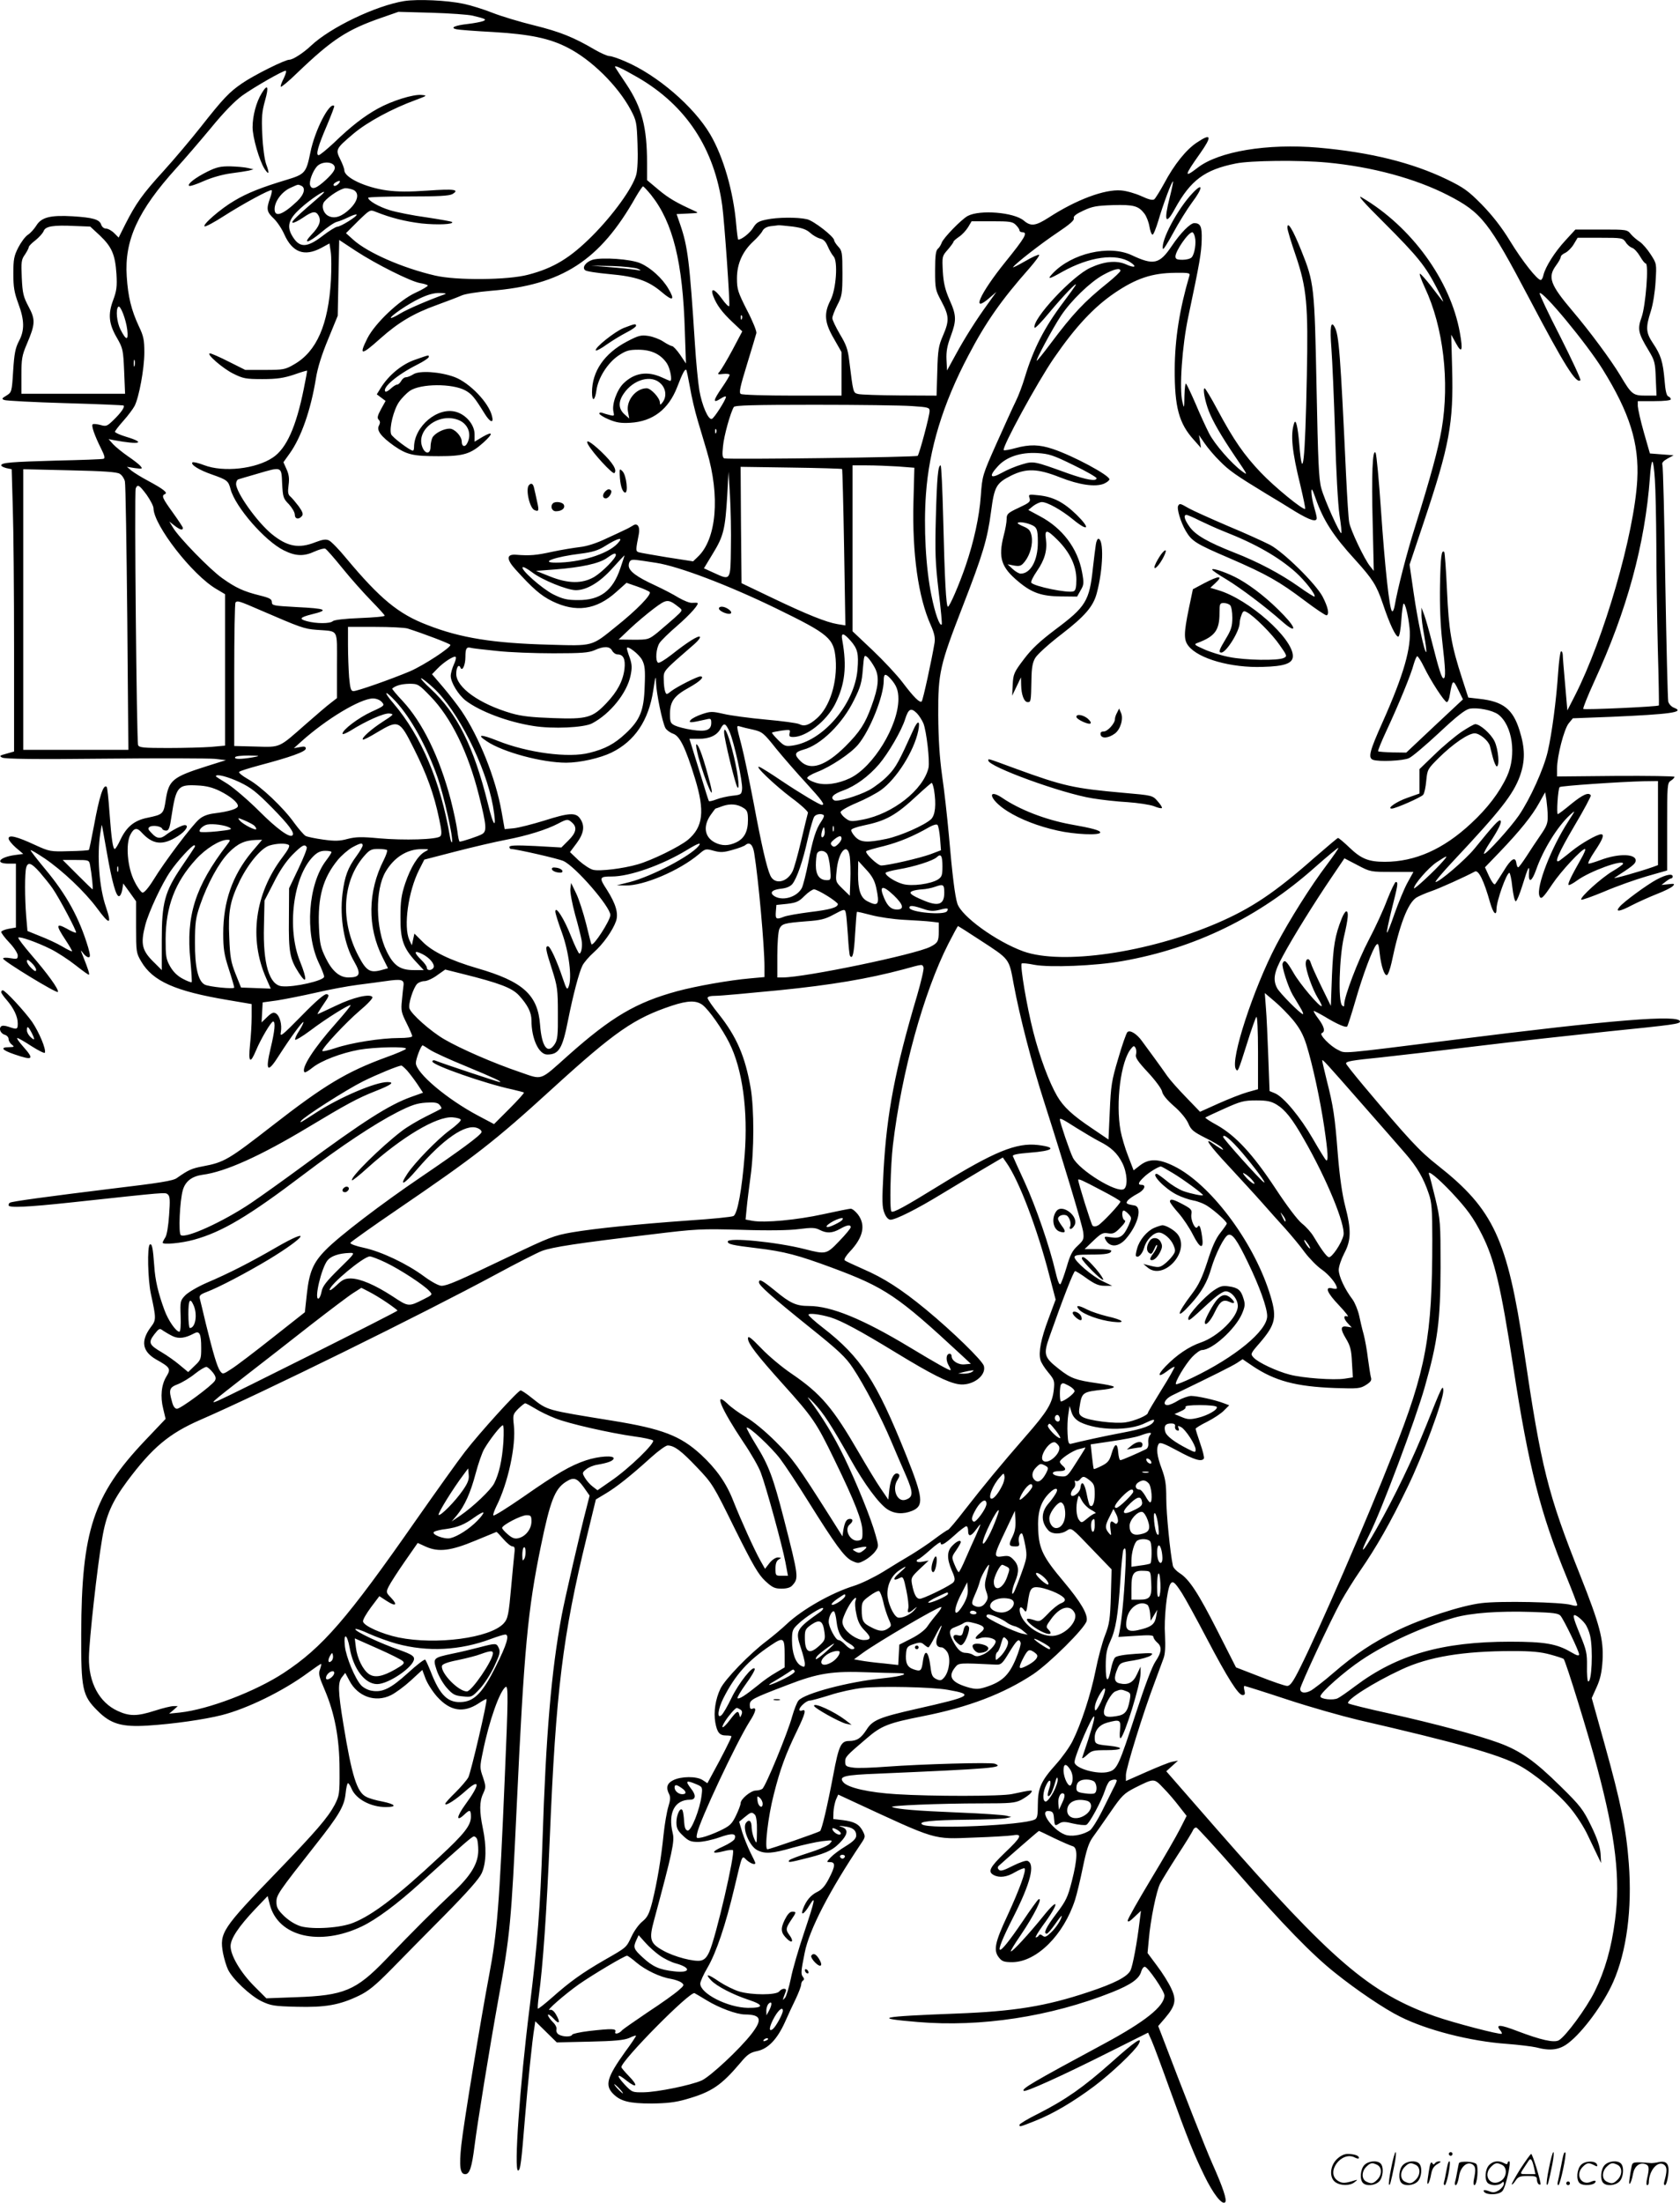
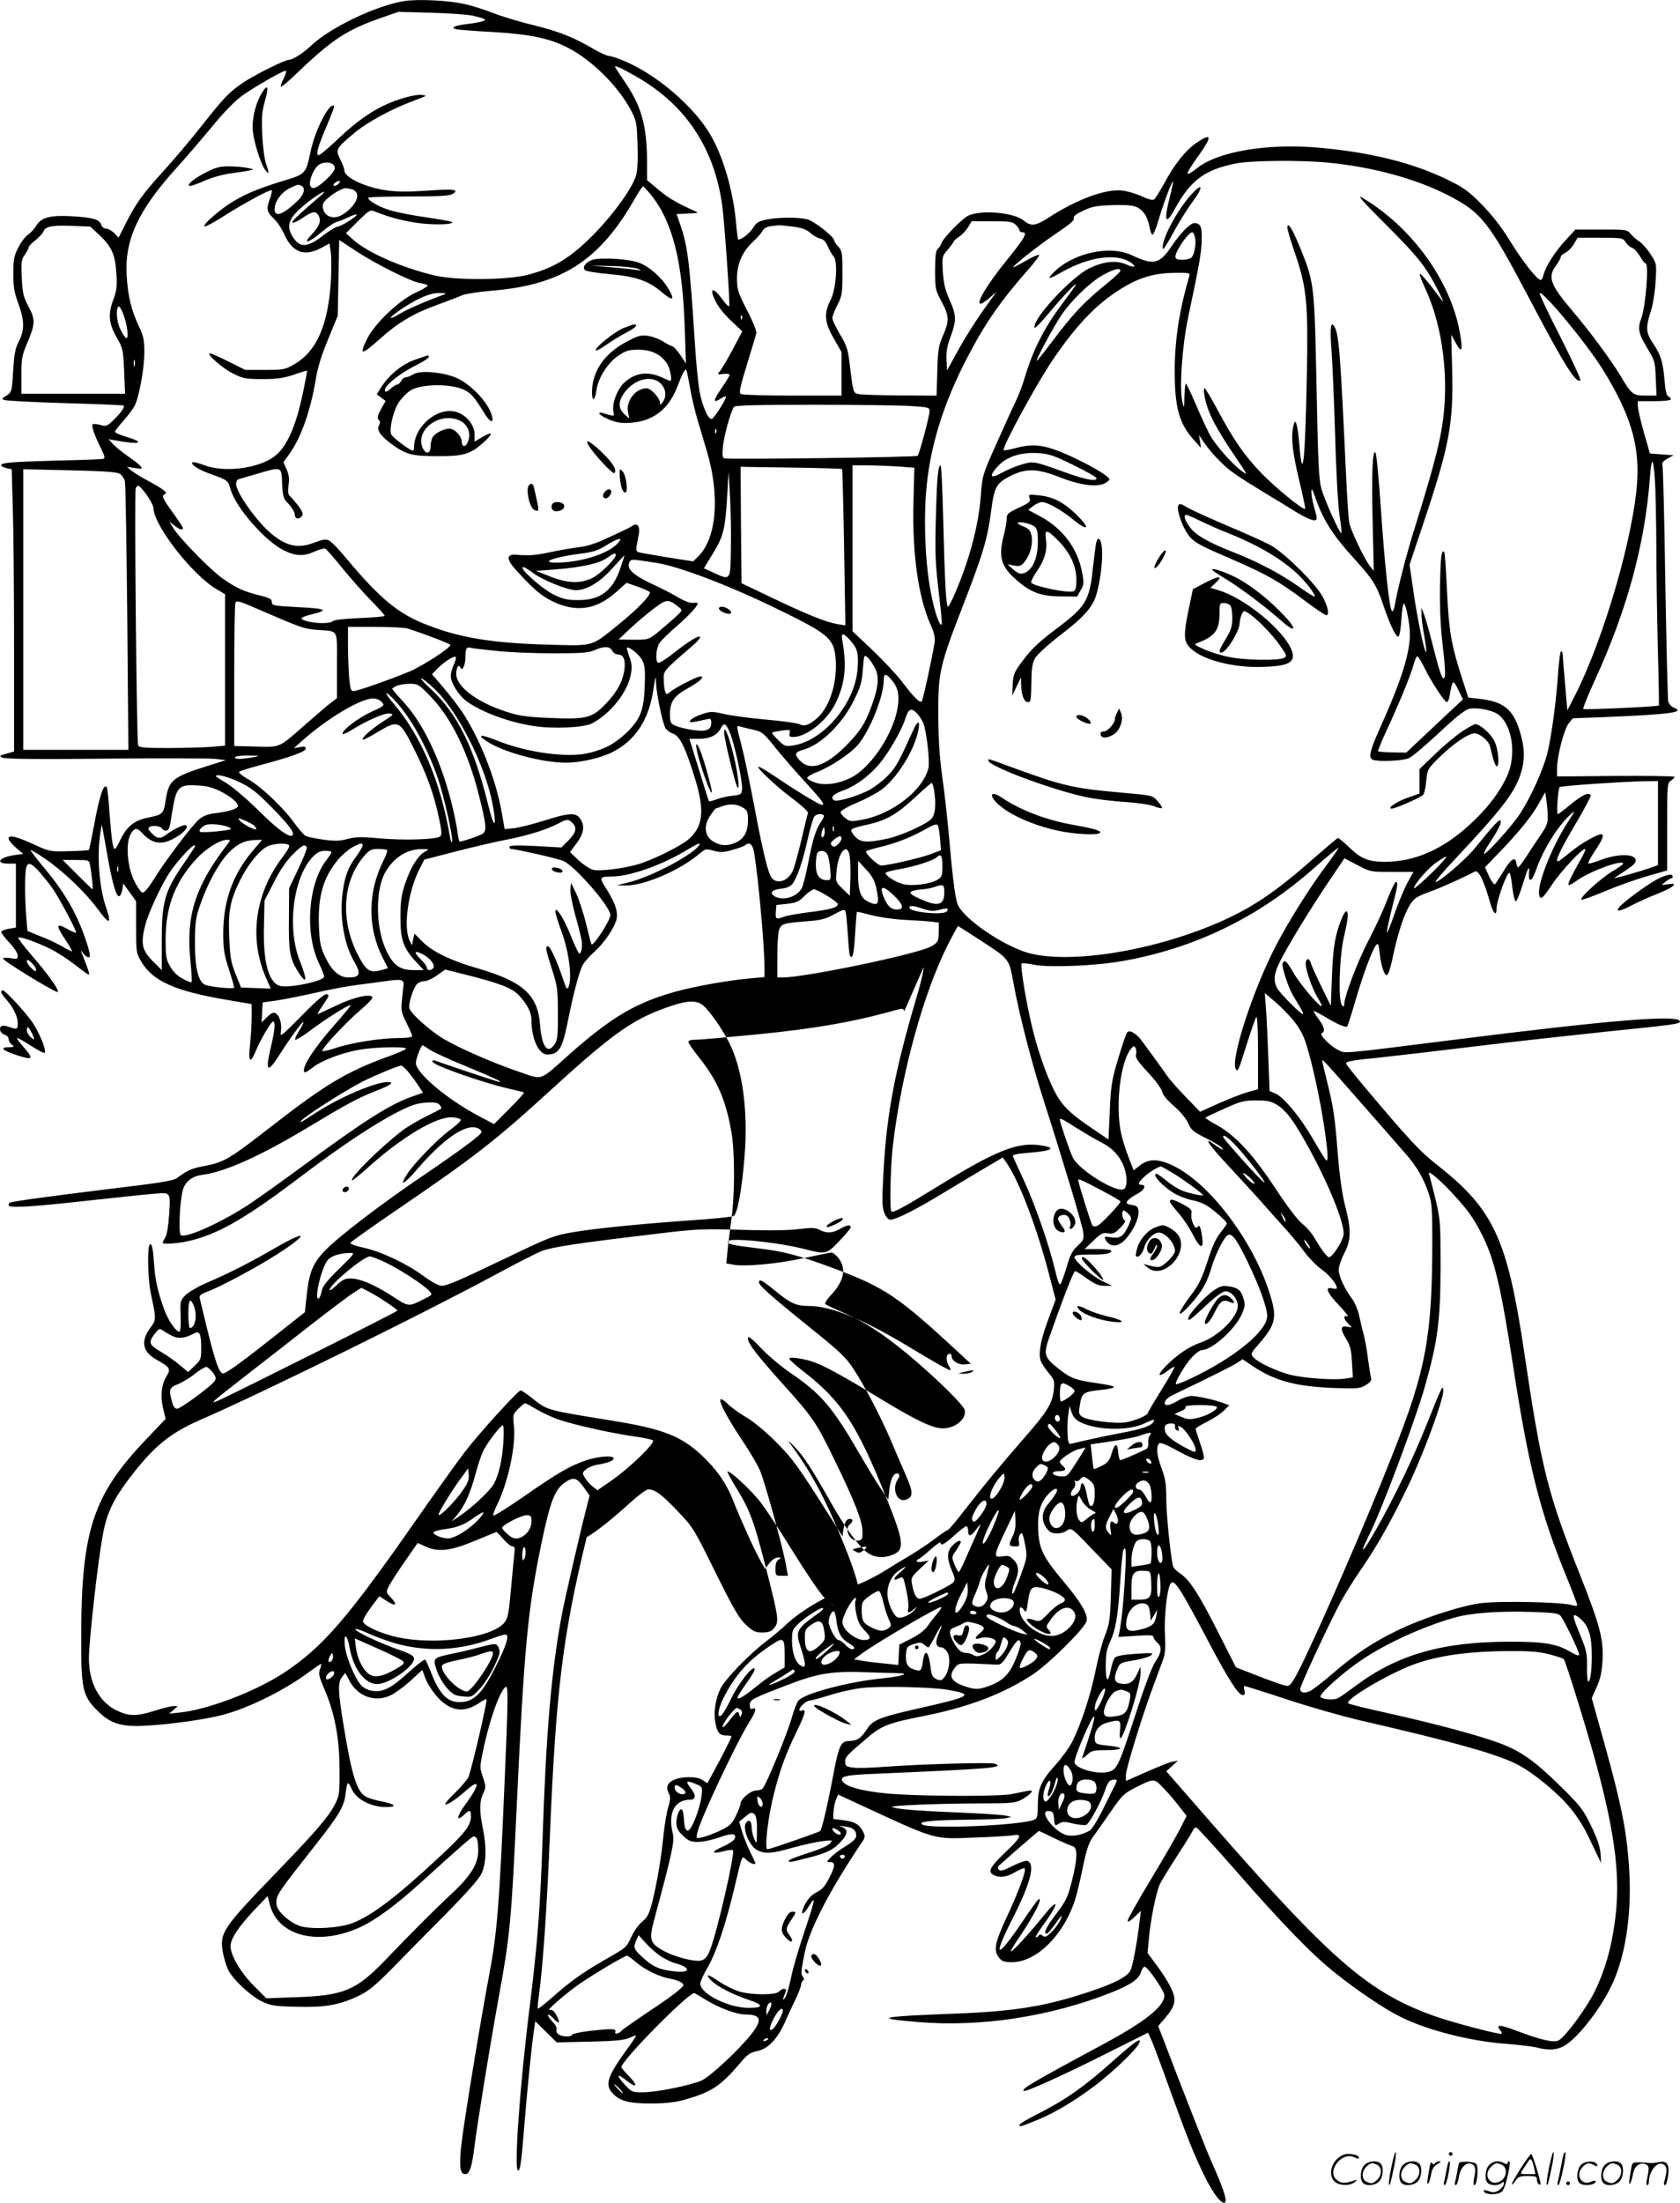
<svg xmlns="http://www.w3.org/2000/svg" version="1.0" viewBox="0 0 915.67 1200.14" preserveAspectRatio="xMidYMid meet">
  <g transform="translate(-0.33,1200.543) scale(0.1,-0.1)" fill="#000000" stroke="none">
-     <path d="M2208 12000 c-156 -25 -404 -144 -510 -244 -40 -38 -98 -76 -118 -76 -24 0 -191 -83 -258 -129 -70 -48 -103 -83 -225 -238 -53 -67 -144 -175 -203 -240 -115 -126 -150 -176 -208 -290 l-36 -72 -24 24 c-14 14 -34 25 -45 25 -11 0 -22 9 -26 21 -9 29 -45 39 -155 46 -122 7 -171 -5 -199 -51 -12 -19 -32 -41 -46 -50 -14 -9 -37 -40 -52 -69 -23 -45 -27 -64 -27 -142 0 -74 5 -103 27 -163 34 -91 35 -147 3 -206 -19 -37 -25 -67 -31 -161 -7 -115 -8 -117 -37 -135 -25 -15 -27 -18 -11 -24 10 -4 159 -12 332 -17 173 -5 316 -11 318 -13 8 -8 -15 -40 -54 -78 -36 -35 -41 -37 -72 -28 -19 5 -37 7 -42 4 -10 -6 10 -62 45 -132 19 -38 23 -53 14 -56 -7 -3 -123 -7 -258 -10 -245 -7 -300 -11 -300 -26 0 -5 13 -11 28 -15 l29 -6 6 -211 c4 -116 7 -462 7 -769 l0 -558 -42 -12 c-37 -10 -40 -12 -23 -21 13 -8 188 -10 559 -6 298 3 568 2 601 -1 l60 -7 -105 -33 c-186 -59 -206 -76 -223 -181 -12 -80 -14 -82 -100 -100 -71 -14 -114 -49 -147 -119 -13 -28 -27 -51 -31 -51 -10 0 -18 50 -29 199 -5 74 -12 136 -15 139 -18 18 -40 -50 -70 -214 -13 -69 -25 -127 -27 -129 -2 -3 -51 -6 -108 -7 -103 -3 -107 -2 -186 34 -99 46 -144 57 -144 35 0 -8 18 -31 40 -50 l40 -34 -45 -6 c-87 -12 -112 -47 -34 -47 l39 0 0 -174 0 -174 -40 -7 c-22 -4 -40 -12 -40 -17 0 -6 20 -33 45 -59 25 -26 45 -58 45 -69 0 -20 -4 -21 -40 -15 -22 4 -40 3 -40 -2 0 -13 295 -193 299 -182 5 15 -56 99 -145 202 -42 49 -74 91 -71 94 8 8 104 -26 178 -63 36 -18 97 -58 135 -88 38 -30 70 -53 72 -51 4 4 -4 30 -32 100 -15 37 -15 38 0 18 9 -13 22 -23 30 -23 10 0 10 10 -2 53 -48 160 -117 287 -235 428 -43 52 -79 98 -79 102 0 4 34 -16 76 -44 96 -65 219 -181 285 -270 70 -95 83 -94 50 4 -37 106 -50 281 -31 402 4 28 8 48 9 45 1 -3 12 -68 26 -145 29 -167 52 -248 68 -242 7 2 14 18 17 37 l5 32 35 -48 35 -49 0 -140 c0 -136 1 -142 28 -188 63 -108 186 -162 472 -210 l130 -22 0 -70 c0 -38 -4 -107 -9 -152 -10 -97 1 -107 33 -30 26 62 82 157 93 157 14 0 9 -52 -14 -147 -30 -127 -16 -137 48 -35 59 92 126 184 131 179 2 -3 -8 -23 -22 -46 -15 -22 -25 -44 -23 -50 1 -5 39 17 83 50 84 64 213 144 219 138 3 -2 -34 -47 -80 -99 -122 -137 -191 -246 -171 -266 3 -4 23 8 44 25 48 38 155 79 253 97 84 15 264 19 256 5 -3 -5 -52 -26 -108 -46 -216 -79 -337 -152 -621 -373 -238 -185 -261 -199 -378 -221 -63 -12 -79 -20 -142 -64 -20 -15 -97 -27 -349 -57 -350 -43 -549 -70 -560 -77 -5 -2 -8 -8 -8 -14 0 -15 97 -11 348 16 520 56 505 55 520 43 12 -10 13 -32 7 -113 -4 -58 -12 -109 -21 -122 -8 -12 -14 -25 -14 -28 0 -12 102 -3 170 16 153 42 297 127 600 357 202 153 384 274 509 338 75 38 107 49 156 52 47 3 64 0 74 -12 8 -9 12 -18 10 -20 -2 -2 -40 -22 -85 -44 -44 -22 -103 -57 -130 -78 -113 -86 -285 -256 -272 -269 2 -3 40 27 84 67 189 170 377 282 464 276 25 -2 45 -8 45 -14 0 -7 -27 -32 -60 -56 -68 -50 -191 -177 -231 -237 -49 -74 -19 -61 53 24 142 165 264 249 327 225 15 -5 26 -16 24 -23 -6 -18 -119 -101 -334 -247 -208 -141 -442 -319 -516 -395 -67 -68 -89 -119 -102 -238 l-11 -101 -175 -138 c-96 -76 -197 -153 -224 -170 -47 -31 -49 -31 -63 -12 -16 22 -39 100 -78 259 -14 61 -29 120 -32 133 -5 19 1 25 38 39 66 25 218 105 338 177 204 124 239 180 41 66 -143 -83 -261 -143 -381 -194 -48 -21 -99 -51 -115 -67 -28 -29 -29 -33 -26 -114 2 -50 -1 -85 -7 -85 -18 0 -60 60 -81 117 -34 92 -51 163 -56 243 -7 96 -12 122 -24 115 -15 -10 -11 -192 6 -270 29 -133 29 -141 0 -179 -57 -76 -48 -133 28 -177 77 -43 82 -51 57 -92 -28 -45 -35 -110 -18 -177 l13 -55 -114 -120 c-280 -296 -344 -488 -346 -1050 -1 -302 6 -338 89 -420 71 -72 132 -90 274 -81 141 9 308 33 403 57 138 35 335 131 469 230 37 27 69 49 72 49 3 0 0 -13 -5 -28 -10 -25 -6 -41 25 -113 55 -129 81 -266 81 -434 1 -133 -1 -142 -26 -192 -38 -71 -100 -143 -315 -366 -300 -310 -314 -332 -294 -443 6 -30 18 -70 27 -89 24 -51 120 -142 183 -173 51 -24 68 -27 191 -30 155 -4 233 9 339 60 52 25 88 54 175 142 59 61 191 194 292 296 127 129 189 199 203 230 25 55 27 145 6 245 -19 91 -19 146 2 189 15 33 15 39 -1 88 -18 51 -18 57 -1 138 34 170 93 335 125 355 14 8 13 -72 -5 -485 -30 -714 -42 -855 -86 -1088 -45 -238 -138 -803 -151 -921 -13 -119 -7 -161 21 -161 24 0 36 36 51 155 15 120 81 528 129 794 65 356 71 420 101 1061 40 855 60 1064 131 1410 51 248 76 312 135 351 43 28 61 24 98 -27 l33 -47 -18 -71 c-31 -117 -118 -495 -134 -581 -57 -305 -86 -648 -105 -1235 -12 -355 -27 -556 -70 -901 -54 -432 -86 -889 -63 -889 13 0 18 44 38 290 15 180 39 420 51 489 l5 34 59 -58 58 -57 178 4 c138 3 188 8 217 20 20 10 37 15 37 12 0 -3 -26 -43 -59 -87 -100 -140 -112 -183 -65 -230 40 -40 88 -52 209 -52 83 1 129 6 188 23 140 40 191 75 297 200 37 45 53 55 92 63 59 13 108 65 150 158 16 36 42 93 59 127 16 34 29 68 29 77 0 9 5 19 10 22 8 5 7 11 -1 21 -11 14 -10 30 10 129 24 125 135 339 308 597 23 34 24 38 9 67 -20 38 -46 52 -110 60 l-51 6 1 37 c1 21 7 50 13 67 l13 29 71 -33 c475 -220 440 -210 672 -201 94 3 187 9 208 12 56 10 48 -9 -43 -95 -82 -79 -94 -103 -61 -121 32 -17 72 -12 118 16 25 14 47 23 51 20 10 -11 -29 -117 -94 -258 -69 -147 -77 -190 -45 -229 16 -20 28 -24 73 -24 132 2 279 148 341 340 9 28 28 106 42 175 20 97 32 134 54 165 16 22 60 84 97 138 62 90 73 101 133 132 106 53 104 53 156 -2 26 -26 64 -71 86 -100 l40 -51 -35 -69 c-19 -38 -91 -163 -160 -277 -69 -115 -126 -215 -126 -224 0 -11 11 -5 36 19 l36 34 -7 -55 c-14 -119 -38 -246 -50 -270 -18 -35 -88 -71 -230 -118 -231 -77 -402 -105 -720 -117 -419 -16 -461 -25 -209 -46 343 -29 723 29 1058 162 105 42 150 74 160 115 4 13 12 24 19 24 16 0 107 -133 107 -156 0 -59 -105 -143 -330 -264 -394 -212 -449 -245 -437 -256 8 -9 205 80 460 208 l218 109 20 -45 c11 -25 55 -143 98 -263 98 -271 131 -353 188 -470 48 -99 97 -163 114 -146 11 11 -11 79 -71 213 -34 76 -152 375 -278 706 l-16 41 37 43 c57 67 64 99 34 162 -13 29 -48 85 -77 123 l-52 70 7 75 c9 106 41 262 61 302 9 18 52 88 95 155 44 67 82 129 85 138 4 9 12 15 19 13 6 -2 108 -113 226 -248 242 -277 405 -445 529 -543 117 -94 271 -198 355 -239 145 -73 382 -134 580 -148 66 -5 138 -14 160 -19 79 -21 128 -14 176 23 80 61 193 215 245 333 73 165 104 398 85 647 -14 186 -42 326 -132 649 l-70 251 27 60 c20 44 28 82 32 146 6 114 -15 193 -122 463 -177 444 -212 585 -306 1222 -91 610 -166 771 -469 1010 -100 78 -160 143 -408 438 -51 61 -93 114 -93 118 0 12 26 17 195 34 83 9 317 36 520 61 204 25 525 60 714 80 356 36 391 41 391 54 0 39 -364 10 -1235 -100 -629 -79 -587 -75 -628 -55 -43 20 -107 86 -89 92 20 8 13 35 -18 77 -17 22 -28 41 -26 43 1 2 28 -12 59 -30 67 -41 116 -62 123 -54 3 3 23 65 44 137 41 143 95 287 115 308 10 11 13 2 18 -45 8 -71 26 -125 40 -120 6 2 17 32 25 68 43 206 88 323 135 354 13 8 49 24 81 35 45 15 188 80 238 107 20 11 50 -51 83 -169 17 -59 35 -77 35 -35 0 44 55 197 70 197 4 0 12 -35 16 -77 5 -43 13 -78 19 -78 5 0 22 40 37 89 31 101 39 114 35 63 -3 -55 16 -45 39 20 38 109 116 235 184 298 32 29 32 29 -9 -35 -93 -143 -176 -357 -157 -406 8 -22 19 -12 70 64 45 68 160 192 178 192 6 0 -5 -26 -23 -57 -51 -90 -72 -133 -66 -139 3 -3 24 8 47 25 69 50 250 116 250 91 0 -4 -26 -23 -57 -41 -60 -35 -181 -144 -171 -155 4 -3 60 17 125 44 65 28 169 65 231 83 l112 32 0 238 c0 228 1 239 20 251 11 7 20 16 20 21 0 4 -144 6 -320 5 l-320 -3 0 44 c0 67 38 213 63 245 l23 28 209 8 c320 14 404 25 344 49 -15 5 -29 20 -33 34 -3 14 -10 306 -16 650 -5 343 -12 631 -16 640 -4 11 5 21 28 34 l33 18 -65 5 -64 5 -33 115 c-18 63 -32 127 -33 143 l0 27 90 0 c55 0 90 4 90 10 0 6 -6 13 -14 16 -9 3 -16 32 -20 87 -9 102 -20 138 -63 202 -39 58 -41 85 -12 175 12 37 23 107 26 162 6 97 6 97 -27 148 -18 28 -45 59 -59 68 -14 9 -36 27 -48 41 -21 26 -23 26 -162 26 l-141 0 -55 -60 c-59 -64 -108 -143 -119 -187 -3 -16 -10 -28 -15 -28 -19 0 -101 104 -167 212 -47 77 -96 139 -154 199 -74 75 -98 92 -190 137 -191 92 -418 148 -700 173 -279 24 -545 -20 -660 -110 -75 -58 -72 -43 14 78 67 95 62 113 -17 60 -58 -38 -124 -120 -178 -222 -23 -42 -48 -82 -54 -87 -9 -7 -30 -2 -71 17 -33 15 -82 29 -111 31 -89 7 -243 -50 -394 -148 -72 -46 -97 -49 -136 -16 -54 45 -239 60 -305 25 -34 -18 -134 -121 -142 -146 -4 -11 -13 -27 -21 -33 -11 -10 -15 -37 -15 -117 0 -100 1 -107 35 -170 42 -79 43 -105 8 -186 -24 -55 -28 -78 -31 -194 l-4 -133 -201 1 c-111 1 -213 4 -227 8 -27 7 -26 5 -48 182 -7 61 -17 88 -51 144 -22 38 -41 77 -41 87 0 10 12 42 27 71 25 48 28 61 28 174 0 112 -2 123 -23 145 -12 13 -22 29 -22 34 0 20 -112 107 -148 115 -52 12 -162 11 -222 -2 -43 -9 -55 -17 -72 -45 -17 -28 -62 -64 -81 -64 -2 0 -7 37 -11 83 -15 178 -70 369 -142 491 -89 151 -289 323 -463 397 -36 16 -75 29 -86 29 -11 0 -47 16 -80 35 -114 67 -188 97 -329 132 -78 19 -181 50 -229 69 -48 19 -119 41 -158 49 -90 19 -248 26 -321 15z m372 -80 c71 -17 78 -21 55 -30 -11 -4 -47 -11 -81 -15 -72 -8 -100 -21 -63 -29 13 -3 103 -10 199 -15 201 -12 308 -34 407 -85 130 -66 273 -207 344 -339 31 -59 33 -68 37 -187 3 -76 0 -142 -7 -167 -19 -71 -127 -220 -240 -333 -120 -120 -210 -175 -348 -211 -111 -30 -392 -32 -508 -5 -177 41 -367 124 -446 195 l-40 36 65 65 c66 64 66 64 98 51 83 -33 159 -52 249 -63 87 -9 179 -5 166 8 -3 3 -65 14 -138 25 -74 10 -164 28 -200 39 -60 18 -119 52 -119 68 0 4 98 7 217 7 164 0 224 3 242 13 42 25 8 29 -134 19 -100 -7 -164 -7 -223 1 -117 16 -232 70 -232 110 0 8 -10 35 -22 59 -27 54 -25 58 73 141 75 63 210 136 339 183 61 23 63 24 32 27 -46 5 -163 -32 -239 -74 -76 -42 -148 -98 -239 -186 -40 -37 -77 -68 -84 -68 -17 0 -4 48 46 164 23 55 41 102 39 104 -25 25 -106 -133 -130 -253 -23 -112 -29 -119 -132 -150 -133 -40 -212 -71 -282 -113 -73 -42 -179 -134 -162 -140 6 -2 53 23 104 56 103 66 254 148 261 141 3 -3 -1 -23 -9 -44 -21 -59 -18 -74 20 -110 19 -18 45 -57 58 -87 44 -98 109 -122 200 -74 l46 25 7 -46 c4 -26 4 -95 1 -154 -14 -243 -78 -389 -201 -459 -48 -28 -58 -30 -159 -30 l-107 0 -90 45 c-49 25 -95 45 -102 45 -25 0 69 -82 126 -110 54 -27 68 -30 160 -30 80 0 116 6 171 24 39 14 71 23 72 22 1 -1 -7 -46 -18 -99 -42 -209 -95 -325 -168 -374 -93 -63 -270 -82 -375 -42 -31 12 -60 19 -64 15 -11 -12 37 -42 107 -66 82 -29 89 -34 101 -80 26 -97 187 -282 290 -333 64 -32 109 -34 169 -6 25 11 50 18 57 15 6 -2 49 -51 95 -108 46 -57 117 -136 156 -176 40 -41 73 -77 73 -81 0 -5 -61 -10 -136 -13 -80 -3 -140 -10 -147 -17 -14 -14 -90 -14 -141 0 -45 12 -39 21 29 38 94 23 77 31 -87 39 -124 7 -133 8 -133 27 0 16 -12 23 -65 36 -89 22 -132 42 -205 94 -68 48 -238 223 -269 276 l-20 33 28 -22 c30 -23 46 -28 46 -13 0 5 -25 42 -55 84 -57 79 -63 92 -42 101 16 7 -11 28 -93 72 -36 19 -76 44 -90 55 l-25 21 44 -7 c40 -5 43 -4 30 11 -7 9 -38 33 -69 54 -30 21 -66 50 -80 65 l-25 28 31 -6 c139 -26 177 -15 64 19 -33 10 -60 22 -60 27 0 5 21 32 46 60 25 28 52 64 61 81 24 47 53 203 53 291 0 68 -4 89 -30 143 -41 88 -59 161 -66 272 -13 197 61 358 271 590 43 47 127 145 187 217 71 87 131 148 172 178 68 48 220 135 236 135 6 0 1 -18 -10 -41 -12 -23 -19 -43 -16 -46 3 -3 43 30 88 74 193 185 273 237 464 303 l89 31 180 -5 c99 -3 200 -10 225 -16z m902 -338 c262 -153 415 -386 458 -698 12 -91 43 -531 38 -546 -2 -6 -21 12 -41 41 -39 54 -64 61 -46 13 18 -48 48 -88 103 -140 l55 -52 -54 -102 c-30 -56 -62 -109 -70 -118 -13 -14 -11 -16 20 -12 19 2 35 0 35 -5 0 -5 -18 -35 -40 -67 -52 -75 -54 -92 -5 -60 14 9 25 12 25 7 0 -15 -64 -116 -77 -120 -19 -7 -54 74 -68 156 -7 42 -18 155 -24 251 -29 451 -39 533 -81 654 l-19 55 62 3 c61 3 61 3 32 16 -93 42 -137 67 -193 114 l-62 52 0 92 c0 197 -28 303 -113 431 -29 43 -56 84 -60 91 -11 17 30 -1 125 -56z m3753 -462 c246 -23 483 -87 662 -179 182 -94 220 -142 441 -561 192 -365 257 -468 279 -446 4 4 -46 111 -110 238 -65 126 -115 233 -112 236 16 16 256 -274 343 -414 148 -238 200 -405 189 -603 -16 -294 -181 -864 -340 -1176 l-41 -80 -12 140 c-7 77 -13 150 -13 163 -1 13 -5 21 -10 18 -4 -3 -11 -54 -15 -113 -10 -151 -34 -333 -57 -433 -22 -94 -95 -256 -157 -347 -45 -66 -182 -217 -190 -209 -3 3 11 29 30 58 50 76 69 116 59 123 -9 5 -33 -20 -141 -153 -50 -61 -191 -182 -212 -182 -6 0 36 50 93 111 261 278 329 365 366 465 30 84 29 153 -2 251 -36 115 -89 157 -219 171 l-60 7 -34 105 c-59 182 -72 259 -82 479 -5 112 -12 206 -15 209 -15 15 -20 -25 -23 -179 -2 -110 2 -218 12 -306 18 -156 20 -203 7 -203 -10 0 -25 47 -65 205 -14 55 -32 118 -40 140 l-15 40 0 -34 c-1 -19 6 -72 15 -119 8 -46 13 -86 11 -89 -9 -8 -47 171 -69 324 l-22 152 77 230 c141 421 163 540 155 839 l-5 184 26 -47 c32 -59 39 -41 21 59 -51 284 -264 577 -535 736 -27 16 10 -27 120 -136 187 -187 227 -237 290 -359 26 -49 40 -81 31 -70 -9 11 -37 48 -63 82 -27 34 -53 64 -60 67 -6 3 6 -32 27 -77 100 -213 135 -510 91 -769 -20 -114 -59 -257 -145 -533 -45 -141 -96 -341 -111 -429 -4 -22 -10 -35 -15 -30 -14 14 -38 233 -60 553 -11 161 -24 300 -29 309 -17 29 -23 -122 -16 -383 l6 -260 -20 25 c-31 38 -108 200 -114 240 -4 19 -11 134 -17 255 -31 665 -39 766 -62 808 -21 40 -27 -1 -18 -116 5 -64 14 -273 20 -464 5 -198 16 -389 24 -443 8 -52 13 -97 10 -99 -7 -7 -93 183 -109 244 -14 49 -18 150 -26 550 -11 551 -13 571 -83 745 -46 115 -76 164 -76 125 0 -11 20 -78 45 -150 61 -180 69 -268 61 -660 -9 -467 -23 -591 -41 -370 -8 95 -19 142 -28 115 -21 -62 -12 -153 34 -339 16 -68 28 -125 26 -128 -10 -9 -167 119 -242 198 -92 97 -147 176 -236 342 -34 64 -66 117 -70 117 -11 0 1 -68 23 -125 22 -56 67 -134 142 -245 72 -106 72 -106 40 -83 -57 41 -152 150 -181 208 -17 33 -50 105 -73 160 -24 55 -47 104 -52 110 -4 5 -8 -24 -9 -65 -1 -71 -2 -73 -11 -35 -18 72 -2 305 32 465 63 298 71 347 73 418 2 73 -6 91 -40 92 -22 0 -75 -53 -124 -126 -66 -98 -98 -105 -217 -49 -124 58 -328 10 -431 -99 -33 -35 -21 -33 53 9 147 82 293 102 371 51 38 -25 22 -32 -24 -11 -52 23 -118 17 -194 -18 -100 -45 -320 -282 -305 -327 2 -6 38 31 80 82 74 89 160 179 143 148 -5 -8 -34 -49 -65 -90 -105 -139 -164 -255 -211 -410 -12 -41 -34 -100 -49 -130 -15 -30 -62 -134 -105 -230 -77 -173 -78 -176 -86 -287 -8 -113 -38 -249 -82 -378 -35 -103 -88 -225 -97 -225 -10 0 -18 148 -26 483 -4 158 -10 287 -14 287 -14 0 -20 -65 -26 -285 -5 -189 -3 -245 15 -399 12 -98 20 -181 17 -183 -11 -11 -37 62 -56 158 -31 149 -43 373 -30 551 17 245 92 493 231 756 95 182 180 303 333 476 32 37 56 69 53 73 -4 3 -38 -12 -77 -35 -39 -22 -68 -37 -65 -32 12 19 153 129 243 189 66 44 92 67 88 77 -4 11 11 23 52 42 49 23 72 27 162 30 113 3 139 -4 172 -48 10 -14 22 -44 26 -68 4 -24 11 -44 17 -45 5 -1 19 34 32 77 25 86 74 218 80 213 1 -2 -6 -39 -17 -82 -35 -136 -24 -161 27 -67 86 156 162 213 333 247 79 16 346 19 495 5z m-5407 -26 c2 -14 -13 -35 -47 -67 -52 -48 -77 -58 -87 -32 -8 20 13 77 37 104 28 30 92 27 97 -5z m19 -91 c-9 -9 -20 -13 -24 -9 -4 4 -1 11 7 16 25 16 35 11 17 -7z m-203 -9 c27 -11 18 -48 -21 -85 -78 -74 -123 -90 -123 -43 0 42 39 94 84 115 49 22 41 20 60 13z m1909 -52 c118 -149 172 -364 183 -742 l6 -175 -32 48 c-18 26 -38 47 -44 47 -6 0 -27 11 -47 24 -19 13 -56 27 -81 31 -41 6 -54 3 -117 -30 -124 -65 -191 -163 -191 -277 0 -54 16 -47 24 10 9 68 61 150 120 190 41 27 57 32 108 32 71 0 122 -24 156 -74 18 -27 31 -96 18 -96 -2 0 -23 9 -47 20 -78 35 -148 24 -207 -33 -36 -35 -65 -115 -55 -155 5 -23 4 -24 -20 -18 -14 3 -32 9 -41 12 -9 3 -16 2 -16 -4 0 -5 23 -20 52 -32 41 -17 65 -21 117 -18 122 7 208 73 255 194 29 75 42 101 50 94 2 -3 11 -45 20 -95 8 -49 27 -130 42 -180 15 -49 37 -125 50 -168 73 -244 53 -480 -50 -576 l-25 -24 -142 22 c-78 13 -148 25 -156 28 -15 6 -15 12 2 98 8 41 -8 64 -32 47 -10 -6 -29 -17 -43 -23 -14 -7 -61 -29 -105 -49 -50 -24 -103 -41 -140 -45 -33 -4 -102 -15 -153 -26 -86 -19 -121 -22 -196 -16 -52 4 -54 -23 -5 -78 95 -105 139 -144 202 -175 129 -63 240 -48 349 50 l56 50 58 -20 c32 -11 63 -25 68 -30 13 -13 -71 -99 -184 -189 -135 -109 -121 -105 -365 -98 -301 8 -481 36 -662 107 -158 60 -258 143 -442 363 -40 49 -83 93 -95 98 -16 8 -35 5 -74 -10 -91 -36 -153 -24 -238 45 -80 66 -194 226 -194 273 0 12 6 23 13 25 6 2 53 16 102 30 136 40 132 41 136 -53 4 -74 6 -82 37 -113 17 -19 32 -44 32 -56 0 -25 22 -29 39 -8 8 10 4 22 -17 52 -16 21 -36 45 -45 53 -14 11 -16 24 -11 63 5 36 2 59 -11 87 l-17 38 35 49 c62 87 114 235 142 407 9 58 32 131 67 215 l52 127 4 207 4 206 91 -60 c112 -73 298 -166 350 -175 20 -3 39 -9 42 -13 2 -3 -28 -22 -68 -40 -87 -40 -219 -165 -261 -247 -48 -96 -35 -96 70 -2 99 88 181 137 309 183 55 20 115 43 133 51 18 9 90 20 160 26 388 31 595 164 791 512 18 31 36 57 39 57 4 -1 24 -22 45 -48z m-1622 28 c31 -17 24 -58 -19 -101 -44 -43 -83 -57 -117 -41 -30 14 -42 56 -24 79 26 31 92 73 116 73 13 0 33 -5 44 -10z m-186 -36 c-121 -104 -157 -138 -147 -142 6 -2 31 10 56 27 52 36 71 39 86 11 15 -29 4 -58 -38 -102 -53 -56 -17 -47 53 12 33 28 71 54 85 57 14 3 42 15 63 25 22 11 41 17 44 14 7 -7 -87 -66 -106 -66 -9 -1 -45 -23 -81 -51 -81 -62 -121 -64 -157 -10 -37 54 -31 94 22 146 40 41 130 106 144 105 4 0 -7 -12 -24 -26z m3795 -154 c11 -11 20 -24 20 -30 0 -5 7 -10 15 -10 32 0 17 -27 -93 -163 -140 -174 -188 -284 -85 -194 l37 32 -43 -60 c-67 -92 -130 -192 -180 -284 l-46 -84 -3 59 c-2 45 4 76 23 127 32 87 32 114 -7 200 -24 56 -32 90 -36 154 -4 81 -4 83 27 118 17 20 31 39 31 43 0 4 14 16 30 27 17 11 39 35 50 53 l19 32 111 0 c97 0 112 -2 130 -20z m-4992 -58 c65 -62 83 -104 90 -209 4 -69 1 -92 -18 -143 -29 -77 -24 -129 21 -206 32 -56 34 -65 39 -182 l5 -122 -282 0 -283 0 0 101 c0 89 3 108 30 171 46 108 47 132 9 203 -28 53 -33 71 -37 157 -4 87 -2 100 17 126 11 17 21 35 21 41 0 5 16 22 36 37 20 16 40 38 45 50 10 27 51 34 174 28 l80 -3 53 -49z m3776 49 c51 -7 75 -16 95 -34 14 -13 38 -27 53 -31 20 -4 32 -17 43 -43 9 -21 23 -45 32 -55 24 -27 14 -178 -17 -238 -37 -72 -33 -122 18 -209 l42 -74 0 -118 0 -119 -267 0 c-148 0 -274 4 -282 9 -11 7 -4 38 34 162 26 85 49 161 51 170 2 9 -20 65 -51 124 -50 99 -55 114 -55 174 0 79 30 146 89 201 21 19 44 45 50 57 7 14 23 23 44 26 17 2 37 4 42 5 6 1 41 -3 79 -7z m2192 -57 c8 -31 -1 -91 -17 -110 -6 -8 -29 -14 -50 -14 -31 0 -39 4 -39 18 0 30 70 132 92 132 4 0 11 -11 14 -26z m2348 -28 c8 -14 24 -27 35 -31 11 -3 30 -24 43 -46 12 -21 26 -39 31 -39 18 0 0 -229 -22 -292 -24 -66 -19 -88 38 -182 33 -55 36 -66 39 -153 l4 -93 -59 0 c-69 0 -77 6 -138 109 -49 82 -168 243 -260 351 -123 145 -138 185 -90 250 14 19 25 39 25 45 0 7 11 17 25 23 14 7 35 28 46 47 l21 35 123 0 c119 0 123 -1 139 -24z m-2754 -156 c0 -5 -30 -34 -67 -64 -131 -105 -191 -169 -314 -333 -38 -51 -72 -93 -75 -93 -8 0 88 179 132 245 55 83 160 184 229 222 60 33 95 41 95 23z m376 -27 c-54 -183 -79 -345 -80 -508 -1 -208 23 -297 105 -387 l38 -43 -5 35 -6 35 31 -45 c17 -25 54 -69 83 -97 50 -51 87 -77 253 -178 44 -26 116 -70 159 -97 80 -48 116 -59 116 -35 0 8 -7 36 -15 63 -8 27 -14 63 -14 79 0 24 5 17 23 -35 42 -120 96 -204 217 -336 94 -104 115 -137 149 -237 37 -111 71 -183 85 -180 6 2 13 41 16 88 3 47 9 88 12 91 8 8 25 -59 33 -132 11 -105 -31 -253 -147 -513 -71 -158 -80 -194 -53 -205 32 -12 166 -6 197 9 18 8 92 71 165 139 96 90 141 125 165 130 45 8 124 -8 156 -31 78 -59 101 -221 48 -337 -40 -87 -107 -175 -196 -257 -151 -141 -306 -209 -470 -209 -88 0 -128 16 -191 76 -31 30 -60 54 -64 54 -3 0 -61 -49 -129 -108 -216 -191 -344 -276 -532 -357 -377 -161 -843 -228 -1054 -153 -148 54 -338 191 -360 261 -13 42 -27 152 -46 372 -9 99 -25 245 -37 325 -14 102 -20 200 -21 330 -1 231 9 271 133 591 110 283 135 366 155 518 18 136 28 154 109 195 83 41 144 39 266 -9 106 -42 193 -54 240 -35 16 7 30 18 30 24 0 22 -197 128 -308 165 -74 25 -127 26 -204 5 -32 -9 -61 -14 -64 -11 -12 12 183 370 274 502 117 170 217 277 330 354 118 80 205 109 330 110 75 1 83 -1 78 -16z m-4056 -100 c-90 -32 -204 -81 -244 -105 -26 -16 -50 -27 -52 -25 -8 7 94 77 156 106 44 21 79 31 110 30 25 0 38 -3 30 -6z m-1733 -195 c7 -60 -6 -59 -37 2 -20 39 -27 110 -12 124 11 12 42 -68 49 -126z m3350 60 c-3 -8 -6 -5 -6 6 -1 11 2 17 5 13 3 -3 4 -12 1 -19z m-3310 -255 c-3 -10 -5 -4 -5 12 0 17 2 24 5 18 2 -7 2 -21 0 -30z m2868 -98 c28 -27 33 -71 10 -101 -12 -16 -14 -17 -15 -2 0 25 -49 78 -72 78 -59 0 -113 -67 -102 -127 l7 -38 -27 24 c-32 30 -34 67 -3 112 53 78 152 105 202 54z m1368 -122 c90 -6 97 -8 97 -27 0 -26 -56 -235 -65 -244 -8 -8 -1033 -21 -1054 -14 -10 4 -12 19 -7 66 5 57 41 185 59 214 6 9 105 12 440 12 238 0 476 -3 530 -7z m-1066 -145 c-3 -8 -6 -5 -6 6 -1 11 2 17 5 13 3 -3 4 -12 1 -19z m1948 -177 c69 -33 125 -66 125 -71 0 -19 -55 -9 -155 26 -188 68 -188 68 -252 49 -32 -9 -82 -30 -110 -46 -63 -35 -72 -19 -20 37 46 50 122 76 214 71 64 -4 86 -11 198 -66z m3168 -78 c4 -54 7 -213 8 -353 0 -140 4 -394 8 -565 5 -170 7 -311 6 -313 -6 -7 -406 -25 -412 -19 -3 4 24 71 60 150 179 389 276 747 303 1110 3 48 9 87 13 87 5 0 11 -44 14 -97z m-4126 71 l90 -7 -5 -187 c-7 -282 26 -519 95 -672 19 -43 24 -67 20 -95 -15 -91 -63 -312 -70 -319 -10 -10 -42 21 -104 103 -30 40 -104 119 -164 176 l-109 103 0 452 0 452 78 0 c44 0 119 -3 169 -6z m-304 -14 c2 -3 7 -196 11 -428 l7 -424 -43 7 c-61 10 -168 53 -358 144 l-165 79 -3 317 -2 317 274 -4 c152 -2 277 -6 279 -8z m-3937 -26 c12 -7 24 -25 28 -41 4 -15 9 -351 13 -745 l6 -718 -287 0 -286 0 0 764 0 765 253 -6 c183 -4 258 -9 273 -19z m3331 -404 c-2 -179 -1 -178 -92 -136 l-55 25 49 81 c58 94 67 133 78 315 l7 130 8 -130 c4 -71 7 -200 5 -285z m-3184 289 c20 -29 37 -61 37 -73 1 -92 212 -364 343 -440 l47 -28 0 -412 0 -413 -77 -7 c-42 -3 -147 -6 -233 -6 -134 0 -159 2 -164 16 -8 21 -21 1377 -13 1398 10 25 19 20 60 -35z m2566 -265 c-54 -58 -205 -104 -336 -104 -92 0 -5 32 136 49 63 8 95 18 130 40 75 47 107 54 70 15z m-9 -62 c0 -19 -75 -94 -118 -120 -66 -38 -142 -37 -242 3 l-75 30 105 8 c141 11 239 32 281 62 36 26 49 30 49 17z m24 -74 c-41 -121 -109 -173 -230 -172 -59 0 -82 5 -135 31 -61 31 -180 136 -167 148 3 4 27 -9 52 -28 53 -41 191 -97 238 -97 59 0 130 42 199 119 35 39 65 71 66 71 1 0 -9 -32 -23 -72z m195 31 c124 -19 395 -122 656 -249 289 -141 313 -162 323 -275 10 -128 -32 -261 -102 -323 -43 -38 -69 -46 -96 -32 -11 6 -94 17 -183 25 -89 8 -192 22 -230 31 -62 14 -71 14 -116 -1 -27 -9 -55 -23 -63 -32 -14 -17 -3 -17 85 3 24 6 27 4 27 -19 0 -40 -29 -50 -105 -38 -35 5 -77 16 -92 23 -25 12 -28 18 -28 66 1 67 23 97 105 142 59 33 87 60 60 60 -16 0 -127 -56 -158 -80 -25 -20 -27 -20 -33 -3 -4 10 -8 39 -8 65 -1 51 -7 43 169 196 19 17 32 34 28 38 -9 8 -68 -29 -155 -98 -35 -27 -67 -47 -73 -43 -16 10 -11 78 8 107 9 14 52 56 94 92 75 65 128 125 111 127 -4 1 -18 0 -29 0 -12 -1 -44 12 -72 28 -27 17 -85 47 -128 67 -102 47 -144 78 -144 109 0 13 6 25 13 28 13 5 19 4 136 -14z m126 -243 c20 -16 19 -17 -25 -57 -25 -22 -67 -58 -93 -80 -48 -38 -50 -39 -130 -39 l-82 1 62 59 c34 32 92 81 129 109 72 54 78 55 139 7z m-2278 -17 c213 -92 234 -100 301 -105 124 -10 112 12 112 -193 l0 -179 -32 -25 c-18 -13 -80 -66 -138 -117 -149 -131 -136 -126 -273 -122 l-117 3 0 388 c0 213 3 391 7 394 11 11 18 9 140 -44z m798 -98 c88 -28 230 -82 233 -89 4 -14 -144 -111 -220 -144 -102 -43 -287 -108 -308 -108 -14 0 -18 13 -24 77 -3 42 -6 120 -6 175 l0 98 148 0 c81 0 161 -4 177 -9z m2414 -66 c39 -45 45 -70 38 -158 -16 -189 -190 -392 -356 -414 -37 -5 -44 -2 -77 31 -20 20 -35 38 -33 40 2 2 26 7 53 11 46 6 48 5 43 -14 -4 -17 -1 -21 21 -21 71 1 180 87 227 179 54 108 65 205 39 349 -8 42 6 41 45 -3z m-1929 -56 c69 -8 208 -13 310 -13 153 0 192 3 224 17 51 23 83 22 96 -3 6 -11 19 -20 29 -20 32 0 44 -26 38 -79 -8 -65 -38 -123 -99 -187 -75 -79 -105 -88 -290 -81 -116 4 -171 10 -227 26 -175 51 -301 141 -301 215 0 36 14 56 23 34 10 -23 27 14 27 58 0 46 6 56 29 50 9 -3 72 -10 141 -17z m793 -49 c15 -29 18 -53 14 -145 -4 -131 -25 -183 -105 -257 -59 -55 -110 -83 -195 -104 -113 -30 -339 0 -503 66 -90 36 -116 35 -58 -3 89 -60 303 -117 433 -117 76 0 185 25 247 55 127 62 203 175 228 340 12 79 14 84 15 40 2 -57 34 -214 51 -246 6 -11 25 -25 42 -31 37 -13 68 -77 119 -243 55 -179 45 -265 -38 -335 -46 -38 -197 -112 -274 -134 -80 -23 -205 -38 -241 -30 -17 3 -53 27 -80 51 l-48 46 36 48 c40 54 46 95 20 133 -23 36 -60 34 -198 -10 -62 -19 -136 -38 -163 -41 l-51 -5 -17 96 c-32 181 -122 406 -219 549 -22 32 -67 90 -100 129 l-60 70 28 29 c35 37 93 74 101 65 4 -3 -1 -22 -10 -41 -9 -20 -17 -48 -17 -62 0 -36 42 -104 82 -135 78 -59 228 -116 369 -138 106 -17 274 -9 319 14 99 52 190 165 210 260 9 43 8 61 -4 97 -9 24 -16 48 -16 52 0 20 66 -31 83 -63z m1269 -44 c25 -48 20 -103 -19 -209 -34 -94 -63 -139 -142 -218 -107 -106 -189 -134 -243 -82 -38 37 -35 50 14 64 95 25 214 142 277 272 34 68 42 96 47 165 7 81 7 82 27 65 10 -10 28 -36 39 -57z m2992 7 c37 -77 113 -193 125 -193 6 0 13 17 16 38 15 86 18 88 46 30 l26 -53 -155 -145 -154 -145 -74 1 c-41 1 -77 4 -79 6 -3 3 18 54 46 114 64 137 134 306 148 362 7 23 15 42 19 42 4 0 21 -26 36 -57z m-2907 -65 c32 -36 43 -63 43 -111 0 -146 -137 -370 -263 -431 -67 -32 -140 -42 -191 -24 -22 7 -41 18 -43 24 -2 6 22 21 53 33 74 28 185 102 224 149 65 77 140 265 140 349 0 39 9 41 37 11z m-2493 -49 c133 -121 287 -427 326 -644 23 -132 5 -124 -28 14 -77 309 -167 490 -312 624 -34 31 -57 57 -51 57 5 0 35 -23 65 -51z m-15 -47 c113 -116 206 -305 265 -541 42 -167 44 -196 15 -211 -19 -11 -107 -40 -120 -40 -4 0 -9 26 -13 58 -4 32 -20 108 -36 170 -61 232 -154 422 -263 539 -33 35 -58 65 -56 67 20 17 52 25 93 26 47 0 51 -2 115 -68z m-190 -27 c84 -91 170 -246 230 -417 33 -95 86 -330 78 -350 -2 -7 -7 5 -11 27 -51 302 -156 549 -308 728 -58 67 -49 77 11 12z m-75 -4 c17 -19 16 -21 -57 -54 -71 -33 -157 -98 -157 -119 0 -6 19 2 43 16 84 53 185 98 213 94 26 -3 24 -6 -37 -45 -63 -41 -117 -89 -108 -97 3 -3 38 15 79 40 116 69 121 67 200 -91 70 -139 110 -250 137 -382 14 -64 15 -85 6 -94 -18 -18 -198 -23 -334 -11 -95 9 -126 8 -170 -3 -43 -12 -70 -13 -134 -4 -43 6 -87 15 -96 20 -9 5 -37 37 -62 71 -58 82 -182 200 -253 239 -30 17 -52 35 -47 39 4 5 53 20 108 35 170 45 255 75 255 92 0 11 -8 13 -32 8 l-33 -6 40 36 c138 124 322 234 391 235 18 0 38 -8 48 -19z m2917 -62 c11 -11 27 -36 35 -54 17 -42 36 -206 28 -243 -28 -120 -195 -251 -358 -282 -63 -12 -70 -11 -94 7 -15 11 -27 26 -27 34 0 7 39 30 87 50 48 20 108 52 133 70 85 61 180 212 203 322 12 59 -2 61 -27 5 -77 -170 -94 -203 -136 -246 -25 -27 -72 -63 -104 -81 -63 -33 -175 -66 -191 -56 -24 15 -6 34 50 54 66 24 137 76 194 142 51 60 123 183 143 247 18 57 32 63 64 31z m-1021 -101 c25 -58 72 -272 68 -312 -3 -29 -6 -31 -53 -36 -27 -3 -67 -12 -87 -20 -21 -8 -39 -12 -41 -9 -2 2 -20 60 -41 129 -21 69 -45 144 -52 168 l-13 42 50 0 c59 0 99 18 119 54 19 36 28 33 50 -16z m128 12 c50 -12 57 -17 126 -104 41 -50 115 -135 165 -189 83 -91 103 -117 84 -117 -12 0 -118 63 -221 132 -56 38 -110 72 -120 75 -32 11 82 -98 176 -169 52 -38 91 -75 89 -81 -2 -7 -19 -75 -37 -152 -18 -77 -39 -152 -47 -167 -30 -61 -98 -74 -121 -23 -20 43 -49 171 -91 396 -23 119 -52 260 -66 313 -30 115 -29 109 -7 103 9 -3 41 -11 70 -17z m-2728 -151 c-64 -11 -102 -11 -95 1 3 6 36 9 73 9 66 -1 66 -2 22 -10z m-71 -135 c63 -30 93 -54 178 -140 92 -94 124 -137 110 -150 -15 -15 -85 36 -182 133 -60 60 -138 126 -172 148 -35 21 -63 39 -63 41 0 15 65 -2 129 -32z m7731 -223 l0 -229 -27 -10 c-67 -24 -226 -69 -210 -59 93 60 112 74 115 90 8 41 -91 45 -193 6 -27 -10 -56 -19 -63 -19 -7 0 8 30 33 67 45 67 54 93 35 93 -22 0 -111 -51 -162 -93 -29 -24 -59 -46 -65 -51 -32 -19 -6 41 81 189 52 87 92 163 90 167 -12 19 -44 4 -107 -47 -36 -30 -69 -55 -73 -55 -8 0 1 138 10 147 7 7 329 29 459 32 l77 1 0 -229z m-3946 182 c13 -82 7 -138 -16 -161 -36 -33 -167 -91 -243 -107 -106 -22 -141 -20 -171 12 -13 14 -23 31 -21 37 2 6 30 16 63 23 127 26 179 55 299 167 39 36 73 65 76 66 4 0 9 -17 13 -37z m-3893 -7 c60 -30 99 -63 99 -82 0 -15 -48 -30 -128 -40 -35 -4 -64 -15 -83 -32 -37 -30 -190 -233 -249 -330 -28 -45 -51 -71 -60 -70 -8 2 -28 29 -44 62 -38 74 -49 203 -22 254 19 37 36 40 61 12 61 -67 115 -73 198 -20 43 27 63 60 37 60 -15 0 -70 -29 -99 -51 -32 -26 -53 -24 -81 7 -21 21 -22 27 -10 35 17 10 63 3 68 -12 2 -5 12 -9 21 -9 14 0 20 15 29 78 25 163 35 174 143 168 46 -2 81 -11 120 -30z m7238 -137 c1 -39 -6 -56 -40 -105 -23 -33 -57 -85 -77 -116 -21 -32 -40 -58 -44 -58 -4 0 -8 10 -10 23 -5 38 -29 24 -69 -43 -22 -35 -43 -68 -47 -72 -5 -5 -19 14 -32 42 l-23 50 79 82 c112 117 178 199 216 268 l33 59 7 -42 c3 -23 7 -63 7 -88z m-4381 43 c18 -12 22 -23 22 -64 0 -63 -20 -101 -64 -122 -42 -20 -78 -20 -116 -1 -56 29 -66 87 -25 148 14 20 27 37 28 37 1 0 19 6 40 14 42 14 80 11 115 -12z m435 -38 c4 -4 -3 -19 -14 -35 -28 -40 -46 -96 -70 -222 -12 -62 -28 -124 -35 -139 -25 -48 -98 -72 -145 -48 -34 19 -22 37 28 43 32 3 53 12 65 26 25 32 57 123 84 246 14 60 30 115 36 122 11 14 40 17 51 7z m-3106 -55 c7 -6 13 -15 13 -20 0 -12 -73 25 -90 46 -13 16 -12 16 25 1 21 -9 44 -21 52 -27z m1735 14 c28 -25 22 -55 -21 -97 l-38 -38 -142 8 c-103 5 -141 4 -141 -5 0 -6 3 -11 8 -11 31 -1 260 -53 287 -66 66 -31 255 -249 255 -294 0 -29 -93 -173 -103 -159 -2 2 -15 52 -29 111 -15 59 -39 134 -54 165 l-28 58 -4 -33 c-2 -18 10 -81 26 -140 17 -59 32 -121 35 -138 6 -33 -1 -74 -12 -74 -4 0 -25 43 -46 96 -37 94 -84 168 -85 133 0 -9 16 -61 36 -115 38 -105 56 -244 37 -293 -8 -21 -12 -17 -32 43 -32 96 -69 176 -81 176 -16 0 -12 -21 22 -126 29 -91 32 -110 32 -239 1 -119 -2 -145 -17 -168 -38 -59 -71 -16 -80 104 -12 164 -93 237 -342 309 -145 42 -247 91 -300 146 l-43 43 -7 -32 -7 -32 -14 30 c-32 73 -6 262 53 380 l29 57 170 44 c93 24 217 53 275 64 115 22 221 55 284 88 49 26 54 26 77 5z m-1867 -27 c17 -9 5 -12 -68 -20 -48 -5 -91 -6 -94 -2 -9 9 16 34 40 39 30 6 98 -3 122 -17z m3872 -58 l5 -65 -58 -22 c-58 -21 -230 -61 -268 -61 -19 0 -91 68 -81 78 3 3 46 16 97 28 85 22 163 55 248 104 20 11 38 16 43 11 5 -5 11 -38 14 -73z m-580 40 c-3 -7 -5 -2 -5 12 0 14 2 19 5 13 2 -7 2 -19 0 -25z m-56 -31 c-13 -13 -15 11 -4 40 7 16 8 15 11 -6 2 -13 -1 -28 -7 -34z m99 -10 c0 -8 -9 -22 -20 -32 -16 -15 -23 -16 -33 -6 -9 10 -7 16 12 32 27 22 41 24 41 6z m-3349 -34 c-174 -227 -225 -388 -200 -630 6 -63 9 -116 7 -119 -3 -2 -25 6 -49 19 -30 16 -52 38 -69 68 -22 39 -24 55 -24 149 1 176 51 308 164 432 53 59 131 108 173 108 17 0 17 -2 -2 -27z m134 -40 c-105 -127 -155 -270 -155 -444 0 -82 5 -115 30 -192 17 -52 30 -98 30 -102 0 -10 -139 4 -161 16 -36 19 -54 96 -53 229 0 109 4 135 28 205 40 116 102 230 156 285 48 49 87 67 148 69 l34 1 -57 -67z m202 39 c8 -5 -3 -26 -34 -67 -151 -199 -184 -444 -89 -659 l25 -57 -81 3 -81 3 -30 75 c-25 63 -30 92 -34 195 -7 146 4 202 58 313 48 96 117 178 162 191 40 12 88 13 104 3z m403 -3 c0 -6 -15 -32 -34 -58 -47 -64 -64 -110 -76 -205 -16 -131 9 -276 64 -370 39 -68 32 -86 -32 -86 -48 0 -88 34 -123 105 -28 57 -33 79 -37 164 -8 168 21 272 103 372 20 24 55 54 77 67 46 25 58 27 58 11z m1830 -4 c-46 -55 -254 -164 -373 -195 l-72 -18 47 -1 c100 -2 294 81 400 170 36 31 38 31 82 19 37 -10 53 -9 102 5 33 9 65 21 71 27 22 18 40 1 47 -44 23 -140 56 -509 56 -618 l0 -58 -77 -7 c-115 -10 -295 -42 -399 -70 -224 -61 -358 -140 -594 -350 -159 -142 -137 -134 -265 -90 -139 47 -321 126 -410 178 -74 43 -180 137 -190 168 -8 23 21 113 42 134 8 8 26 15 40 15 13 0 45 14 69 32 l44 31 92 -23 c205 -51 273 -77 311 -119 47 -52 67 -92 67 -135 0 -100 40 -186 86 -186 64 0 83 33 113 185 28 140 60 262 79 300 8 16 36 49 62 72 51 45 103 119 121 170 14 42 -1 94 -50 171 -44 67 -41 72 27 72 98 0 273 62 407 143 64 39 85 46 65 22z m-2747 -7 c-4 -7 -35 -54 -70 -105 -92 -136 -108 -196 -108 -400 l0 -163 -38 38 c-70 67 -79 102 -52 207 18 70 90 225 137 293 38 56 117 142 130 142 5 0 6 -6 1 -12z m612 2 c4 -6 -17 -58 -45 -117 l-51 -107 -1 -165 c-2 -184 5 -220 54 -296 44 -68 47 -39 7 61 -74 181 -38 464 72 574 22 22 40 30 65 30 19 0 34 -3 34 -7 0 -5 -14 -26 -30 -47 -97 -128 -116 -392 -40 -555 17 -35 30 -69 30 -77 0 -21 -164 -59 -230 -52 -69 6 -104 123 -98 329 l3 138 50 97 c31 63 67 116 101 151 53 53 68 62 79 43z m5561 -95 c-88 -116 -205 -302 -277 -439 -124 -237 -251 -625 -220 -675 11 -18 12 -16 61 139 23 74 46 139 51 145 5 5 9 -71 9 -192 l0 -202 -57 -16 c-32 -9 -103 -37 -159 -62 l-100 -45 -76 79 c-42 43 -88 95 -102 115 -14 21 -47 66 -73 102 -26 35 -56 76 -66 90 -27 38 -65 62 -79 48 -6 -6 -29 -71 -50 -144 -36 -120 -40 -148 -46 -287 l-7 -154 -90 61 c-106 71 -155 116 -190 176 -43 74 -95 212 -130 350 -35 137 -73 361 -63 372 3 3 34 0 68 -7 84 -16 334 -6 480 20 397 70 744 239 1049 510 69 61 127 109 129 107 2 -2 -26 -43 -62 -91z m-5123 79 c3 -4 -5 -28 -18 -54 -88 -173 -90 -366 -6 -532 l29 -58 -40 -11 c-59 -15 -79 -2 -121 78 -100 190 -88 405 29 542 31 36 41 41 78 41 24 0 45 -3 49 -6z m206 -9 c-38 -21 -77 -84 -107 -172 -21 -63 -26 -98 -26 -183 -1 -123 15 -169 84 -244 l43 -46 -54 0 c-75 0 -110 24 -148 102 -61 123 -64 336 -6 434 46 78 117 123 195 123 44 0 45 0 19 -14z m2316 -27 c3 -24 5 -81 3 -128 l-3 -85 -39 38 c-38 37 -39 39 -33 96 9 108 60 162 72 79z m-125 17 c7 -8 15 -44 18 -80 5 -63 4 -65 -18 -65 -40 0 -60 28 -60 81 0 26 3 54 6 63 8 20 38 21 54 1z m630 -70 c0 -47 -3 -57 -24 -71 -39 -25 -143 -39 -192 -25 -41 11 -94 45 -94 60 0 5 32 13 71 20 85 14 188 47 208 66 23 22 31 8 31 -50z m2728 28 c-40 -47 -158 -157 -158 -147 0 21 79 112 124 142 59 39 65 40 34 5z m-278 -58 l117 0 -33 -60 c-18 -33 -49 -109 -70 -168 -20 -59 -39 -106 -41 -103 -3 2 9 60 26 128 34 134 36 148 22 148 -5 0 -26 -44 -47 -97 -20 -54 -65 -152 -100 -218 -59 -112 -134 -309 -134 -351 0 -14 -3 -15 -12 -6 -22 22 -15 262 10 372 24 101 27 140 13 140 -5 0 -16 -17 -24 -37 -38 -95 -47 -152 -54 -313 l-6 -165 -52 106 c-28 58 -54 115 -57 127 -8 30 -28 28 -28 -3 0 -37 37 -140 66 -187 14 -22 23 -42 21 -44 -9 -9 -119 120 -154 182 -38 65 -49 75 -59 50 -6 -16 30 -128 55 -171 10 -16 28 -47 40 -67 13 -21 20 -38 16 -38 -13 0 -127 115 -141 142 -24 46 -17 87 32 176 54 101 171 289 266 429 l69 102 71 -37 c70 -37 72 -37 188 -37z m-7096 38 c9 -48 18 -133 14 -133 -2 0 -39 36 -83 80 l-80 80 72 0 c70 0 72 -1 77 -27z m4285 -124 c20 -92 12 -105 -48 -74 -37 19 -51 60 -51 149 l1 71 44 -48 c32 -34 46 -61 54 -98z m-4559 84 c23 -27 55 -66 70 -88 38 -55 133 -235 128 -241 -3 -2 -26 7 -51 22 -59 32 -60 19 -7 -61 21 -32 38 -61 36 -63 -2 -1 -26 10 -54 27 -27 16 -81 41 -120 56 l-69 28 -7 81 c-8 102 -8 234 0 264 9 33 28 27 74 -25z m427 5 c-3 -7 -5 -2 -5 12 0 14 2 19 5 13 2 -7 2 -19 0 -25z m4503 -117 c0 -65 -33 -76 -116 -40 -67 28 -81 41 -57 50 10 4 34 8 53 9 19 1 51 7 70 14 45 16 50 13 50 -33z m-275 -14 c53 -51 58 -77 17 -77 -31 0 -51 18 -70 63 -29 68 -9 73 53 14z m-362 -3 c31 -19 57 -40 57 -44 0 -19 -44 -31 -153 -44 -62 -8 -125 -19 -140 -25 -43 -17 -48 -14 -45 27 l3 37 59 6 c49 6 64 12 94 43 20 20 44 36 52 36 9 0 41 -16 73 -36z m521 -70 c37 -13 55 -14 89 -6 44 12 53 10 42 -7 -14 -24 -205 -6 -205 19 0 14 20 12 74 -6z m-420 -26 c3 -13 7 -68 11 -122 3 -54 8 -103 11 -108 14 -22 22 11 28 119 4 65 8 119 10 120 1 2 36 -6 77 -17 41 -11 121 -23 179 -26 58 -3 124 -7 148 -10 l42 -5 0 -47 c0 -55 -5 -64 -46 -85 -82 -42 -683 -167 -804 -167 l-30 0 0 120 c0 67 5 130 11 144 14 29 25 32 148 42 75 5 103 12 145 35 63 34 65 34 70 7z m727 -142 c169 -110 161 -100 188 -246 32 -172 99 -432 166 -640 104 -324 206 -664 212 -706 5 -39 3 -45 -30 -76 -29 -26 -41 -50 -60 -116 -14 -46 -29 -88 -34 -93 -6 -6 -16 20 -27 68 -31 134 -106 353 -168 488 -33 72 -62 135 -64 141 -4 8 25 14 89 19 132 10 155 29 48 42 -118 14 -239 -36 -536 -219 -193 -119 -254 -152 -263 -143 -11 10 -5 250 8 361 47 396 167 831 302 1097 27 53 51 97 53 97 1 0 54 -33 116 -74z m-3033 -80 c38 -20 65 -53 59 -71 -8 -18 -37 -20 -37 -2 0 7 -13 26 -30 42 -44 43 -41 56 8 31z m-2108 -84 c0 -12 -7 -9 -25 8 -14 13 -25 30 -25 38 0 12 7 9 25 -8 14 -13 25 -30 25 -38z m4837 13 c3 -9 -13 -77 -35 -153 -120 -404 -165 -638 -183 -955 -9 -168 -8 -199 5 -231 9 -23 22 -36 33 -36 28 0 144 58 278 140 66 40 168 101 227 136 l107 63 19 -27 c69 -97 169 -360 235 -617 l34 -130 -39 -105 c-41 -109 -55 -181 -44 -223 3 -14 22 -44 42 -68 34 -41 36 -47 31 -95 -8 -75 -35 -119 -155 -256 -135 -155 -225 -264 -331 -400 -46 -60 -87 -108 -91 -108 -4 0 -36 -22 -71 -48 -35 -27 -93 -65 -129 -87 -36 -21 -105 -63 -153 -93 -49 -30 -121 -65 -160 -77 -122 -38 -281 -128 -367 -209 -25 -24 -73 -64 -108 -91 -92 -69 -227 -208 -252 -260 -27 -56 -38 -127 -28 -184 10 -55 23 -71 59 -71 16 0 29 -2 29 -5 0 -8 -56 -118 -97 -192 l-34 -63 -26 17 c-33 22 -118 21 -161 -1 -34 -17 -40 -41 -21 -77 7 -15 6 -32 -5 -67 -8 -26 -20 -94 -26 -152 -13 -129 -35 -259 -61 -365 -17 -66 -26 -85 -54 -108 -19 -15 -45 -51 -59 -81 -30 -63 -25 -59 -151 -131 -119 -69 -185 -116 -283 -203 -40 -35 -75 -63 -77 -60 -2 2 0 33 5 68 22 159 43 457 60 865 33 795 70 1100 201 1635 l50 206 55 33 c58 35 131 92 247 197 39 35 79 64 89 64 36 0 75 -29 160 -119 84 -88 89 -96 206 -334 101 -203 129 -250 166 -285 39 -36 52 -42 89 -42 29 0 49 6 59 18 35 39 35 45 -46 361 -59 229 -83 293 -152 404 -30 49 -53 91 -51 94 10 10 134 -106 182 -169 28 -37 96 -140 152 -230 149 -238 198 -306 239 -326 34 -16 37 -15 71 3 20 11 45 32 56 47 20 27 20 29 3 89 -25 91 -100 276 -171 424 -57 118 -120 221 -191 315 -16 21 -6 14 24 -17 52 -54 95 -120 202 -310 75 -134 153 -239 199 -270 39 -26 87 -29 136 -9 65 27 60 71 -32 301 -163 407 -247 536 -455 697 -43 33 -78 65 -78 70 0 11 63 3 120 -14 59 -18 163 -74 353 -190 197 -120 284 -164 344 -174 74 -12 153 45 139 99 -7 29 -173 190 -316 308 -135 111 -230 172 -344 221 -50 22 -95 43 -99 47 -5 5 8 26 28 47 73 77 88 144 45 202 -13 17 -31 32 -40 32 -8 0 -76 -14 -150 -30 -141 -31 -319 -48 -385 -36 l-38 7 6 62 c3 34 13 112 21 172 20 142 20 367 1 481 -30 174 -77 282 -175 405 -33 41 -60 80 -60 87 0 8 16 12 45 12 25 0 179 14 342 30 290 29 488 63 680 114 109 30 102 29 110 11z m-2834 -95 c-2 -14 -6 -52 -9 -85 -6 -55 -3 -67 25 -123 17 -34 31 -66 31 -72 0 -6 -29 -10 -71 -10 -99 0 -263 -26 -348 -55 -39 -13 -71 -20 -71 -15 0 17 129 155 204 219 42 35 73 68 69 74 -12 20 -104 -1 -199 -47 -53 -25 -98 -46 -100 -46 -2 0 12 24 32 53 31 45 34 52 18 56 -12 2 -56 -35 -137 -118 -108 -110 -119 -118 -113 -89 7 41 -5 88 -27 102 -13 8 -23 4 -47 -19 l-31 -30 3 55 3 54 80 11 c44 7 139 26 210 42 72 17 175 36 230 43 55 7 123 16 150 20 83 12 100 9 98 -20z m4848 -192 c35 -43 55 -78 73 -135 34 -110 74 -295 97 -448 21 -143 23 -189 10 -181 -4 3 -37 56 -72 117 -68 118 -160 229 -207 248 l-29 12 -7 187 c-4 103 -9 223 -13 267 l-6 80 53 -45 c29 -24 74 -70 101 -102z m-3217 81 c34 -27 106 -129 144 -205 72 -143 103 -368 84 -612 -15 -190 -39 -320 -61 -332 -10 -5 -118 -16 -242 -24 -290 -21 -508 -43 -639 -65 -97 -17 -123 -27 -340 -131 -288 -138 -338 -159 -370 -160 -15 0 -54 21 -95 51 -93 69 -232 135 -328 156 -43 9 -76 21 -74 27 2 5 117 87 255 181 428 292 530 371 850 663 338 308 443 380 647 448 88 29 134 30 169 3z m-1486 -244 c20 -13 107 -53 193 -88 154 -64 202 -86 186 -87 -7 0 -295 95 -354 118 -7 2 -13 0 -13 -6 0 -20 292 -122 435 -152 33 -8 62 -15 64 -17 3 -2 -33 -42 -79 -88 l-84 -84 -85 45 c-172 91 -341 234 -341 288 0 22 28 96 37 96 2 0 20 -11 41 -25z m3847 -25 c-5 -16 10 -38 65 -97 40 -43 74 -89 77 -104 3 -18 27 -47 65 -80 36 -31 67 -69 78 -94 15 -36 28 -46 93 -79 41 -20 81 -44 89 -53 12 -14 11 -15 -7 -5 -11 7 -30 19 -42 28 -53 38 -16 -14 90 -127 61 -66 143 -155 180 -197 37 -42 94 -106 127 -142 32 -36 80 -93 105 -128 26 -34 67 -76 92 -93 40 -28 83 -80 83 -102 0 -4 -11 -5 -25 -1 -43 11 -30 -23 38 -94 34 -36 54 -62 45 -59 -24 9 -23 -12 3 -39 l20 -21 -24 4 c-38 7 -40 -11 -8 -64 24 -40 30 -62 33 -130 l5 -82 -45 -7 c-59 -9 -227 3 -299 22 -70 18 -173 66 -197 93 -18 19 -17 22 32 78 91 106 98 142 52 283 -92 281 -323 586 -518 682 -83 41 -135 42 -184 5 l-36 -28 -30 78 c-17 43 -35 105 -41 137 -28 153 1 383 58 449 13 16 16 16 24 2 4 -8 5 -24 2 -35z m1236 -274 c96 -109 200 -228 232 -265 62 -71 99 -133 128 -220 16 -46 19 -85 19 -250 0 -526 -34 -710 -215 -1166 -145 -369 -401 -957 -504 -1163 -40 -81 -56 -102 -72 -102 -12 0 -79 23 -150 51 l-129 50 -100 197 c-106 209 -156 285 -208 317 -17 11 -34 29 -36 40 -15 71 -36 285 -36 366 0 79 -5 109 -25 163 -26 69 -31 111 -16 135 7 10 29 2 103 -38 92 -50 131 -61 143 -42 3 6 -6 42 -20 82 -14 40 -25 76 -25 80 0 4 29 22 64 39 35 18 76 45 91 61 l28 28 -29 11 c-46 18 -146 40 -179 40 -16 -1 -48 -12 -70 -25 -22 -14 -48 -25 -58 -25 -30 0 -15 33 23 52 228 110 330 161 356 178 l30 20 53 -36 c122 -82 236 -113 451 -121 125 -4 137 -3 169 17 26 17 32 25 26 43 -3 12 -10 58 -16 102 -5 44 -16 103 -23 130 -8 28 -19 75 -25 104 -7 30 -23 69 -36 87 -42 55 -75 126 -75 161 0 18 14 59 30 90 38 71 39 128 5 258 -16 62 -30 159 -40 282 -16 206 -24 260 -61 405 -13 53 -24 100 -24 105 0 11 21 -13 221 -241z m-5209 187 c14 -16 39 -49 56 -74 l31 -47 -62 -22 c-122 -43 -265 -135 -597 -380 -102 -75 -228 -165 -280 -200 -149 -100 -352 -193 -381 -174 -14 8 -6 187 11 246 14 48 50 75 108 83 123 16 314 102 572 257 213 128 272 160 368 198 89 35 109 50 67 50 -65 0 -256 -81 -385 -164 -93 -60 -94 -61 -86 -48 13 21 246 170 338 216 79 39 189 84 209 86 3 0 17 -12 31 -27z m4740 -186 c46 -28 85 -77 148 -188 125 -217 227 -466 216 -523 -9 -43 -65 -126 -81 -120 -13 5 -42 45 -83 114 -12 20 -39 51 -62 69 -24 19 -83 97 -146 193 -123 186 -216 286 -317 343 -37 20 -66 39 -64 42 3 2 49 24 103 48 89 40 107 45 174 45 60 0 82 -5 112 -23z m-1093 -126 c42 -26 99 -60 126 -74 64 -32 98 -64 125 -117 27 -53 32 -128 9 -143 -38 -24 -243 102 -278 171 -16 31 -71 193 -71 208 0 10 17 1 89 -45z m904 -135 c71 -84 137 -173 119 -162 -21 13 -222 237 -222 247 0 21 42 -14 103 -85z m-377 -112 c57 -34 164 -113 164 -120 0 -6 -64 7 -107 22 -24 9 -64 33 -90 55 -26 21 -51 39 -55 39 -34 0 44 -81 110 -114 26 -13 66 -27 89 -31 24 -4 60 -18 80 -32 42 -28 103 -83 103 -94 0 -3 -16 -26 -35 -50 -25 -31 -46 -78 -71 -158 -29 -88 -47 -126 -84 -175 -85 -111 -90 -148 -7 -56 59 65 91 121 112 195 23 78 71 174 92 182 23 9 48 -25 109 -152 62 -128 104 -245 104 -290 0 -80 -174 -224 -408 -336 -46 -22 -86 -38 -89 -35 -9 8 51 109 88 148 20 21 44 38 53 38 56 0 181 113 218 196 17 40 19 53 9 84 -14 47 -30 60 -81 67 -33 5 -47 1 -81 -22 -52 -36 -139 -132 -139 -152 0 -19 5 -15 113 85 44 40 76 62 91 62 31 0 66 -43 66 -80 0 -61 -108 -167 -202 -199 -64 -22 -131 -67 -192 -130 -47 -49 -42 -64 9 -26 19 15 38 26 40 23 2 -2 -29 -58 -70 -123 -41 -66 -75 -123 -75 -127 0 -14 -74 -45 -122 -52 -57 -9 -205 10 -235 30 -18 11 -21 20 -16 51 13 84 14 85 137 98 32 4 54 10 50 15 -5 5 -45 13 -89 19 -118 17 -144 26 -208 76 -84 66 -88 80 -53 179 74 210 131 356 139 356 5 0 34 -18 64 -40 44 -31 65 -40 97 -40 l41 0 -50 24 c-56 26 -155 110 -155 132 0 11 18 14 84 14 86 0 116 5 116 21 0 5 -33 9 -72 9 l-73 0 48 46 c42 40 52 45 80 40 27 -4 37 0 67 31 23 23 31 37 23 40 -14 5 -18 53 -5 53 5 0 17 -9 27 -20 17 -19 17 -21 0 -60 -27 -60 -47 -74 -95 -66 -38 6 -40 5 -31 -13 23 -43 70 -41 110 4 68 78 93 176 46 183 -43 7 -48 11 -34 28 7 8 30 24 51 35 38 19 52 49 23 49 -22 0 -18 13 13 42 24 24 79 58 93 58 3 0 32 -16 65 -36z m428 -33 c34 -37 11 -32 -25 5 -21 23 -26 33 -14 26 11 -5 29 -20 39 -31z m1090 -71 c86 -92 119 -137 167 -232 68 -135 102 -278 170 -718 84 -547 148 -800 293 -1152 31 -76 56 -142 56 -147 0 -6 -13 -6 -32 0 -51 16 -390 23 -491 10 -109 -13 -326 -84 -462 -151 -129 -63 -227 -128 -345 -230 -52 -45 -108 -88 -123 -96 -32 -17 -57 -12 -57 10 0 18 163 368 222 476 23 41 69 116 103 165 91 132 166 263 260 458 83 170 195 474 195 525 -1 38 -8 24 -91 -184 -74 -185 -175 -395 -274 -569 -76 -135 -100 -153 -37 -28 66 131 250 622 301 802 71 250 85 360 86 651 0 245 -1 260 -28 374 -16 65 -31 125 -35 134 -10 27 48 -20 122 -98z m-1913 13 c60 -31 109 -59 109 -64 0 -12 -100 -118 -122 -130 -13 -7 -24 -7 -30 -1 -7 7 -78 233 -78 249 0 8 21 -1 121 -54z m1009 -167 c0 -12 -5 -7 -19 24 -11 24 -11 24 3 6 9 -11 16 -24 16 -30z m-2416 3 c-6 -10 -65 -39 -79 -39 -29 0 45 47 78 49 5 1 5 -4 1 -10z m46 -40 c0 -6 -28 -40 -62 -75 -70 -73 -72 -74 -189 -44 -154 39 -419 65 -419 41 0 -14 23 -20 158 -36 151 -18 225 -38 409 -106 291 -108 359 -154 703 -473 l55 -51 -33 -3 c-35 -4 -72 19 -72 45 0 7 -5 13 -10 13 -20 0 -23 -33 -7 -62 9 -15 14 -28 11 -28 -10 0 -73 35 -219 123 -260 157 -432 227 -553 227 -69 0 -102 15 -185 84 -69 56 -87 66 -87 45 0 -17 65 -75 275 -244 160 -128 198 -164 237 -223 62 -93 156 -273 208 -397 23 -55 60 -140 81 -188 41 -95 41 -119 -3 -133 -46 -14 -75 61 -42 110 11 18 12 26 4 31 -21 13 -42 -22 -49 -82 l-6 -58 -41 60 c-23 33 -76 121 -119 195 -142 245 -206 321 -367 431 -51 34 -126 97 -165 138 -58 60 -73 71 -73 54 0 -28 50 -92 190 -248 164 -182 183 -210 280 -410 113 -232 154 -337 154 -394 1 -41 -2 -46 -23 -49 -44 -7 -79 61 -46 88 19 16 19 30 1 30 -19 0 -28 -16 -36 -60 l-5 -35 -65 103 c-180 284 -205 319 -299 413 -57 57 -123 111 -161 133 -36 21 -82 54 -102 74 -78 74 -34 -29 87 -210 41 -60 84 -135 95 -166 29 -76 116 -394 134 -487 l14 -75 -34 0 c-33 0 -34 1 -34 40 0 27 6 42 18 49 15 9 15 10 -5 11 -12 0 -32 -13 -46 -31 l-24 -31 -26 46 c-33 59 -104 216 -147 324 -38 98 -93 175 -176 252 -112 103 -211 141 -483 185 -363 59 -352 55 -439 124 -28 23 -56 41 -61 41 -14 0 -224 -231 -304 -335 -38 -49 -157 -216 -265 -370 -378 -542 -511 -695 -722 -834 -154 -101 -410 -199 -566 -216 l-59 -6 24 20 23 21 -23 0 c-13 0 -59 -11 -102 -25 -97 -31 -138 -31 -203 -1 -100 46 -158 155 -156 291 1 93 45 491 72 647 21 128 54 202 137 314 137 183 227 259 399 334 332 144 1214 578 1614 794 107 58 219 115 247 126 57 21 192 42 597 90 245 30 270 31 490 25 148 -5 261 -3 314 4 70 9 88 8 112 -4 39 -20 68 -19 110 4 40 23 60 26 60 10z m2495 -95 c9 -15 12 -23 6 -20 -11 7 -35 46 -28 46 3 0 12 -12 22 -26z m-5283 -131 c-71 -70 -91 -96 -96 -125 -4 -21 -12 -38 -18 -38 -22 0 17 166 50 208 19 24 62 39 120 41 32 1 32 0 -56 -86z m255 33 c79 -38 207 -122 236 -154 19 -20 18 -21 -30 -45 -83 -42 -83 -42 -169 15 -97 63 -176 97 -229 98 -32 0 -46 -7 -77 -37 -21 -20 -38 -32 -38 -25 0 28 185 182 219 182 9 0 49 -15 88 -34z m6 -218 c31 -21 57 -41 57 -43 0 -6 -915 -464 -976 -490 -51 -21 -47 -17 156 141 91 70 248 193 350 273 102 79 205 157 229 172 l44 28 41 -21 c22 -11 67 -38 99 -60z m-1055 -13 c23 -50 11 -125 -20 -125 -4 0 -8 34 -8 75 0 78 9 93 28 50z m-112 -170 c33 -15 67 -10 114 15 31 17 40 0 40 -79 0 -60 -2 -65 -36 -97 l-35 -34 -47 39 c-26 22 -69 52 -96 68 -70 41 -76 53 -42 98 27 34 29 35 49 20 12 -8 36 -22 53 -30z m218 -198 c16 -21 18 -32 10 -45 -17 -27 -186 -152 -206 -152 -11 0 -21 13 -27 38 -19 66 -15 78 32 96 23 9 65 34 92 56 28 22 56 39 64 38 8 -2 23 -16 35 -31z m4136 3 c-8 -5 -28 -9 -45 -9 l-30 1 30 8 c17 4 37 8 45 9 13 1 13 0 0 -9z m530 -75 c17 -9 30 -22 30 -29 0 -13 -57 -56 -74 -56 -8 0 -8 85 1 93 9 9 10 9 43 -8z m-2911 -123 c25 -16 75 -40 111 -54 72 -29 297 -80 432 -99 47 -6 92 -16 100 -21 17 -11 -130 -154 -230 -222 l-72 -50 -26 20 c-14 10 -33 32 -42 47 -16 27 -16 29 6 47 13 11 40 22 60 25 58 10 85 20 90 33 6 20 -82 14 -151 -9 -86 -29 -158 -71 -343 -200 -87 -60 -160 -106 -162 -100 -2 5 6 27 16 48 64 126 109 333 96 444 -6 55 -5 59 24 89 17 16 34 30 38 30 4 0 28 -13 53 -28z m3716 8 c8 -14 -49 -47 -105 -60 -39 -9 -54 -9 -86 5 l-39 16 33 15 c18 7 31 18 27 24 -4 6 24 10 79 10 47 0 88 -4 91 -10z m-744 -83 c94 -46 268 -49 356 -4 37 18 50 21 46 11 -9 -25 -57 -43 -175 -65 -96 -18 -223 -46 -278 -60 -12 -3 -16 9 -18 56 -2 33 0 80 4 105 l7 45 11 -35 c8 -24 23 -40 47 -53z m-111 17 c0 -16 -16 -19 -25 -4 -8 13 4 32 16 25 5 -4 9 -13 9 -21z m-21 -64 c17 -22 27 -40 22 -40 -17 0 -73 59 -66 70 9 14 8 14 44 -30z m649 24 c-2 -10 3 -19 11 -22 10 -3 12 0 8 12 -6 14 -3 15 14 6 25 -14 79 -97 79 -122 0 -17 -3 -17 -42 3 -75 38 -118 71 -124 95 -8 31 2 44 32 44 18 0 24 -5 22 -16z m-3661 -86 c-7 -99 -24 -173 -50 -224 -18 -36 -116 -129 -185 -176 l-47 -32 28 33 c43 52 75 123 103 229 14 53 35 113 46 132 30 52 91 130 102 130 5 0 6 -37 3 -92z m3524 38 c-7 -8 -11 -26 -9 -41 2 -17 -3 -30 -12 -35 -49 -24 -132 -60 -140 -60 -5 0 -10 19 -12 43 -4 54 -19 51 -36 -7 -11 -38 -20 -50 -54 -67 -22 -11 -41 -19 -43 -17 -2 2 -6 33 -10 69 l-7 65 114 17 c62 9 131 22 153 30 55 20 71 21 56 3z m-497 -58 c21 -33 -58 -108 -86 -80 -22 22 35 109 66 99 5 -2 14 -10 20 -19z m140 -20 c-4 -7 -27 -44 -51 -81 -42 -66 -45 -68 -80 -65 -49 4 -57 28 -9 28 38 0 45 10 21 30 -8 7 -15 16 -15 21 0 14 69 61 103 69 17 4 33 8 35 9 2 1 0 -5 -4 -11z m364 -67 c3 -8 -1 -12 -9 -9 -7 2 -15 10 -17 17 -3 8 1 12 9 9 7 -2 15 -10 17 -17z m-577 -21 c17 -10 18 -13 5 -39 -22 -42 -43 -56 -61 -41 -21 17 -19 46 5 70 23 23 25 23 51 10z m-3175 -134 c-41 -60 -123 -143 -132 -134 -6 7 81 147 135 218 l26 35 3 -34 c3 -26 -5 -46 -32 -85z m3737 97 c-7 -2 -21 -2 -30 0 -10 3 -4 5 12 5 17 0 24 -2 18 -5z m-799 -75 c-19 -38 -43 -68 -56 -68 -23 0 6 75 46 118 20 23 21 23 24 4 2 -12 -4 -36 -14 -54z m480 31 c22 -18 26 -28 26 -74 0 -49 -12 -76 -27 -61 -3 3 -11 31 -17 63 -12 61 -29 76 -34 32 -4 -30 -52 -61 -52 -33 0 8 7 22 15 30 8 8 11 22 8 31 -4 10 -2 14 4 10 6 -4 16 0 23 8 16 20 22 19 54 -6z m320 -15 c16 -16 23 -104 8 -104 -4 0 -16 16 -26 35 -11 19 -25 35 -32 35 -22 0 -28 23 -9 37 24 17 40 17 59 -3z m-634 -17 c0 -7 -16 -28 -35 -47 -36 -35 -43 -34 -24 3 25 47 59 73 59 44z m124 -45 c-9 -15 -25 -36 -35 -47 -42 -47 -43 -102 -2 -147 20 -23 71 -23 102 -1 24 16 25 15 133 -98 l110 -114 -4 -145 c-4 -127 -8 -154 -32 -215 -15 -38 -38 -124 -51 -190 -26 -131 -80 -295 -126 -386 -16 -32 -56 -88 -90 -126 -81 -90 -99 -129 -99 -220 0 -59 -3 -74 -17 -81 -62 -31 -572 -54 -613 -27 -25 16 49 24 245 26 99 1 194 4 210 8 l30 7 -27 7 c-15 4 -130 12 -255 17 -241 10 -336 18 -367 30 -24 8 256 20 491 20 152 0 179 2 212 19 20 11 44 27 52 37 15 19 12 19 -101 -5 -57 -13 -440 -13 -630 -1 -150 9 -265 35 -290 65 -27 32 4 40 188 47 625 27 693 33 638 54 -23 9 -401 -2 -591 -16 -77 -6 -159 -9 -182 -5 -38 5 -43 9 -43 32 0 26 5 32 118 128 79 68 117 83 305 120 249 49 440 122 602 229 90 61 281 250 291 290 8 35 -31 102 -125 214 -112 133 -134 177 -139 280 -5 96 12 154 60 202 35 36 57 30 32 -8z m426 16 c0 -12 -78 -88 -92 -88 -17 0 -7 21 30 60 39 40 62 51 62 28z m-229 -99 c19 -10 29 -18 22 -19 -6 0 -26 -12 -43 -27 -31 -26 -33 -26 -46 -8 -15 20 -18 74 -7 114 6 23 6 23 23 -9 9 -18 32 -41 51 -51z m277 43 c3 -16 -6 -26 -37 -41 -71 -37 -83 -19 -25 36 39 37 57 38 62 5z m-848 -10 c0 -25 -58 -104 -70 -97 -15 10 -12 25 15 72 27 44 55 57 55 25z m424 -14 c16 -60 -6 -118 -44 -118 -24 0 -43 35 -36 64 7 30 44 76 61 76 7 0 15 -10 19 -22z m-379 -89 c-29 -74 -65 -133 -65 -108 0 30 77 186 87 176 2 -3 -8 -33 -22 -68z m671 4 c-5 -11 -10 -13 -20 -4 -19 16 -25 4 -20 -37 5 -35 5 -36 -10 -18 -21 26 -20 39 5 88 l21 42 15 -28 c8 -15 12 -35 9 -43z m-3492 6 c-42 -43 -105 -84 -146 -94 -33 -8 -109 22 -88 35 8 5 37 12 65 15 63 9 100 24 155 64 24 17 46 29 48 26 3 -3 -12 -24 -34 -46z m2917 -87 c-22 -44 -19 -52 17 -52 20 0 23 4 19 23 -6 23 7 56 18 46 3 -4 11 -33 17 -66 10 -57 9 -65 -21 -148 -17 -48 -36 -95 -41 -104 -16 -28 -12 15 6 57 23 54 21 89 -7 118 -20 22 -30 25 -61 20 -51 -8 -50 2 15 138 l52 110 3 -51 c2 -37 -3 -63 -17 -91z m738 91 c17 -49 8 -67 -41 -77 -39 -8 -58 7 -58 46 0 33 44 81 69 76 9 -2 22 -22 30 -45z m58 -35 c4 -41 3 -50 -6 -42 -7 6 -14 38 -17 70 -7 76 14 50 23 -28z m-3417 28 c0 -41 -32 -82 -71 -91 -19 -5 -34 0 -57 20 -18 15 -32 31 -32 36 0 15 103 69 133 69 24 0 27 -4 27 -34z m3070 -21 c0 -19 -4 -35 -10 -35 -11 0 -14 53 -3 63 11 12 13 8 13 -28z m-646 -52 c-15 -32 -41 -91 -58 -130 -17 -40 -34 -73 -37 -73 -4 0 -14 19 -23 41 -17 41 -16 42 9 78 14 21 25 40 25 44 0 15 -22 6 -45 -18 -31 -30 -32 -70 -4 -136 18 -40 19 -52 9 -64 -12 -15 -133 -76 -176 -89 -23 -7 -38 16 -50 79 -6 34 -3 39 42 82 l49 46 -32 -6 c-19 -4 -33 -2 -33 3 0 6 4 10 8 10 4 0 34 23 65 51 31 28 57 46 57 40 0 -21 20 -10 75 39 30 28 60 50 65 50 6 0 10 -11 10 -25 0 -33 15 -32 42 5 12 17 23 30 25 30 1 0 -9 -26 -23 -57z m-2577 -23 c19 -22 41 -40 50 -40 12 0 14 -9 9 -47 -3 -27 -10 -102 -16 -168 -14 -157 -18 -179 -42 -205 -74 -79 -367 -118 -573 -76 -90 19 -189 63 -193 87 -2 9 18 43 43 77 l46 61 40 -26 c49 -32 62 -23 24 17 -28 29 -28 31 -13 62 9 18 48 79 87 135 l71 102 46 -21 c69 -30 135 -22 269 34 61 25 112 46 114 47 2 1 19 -17 38 -39z m3527 -16 c9 -22 7 -112 -1 -117 -5 -3 -29 -8 -55 -11 l-48 -7 0 33 c0 44 16 100 32 110 22 13 66 9 72 -8z m65 -86 c1 -30 -13 -38 -23 -12 -8 22 -8 69 1 78 9 9 21 -27 22 -66z m-3478 -5 c-9 -15 -10 -12 -11 18 0 20 3 39 8 43 11 12 14 -42 3 -61z m1851 47 c-20 -16 -27 -18 -45 -8 -21 12 -21 12 8 19 54 12 62 10 37 -11z m1424 -125 c-6 -130 -21 -275 -32 -324 l-5 -24 95 6 c74 5 96 4 96 -6 0 -7 9 -20 20 -30 28 -23 25 -54 -9 -104 -18 -26 -59 -135 -106 -280 -93 -286 -103 -309 -149 -321 -60 -17 -186 19 -186 53 0 34 101 266 107 248 4 -11 -15 -76 -65 -223 -3 -8 8 -3 25 13 26 25 36 27 106 27 92 0 102 15 16 24 -74 7 -79 10 -79 44 0 40 25 70 68 82 70 19 75 16 70 -40 -3 -27 -2 -47 3 -45 22 14 109 296 109 354 l0 36 -20 -42 c-20 -45 -49 -60 -95 -49 -29 7 -32 30 -11 80 13 31 18 34 89 45 41 7 83 19 93 27 17 14 9 15 -81 9 -62 -4 -105 -11 -114 -20 -7 -7 -17 -35 -22 -61 -16 -82 -29 -76 -29 13 0 64 5 92 24 134 31 67 43 141 56 337 5 85 13 158 16 163 14 24 17 -1 10 -126z m-754 -11 c-13 -46 -13 -61 -3 -90 11 -30 10 -39 -3 -59 -17 -26 -41 -31 -66 -16 -12 8 -11 17 7 58 12 26 24 59 27 73 5 24 42 90 50 90 2 0 -4 -25 -12 -56z m108 46 c18 -9 18 -13 3 -55 -23 -68 -73 -86 -73 -27 0 25 33 92 46 92 3 0 14 -5 24 -10z m-585 -35 c-38 -32 -35 -47 4 -26 16 9 20 1 34 -67 9 -42 14 -87 11 -99 -8 -28 2 -29 30 -5 21 17 21 17 3 -5 -22 -26 -71 -47 -91 -40 -24 10 -56 83 -56 129 0 53 25 102 65 128 45 30 45 24 0 -15z m1373 -53 c4 -78 -6 -92 -64 -92 l-44 0 0 63 c0 83 12 98 75 94 30 -2 30 -3 33 -65z m-574 19 c11 -12 16 -24 13 -28 -8 -7 -67 45 -67 59 0 12 32 -6 54 -31z m617 -94 c-8 -8 -11 9 -11 54 0 85 14 99 18 18 2 -34 -2 -67 -7 -72z m124 19 c18 -28 79 -139 135 -246 115 -219 173 -310 196 -310 12 0 15 6 10 25 -4 14 -3 25 0 25 4 0 109 -33 233 -74 124 -41 298 -90 386 -111 538 -124 766 -188 876 -247 83 -44 213 -151 280 -232 33 -39 77 -107 97 -151 21 -44 46 -96 55 -115 l17 -35 -3 52 c-3 37 -18 82 -51 150 -44 90 -57 108 -169 218 -138 136 -217 192 -335 235 -115 42 -346 104 -597 160 -119 26 -219 51 -223 55 -16 16 136 113 289 184 149 70 337 101 608 101 103 0 153 -5 204 -19 37 -10 70 -21 73 -24 11 -11 136 -415 184 -597 99 -372 126 -601 96 -826 -20 -154 -55 -275 -111 -389 -45 -91 -159 -246 -196 -266 -27 -14 -97 2 -224 50 -96 37 -122 38 -95 5 7 -8 11 -17 8 -19 -7 -7 -264 60 -363 95 -358 127 -562 303 -1190 1020 l-275 315 32 29 32 29 -31 -6 c-17 -3 -81 -29 -142 -56 l-111 -49 0 33 c0 35 95 342 157 505 19 52 41 111 48 130 9 24 11 64 8 126 -6 91 10 242 28 277 13 23 24 15 64 -47z m-1190 -61 c-52 -88 -63 -40 -12 57 l32 63 3 -37 c2 -27 -5 -51 -23 -83z m505 62 c53 -26 61 -43 26 -57 -14 -5 -46 -30 -70 -56 -43 -44 -46 -46 -77 -35 -18 6 -34 9 -37 6 -9 -9 28 -42 73 -66 46 -24 70 -20 43 8 -15 14 -14 19 14 57 48 67 103 82 128 35 22 -40 -41 -113 -106 -125 -70 -13 -173 54 -191 124 -7 31 4 40 21 17 12 -17 14 -14 21 36 11 83 19 92 68 85 23 -4 62 -17 87 -29z m-943 -47 c6 -30 20 -72 29 -93 17 -38 17 -40 -1 -53 -26 -19 -49 -18 -94 6 -44 22 -51 35 -51 96 0 40 4 46 42 74 23 17 46 29 52 27 6 -2 16 -28 23 -57z m353 41 c0 -11 -100 -54 -107 -47 -3 3 18 17 48 31 62 29 59 28 59 16z m-560 -10 c0 -14 -58 -53 -72 -49 -7 3 6 16 27 31 45 30 45 31 45 18z m56 -28 c-4 -9 -2 -41 5 -72 8 -40 20 -64 45 -89 38 -38 36 -52 -5 -52 -36 0 -92 38 -109 73 -11 23 -10 33 8 74 19 43 47 83 58 83 2 0 1 -8 -2 -17z m842 11 c47 -13 9 -74 -46 -74 -31 0 -62 17 -62 35 0 32 56 52 108 39z m749 -32 c6 -4 13 -25 15 -47 l3 -40 18 30 18 30 -6 -35 c-6 -40 -23 -56 -75 -70 -78 -22 -98 -9 -85 56 11 62 71 102 112 76z m-1782 -38 c-133 -94 -138 -103 -107 -196 12 -36 22 -74 22 -87 0 -19 -3 -20 -21 -11 -30 16 -49 70 -49 138 0 53 3 61 33 89 40 39 129 95 136 87 3 -3 -3 -12 -14 -20z m636 -11 c-18 -21 -42 -52 -54 -70 -13 -19 -49 -46 -87 -65 l-65 -33 -3 -55 -3 -56 -82 9 c-45 4 -99 11 -120 15 l-39 7 48 35 c78 57 407 250 427 250 5 0 -5 -17 -22 -37z m-548 -44 c7 -60 27 -94 68 -117 31 -18 38 -32 16 -32 -8 0 -24 11 -37 25 -13 14 -29 25 -37 25 -15 0 -53 71 -53 100 0 27 18 62 29 56 5 -3 11 -29 14 -57z m762 51 c3 -5 -3 -10 -14 -10 -12 0 -21 5 -21 10 0 6 6 10 14 10 8 0 18 -4 21 -10z m3184 -18 c20 -25 101 -193 101 -210 0 -10 -12 -7 -44 12 -78 46 -145 57 -332 57 -368 0 -615 -70 -844 -242 -41 -31 -84 -61 -95 -66 -25 -13 -95 -5 -95 10 0 20 131 136 224 198 135 91 332 181 506 231 93 26 241 37 425 31 115 -4 142 -7 154 -21z m-3072 -7 c21 -9 44 -22 53 -29 8 -7 27 -16 41 -20 15 -3 37 -15 50 -27 l24 -20 -30 6 c-45 10 -195 82 -195 94 0 15 14 14 57 -4z m3206 -37 c10 -13 22 -42 27 -64 17 -72 9 -261 -11 -249 -4 3 -7 40 -6 83 1 68 -3 87 -36 167 -44 107 -47 124 -15 103 12 -8 31 -26 41 -40z m-4146 -46 c5 -37 2 -45 -27 -72 -56 -52 -80 -38 -80 45 0 40 4 47 37 70 45 30 62 20 70 -43z m825 48 c49 -14 55 -27 24 -51 -34 -27 -33 -40 2 -28 30 10 82 -2 82 -19 0 -19 -40 -60 -71 -72 -24 -10 -36 -11 -50 -2 -10 7 -29 12 -42 12 -26 0 -46 19 -71 67 -23 45 -20 62 12 73 15 6 34 14 42 19 20 13 28 13 72 1z m-203 -56 c-21 -47 -15 -74 17 -74 7 0 21 -11 30 -25 20 -31 12 -103 -15 -137 -16 -19 -22 -21 -44 -11 -21 10 -27 21 -32 66 -11 90 -32 104 -42 28 -7 -50 -12 -54 -52 -40 -34 12 -44 36 -39 90 3 30 8 36 42 47 33 11 41 10 56 -3 9 -8 20 -15 23 -15 4 0 20 27 37 60 36 71 48 80 19 14z m-2954 -54 c169 -46 346 -37 514 26 35 13 70 24 78 24 25 0 9 -54 -52 -175 -67 -135 -113 -185 -177 -192 -81 -9 -126 32 -178 167 -12 30 -25 58 -29 63 -4 4 -47 -29 -95 -73 -94 -85 -139 -107 -198 -96 -19 3 -44 16 -56 29 -33 35 -83 155 -89 214 -8 75 12 68 26 -9 20 -115 83 -198 150 -198 63 0 201 95 201 138 0 15 -16 25 -77 47 -105 36 -243 101 -243 114 0 5 33 -5 73 -24 40 -18 108 -43 152 -55z m3326 -18 c-7 -17 -23 -40 -37 -53 -24 -22 -24 -22 -24 -1 0 11 4 24 10 27 5 3 14 24 20 47 11 37 13 39 27 25 13 -13 14 -20 4 -45z m-3292 -77 c11 -11 5 -18 -40 -44 -70 -40 -112 -48 -144 -27 -33 22 -65 86 -72 146 l-6 49 124 -55 c68 -30 130 -61 138 -69z m2081 33 l0 -67 -47 -28 c-27 -15 -71 -46 -98 -69 -68 -55 -104 -78 -112 -71 -3 4 18 39 46 78 29 39 50 76 48 82 -8 23 -88 -78 -127 -159 -21 -44 -46 -87 -55 -94 -25 -21 -19 33 11 93 65 128 134 205 258 288 70 47 76 44 76 -53z m1445 42 c3 -5 2 -10 -2 -10 -10 0 -83 49 -83 56 0 7 78 -35 85 -46z m-159 26 c3 -7 -9 -48 -27 -91 -37 -87 -74 -122 -159 -150 -40 -13 -56 -14 -92 -5 -98 27 -121 59 -79 111 20 25 18 25 225 15 26 -1 34 7 70 67 42 68 53 78 62 53z m-1061 -50 c-47 -42 -66 -51 -50 -26 8 13 85 70 94 70 3 0 -17 -20 -44 -44z m1150 -16 c9 -15 -12 -38 -57 -61 -42 -21 -46 -15 -22 34 26 51 34 58 54 47 11 -6 22 -15 25 -20z m-1075 14 c0 -17 -24 -46 -51 -59 -52 -27 -69 8 -21 44 25 19 72 29 72 15z m-2769 -47 c-17 -17 -24 -1 -10 25 12 21 14 21 17 4 2 -10 -1 -23 -7 -29z m575 -196 c71 -79 144 -90 226 -36 22 15 41 25 43 23 7 -6 -85 -399 -99 -426 -8 -15 -40 -52 -70 -82 -31 -30 -56 -58 -56 -62 0 -15 55 20 109 68 82 74 83 40 0 -73 -48 -66 -51 -97 -5 -54 30 29 36 27 36 -12 0 -47 -36 -93 -171 -218 -229 -214 -364 -317 -469 -359 -70 -29 -219 -38 -286 -20 -30 9 -63 29 -91 55 -35 34 -43 48 -43 78 0 38 10 53 214 312 128 162 156 210 163 279 3 31 9 56 13 56 4 0 13 -14 20 -31 24 -56 104 -99 186 -99 64 0 54 15 -18 30 -35 6 -75 18 -89 26 -50 25 -78 113 -124 395 -30 182 -31 229 -7 258 l17 22 23 -43 c45 -86 141 -120 225 -79 25 12 74 48 109 80 l63 58 18 -48 c10 -26 38 -70 63 -98z m1949 139 c3 -5 -20 -22 -52 -38 -79 -40 -120 -50 -57 -15 27 16 61 37 74 46 29 20 27 20 35 7z m-2511 -15 c-9 -22 -44 -40 -44 -22 0 17 20 37 37 37 7 0 10 -7 7 -15z m3063 5 c85 0 41 -17 -76 -29 -182 -18 -420 -81 -455 -120 -9 -10 -24 -49 -35 -87 -24 -89 -146 -385 -163 -395 -7 -5 -23 -9 -35 -9 -27 0 -83 -46 -83 -69 0 -9 -12 -40 -26 -69 -22 -45 -33 -55 -87 -81 -34 -16 -77 -32 -96 -36 -33 -7 -34 -7 -28 22 14 70 213 493 286 609 34 52 40 80 16 70 -11 -4 -15 1 -15 19 0 30 9 35 205 110 168 65 245 77 444 69 57 -2 124 -4 148 -4z m281 -91 c149 -26 133 -36 -169 -104 -203 -46 -240 -61 -273 -114 -30 -46 -52 -61 -95 -61 -44 0 -56 -25 -86 -185 -33 -174 -62 -296 -72 -306 -9 -7 -273 -99 -287 -99 -17 0 3 177 35 300 34 135 64 218 128 349 44 91 50 117 26 107 -8 -3 -15 -1 -15 4 0 16 39 50 56 50 10 0 59 14 111 30 51 17 131 34 176 39 95 11 382 5 465 -10z m836 -66 c-15 -31 -29 -52 -32 -45 -6 19 5 52 29 92 33 52 34 20 3 -47z m139 58 c22 -9 24 -13 18 -48 -12 -64 -26 -81 -75 -88 -50 -8 -66 -2 -66 23 1 33 39 102 62 112 30 12 32 12 61 1z m-2104 -100 c9 -6 11 -15 6 -27 -8 -18 -8 -18 -12 -1 -6 25 -14 21 -52 -29 -36 -48 -55 -53 -26 -7 21 33 56 73 64 73 3 0 12 -4 20 -9z m1795 -323 c18 -25 21 -65 7 -87 -12 -19 -41 37 -41 79 0 36 13 39 34 8z m-90 -128 c-15 -27 -33 -50 -41 -50 -19 0 -17 54 4 93 19 38 30 20 14 -25 -6 -17 -9 -34 -6 -37 9 -8 24 19 38 69 9 32 13 38 15 22 2 -12 -9 -44 -24 -72z m224 58 c15 -15 16 -55 1 -63 -6 -4 -30 -4 -55 0 -37 5 -44 10 -44 29 0 31 18 46 55 46 17 0 36 -5 43 -12z m122 6 c0 -4 -8 -23 -19 -43 -10 -20 -38 -76 -62 -125 -24 -48 -54 -95 -65 -103 -34 -22 -86 -34 -123 -27 -69 13 -166 142 -98 132 18 -2 23 -10 25 -40 4 -42 4 -43 31 -26 15 9 31 9 74 -2 31 -7 62 -10 71 -7 17 7 84 131 103 191 7 22 18 43 25 48 15 9 38 11 38 2z m-2293 -19 c35 -15 36 -16 30 -63 -9 -74 -56 -194 -76 -190 -11 2 -17 16 -19 48 -1 25 -5 52 -8 60 -10 26 -34 -19 -34 -63 0 -32 7 -46 36 -73 30 -29 43 -34 82 -34 26 0 78 11 117 25 70 25 94 22 82 -9 -4 -9 -32 -27 -63 -41 -66 -29 -65 -43 2 -26 25 7 49 9 52 6 14 -14 -92 -471 -128 -552 -13 -30 -26 -44 -45 -49 -36 -9 -148 20 -209 55 -70 39 -76 61 -48 164 100 371 113 431 102 474 -27 111 10 183 95 183 31 0 33 25 5 60 -33 43 -28 48 27 25z m-79 -21 c27 -18 29 -34 4 -34 -21 0 -42 18 -42 37 0 17 11 16 38 -3z m2075 -80 l-18 -39 -3 33 c-4 36 15 69 31 53 5 -5 2 -23 -10 -47z m-1633 -6 c0 -30 -25 -15 -28 17 -3 25 -2 27 12 16 9 -8 16 -22 16 -33z m1768 16 c31 -9 29 -47 -4 -73 -46 -36 -104 -25 -104 20 0 46 47 69 108 53z m-1810 -76 c7 -7 12 -41 11 -87 -1 -73 -1 -75 -14 -46 -8 17 -14 44 -15 62 0 37 -13 49 -30 28 -23 -28 17 -128 61 -150 41 -21 81 -19 194 14 55 15 127 31 159 35 60 7 60 7 41 -14 -10 -11 -61 -33 -116 -50 -54 -17 -101 -35 -104 -40 -9 -14 -1 -13 109 15 102 26 137 45 181 96 31 37 29 60 -5 71 -19 6 -15 7 13 3 47 -5 67 -20 67 -50 0 -16 -15 -32 -57 -58 -32 -19 -69 -47 -82 -61 -24 -26 -24 -26 -3 -26 30 0 28 -23 -7 -90 -20 -39 -38 -60 -63 -72 -35 -17 -61 -47 -78 -93 -15 -40 6 -29 34 18 38 62 32 32 -28 -147 -30 -89 -63 -201 -72 -249 -10 -48 -24 -95 -31 -105 -14 -16 -14 -16 -9 1 3 9 9 24 12 32 8 20 -20 20 -36 0 -17 -20 -149 -20 -217 0 -28 8 -78 33 -110 54 -62 43 -80 45 -44 7 30 -32 119 -78 204 -106 85 -28 84 -45 -4 -44 -110 2 -259 78 -259 132 0 11 18 51 40 88 47 81 98 231 146 434 45 189 40 177 67 151 22 -19 47 -28 47 -16 0 3 -12 29 -27 58 -14 29 -34 78 -44 109 l-17 58 30 25 c34 28 39 30 56 13z m467 -98 c3 -6 0 -10 -7 -10 -15 0 -38 19 -38 32 0 10 36 -8 45 -22z m1163 -29 c44 -21 90 -41 101 -44 29 -7 28 -67 -4 -192 -22 -86 -31 -106 -85 -177 -56 -74 -72 -108 -51 -108 4 0 25 23 45 52 20 29 36 49 36 45 0 -17 -30 -64 -59 -91 -24 -23 -33 -27 -45 -17 -10 8 -16 9 -21 1 -3 -5 -10 -10 -16 -10 -5 0 12 28 37 63 93 126 93 165 0 48 -71 -88 -167 -193 -173 -187 -3 2 21 41 52 86 76 112 127 215 97 196 -4 -3 -43 -56 -85 -119 -145 -214 -167 -205 -52 21 96 189 122 292 78 309 -8 3 -43 -9 -79 -27 -49 -25 -67 -31 -76 -22 -8 8 -8 15 -2 21 37 34 217 191 220 191 1 0 38 -17 82 -39z m-3144 -7 c3 -9 6 -36 6 -60 0 -71 -40 -138 -138 -229 -99 -93 -214 -207 -367 -367 -162 -168 -227 -195 -490 -204 l-160 -6 -66 66 c-74 74 -129 167 -129 218 0 41 44 107 135 203 l67 70 12 -47 c46 -175 272 -228 502 -118 79 38 190 120 318 236 245 222 282 253 292 254 7 0 15 -7 18 -16z m2004 -95 c-2 -6 -8 -10 -13 -10 -5 0 -11 4 -13 10 -2 6 4 11 13 11 9 0 15 -5 13 -11z m-1009 -538 c24 -17 63 -36 85 -42 89 -24 84 -55 -7 -44 -80 9 -116 25 -171 76 -49 45 -53 54 -34 95 l12 26 36 -40 c19 -22 55 -54 79 -71z m-127 -38 c50 -42 130 -80 188 -89 22 -4 48 -13 57 -20 17 -13 16 -16 -17 -44 -19 -17 -93 -70 -165 -117 -71 -48 -134 -92 -140 -98 -16 -20 -45 -26 -38 -9 6 17 -17 18 -142 4 -49 -6 -91 -15 -93 -20 -5 -13 -48 -13 -72 0 -11 6 -16 17 -14 28 3 10 -5 27 -20 41 -14 14 -26 31 -26 38 0 7 13 -1 30 -19 32 -36 40 -23 13 23 -11 19 -23 27 -33 24 -26 -9 78 82 158 139 76 53 249 156 263 156 4 0 27 -16 51 -37z m383 -206 c69 -42 164 -77 209 -77 88 -1 96 -27 36 -105 -64 -83 -226 -234 -273 -255 -60 -26 -241 -63 -315 -64 -62 -1 -64 0 -104 42 -49 53 -43 65 11 21 56 -44 64 -28 13 24 -23 24 -42 46 -42 50 0 36 375 416 399 403 3 -1 33 -19 66 -39z m341 -54 l-15 -28 -1 26 c0 14 6 31 12 37 19 19 21 -3 4 -35z m74 -3 c0 -17 -37 -85 -54 -99 -26 -21 -20 15 9 66 24 41 45 56 45 33z m-80 -154 c0 -2 -7 -7 -16 -10 -8 -3 -12 -2 -9 4 6 10 25 14 25 6z m-810 -271 c13 -14 21 -25 18 -25 -2 0 -15 11 -28 25 -13 14 -21 25 -18 25 2 0 15 -11 28 -25z M1430 11498 c-30 -48 -50 -124 -50 -186 0 -55 37 -183 66 -228 24 -35 27 -24 8 27 -9 26 -18 91 -21 159 -5 97 -2 127 15 188 22 77 14 93 -18 40z M1135 11071 c-66 -33 -112 -68 -101 -78 3 -4 40 8 80 26 45 20 104 36 148 42 40 5 84 12 98 15 l25 7 -30 7 c-16 4 -59 8 -95 9 -53 1 -76 -4 -125 -28z M6505 10955 c-83 -86 -177 -264 -163 -306 2 -5 27 34 56 88 29 54 75 128 103 166 59 78 61 112 4 52z M3233 10590 c-38 -12 -59 -43 -40 -57 6 -6 66 -15 132 -21 145 -13 212 -36 285 -98 61 -52 74 -45 36 19 -32 55 -96 114 -152 138 -51 23 -211 34 -261 19z m247 -49 c22 -10 20 -11 -15 -5 -22 3 -85 10 -140 14 l-100 8 115 -2 c63 -2 126 -9 140 -15z M3404 10219 c-49 -19 -164 -111 -153 -123 3 -3 30 11 60 33 30 21 78 50 107 65 28 14 52 31 52 36 0 13 -6 12 -66 -11z M2267 10046 c-72 -24 -145 -84 -189 -155 l-21 -34 24 -18 24 -18 -25 -45 c-19 -35 -22 -48 -13 -57 9 -9 9 -18 2 -32 -15 -26 11 -60 81 -110 71 -49 103 -57 245 -57 136 0 174 12 244 75 54 49 52 63 -4 31 l-45 -27 0 40 c0 51 -45 106 -100 122 -100 30 -230 -78 -230 -193 0 -10 -3 -18 -6 -18 -16 0 -114 74 -119 90 -11 34 14 133 43 175 15 22 42 49 59 61 59 40 232 41 303 2 34 -19 49 -36 104 -125 30 -49 52 -57 41 -15 -17 73 -122 182 -204 213 -78 29 -192 37 -225 15 -14 -9 -32 -16 -40 -16 -9 0 -20 -9 -26 -20 -6 -11 -16 -20 -22 -20 -7 0 -22 -10 -35 -22 -13 -12 -26 -19 -29 -16 -20 21 66 93 174 147 34 17 62 36 62 41 0 12 7 14 -73 -14z m238 -330 c51 -22 71 -78 44 -127 -12 -22 -29 -16 -29 10 0 30 -39 71 -66 71 -33 0 -81 -25 -94 -49 -5 -11 -10 -33 -10 -50 0 -36 -23 -42 -40 -12 -51 97 82 204 195 157z M3209 9583 c24 -44 134 -164 143 -155 16 16 -8 55 -70 115 -60 57 -92 74 -73 40z M3381 9420 c2 -55 13 -93 28 -98 20 -7 9 94 -13 116 -15 15 -16 14 -15 -18z M2887 9363 c-21 -20 3 -127 30 -137 23 -9 25 -3 14 45 -5 24 -12 56 -16 72 -5 26 -15 34 -28 20z M3302 9328 c-17 -17 -15 -38 3 -38 16 0 38 34 28 44 -9 9 -18 7 -31 -6z M3017 9263 c-16 -16 -6 -43 16 -43 31 0 51 15 44 34 -6 16 -47 22 -60 9z M5615 9291 c6 -19 -1 -25 -59 -52 -60 -28 -66 -34 -66 -61 0 -17 -7 -57 -16 -90 -31 -122 -14 -174 82 -253 72 -60 126 -78 228 -79 l90 -1 19 34 c18 30 19 39 8 99 -24 130 -107 240 -230 305 l-63 34 27 22 c15 11 36 21 47 21 30 0 108 -44 170 -95 83 -68 97 -51 20 25 -71 69 -128 99 -209 107 -53 6 -55 5 -48 -16z m2 -142 c38 -14 43 -25 43 -99 0 -99 -40 -170 -94 -170 -8 0 -28 11 -43 25 l-28 26 36 -7 c31 -5 39 -2 58 22 29 37 45 95 37 139 -6 29 -14 39 -42 51 -19 8 -34 16 -34 19 0 9 38 5 67 -6z m151 -86 c67 -67 102 -141 102 -215 0 -42 -4 -60 -15 -64 -30 -12 -218 27 -231 47 -3 6 11 34 31 63 43 62 57 114 49 174 -8 55 5 54 64 -5z M6425 9250 c-9 -14 13 -89 41 -137 33 -56 54 -70 239 -149 203 -88 270 -126 408 -230 61 -46 116 -83 121 -81 16 6 7 46 -22 102 -39 72 -213 243 -287 282 -33 17 -136 64 -230 103 -93 40 -189 83 -212 96 -47 27 -50 28 -58 14z m115 -80 c33 -16 94 -44 137 -61 171 -67 296 -139 389 -222 50 -45 111 -123 102 -132 -2 -2 -41 22 -87 55 -98 69 -220 134 -351 185 -142 56 -209 94 -242 139 -29 40 -36 66 -18 66 6 0 37 -13 70 -30z M5976 9038 c-3 -18 -10 -76 -16 -128 -19 -179 -38 -210 -204 -334 -86 -65 -129 -105 -172 -162 -54 -71 -58 -81 -61 -138 l-3 -61 24 50 24 50 1 -42 c1 -53 16 -93 36 -93 17 0 18 4 20 121 1 66 6 95 21 120 11 19 75 77 143 129 127 98 173 151 192 223 35 129 40 297 8 297 -4 0 -11 -15 -13 -32z M6338 8993 c-9 -10 -23 -33 -33 -52 -25 -50 4 -35 34 18 25 45 24 63 -1 34z M6610 8902 c0 -4 35 -28 79 -54 77 -47 209 -146 303 -229 76 -67 81 -41 8 35 -79 83 -166 152 -243 196 -59 33 -147 64 -147 52z M6565 8827 l-60 -32 -22 -105 c-28 -136 -28 -171 -2 -204 55 -70 233 -120 404 -114 120 3 165 19 165 59 0 97 -241 310 -407 359 l-43 13 25 23 c49 45 24 45 -60 1z m143 -119 c7 -7 12 -37 12 -68 0 -46 -6 -66 -35 -114 -37 -61 -42 -76 -25 -76 27 0 100 117 100 162 0 9 4 28 10 43 8 22 13 24 29 15 39 -20 138 -119 179 -179 40 -57 42 -61 23 -70 -30 -16 -212 -13 -299 5 -42 8 -103 27 -136 42 -54 24 -57 27 -35 35 94 35 119 69 119 161 0 52 2 56 23 56 13 0 28 -5 35 -12z M6092 8123 c-7 -12 -12 -28 -12 -36 0 -23 -40 -67 -61 -67 -14 0 -19 -5 -17 -17 5 -23 43 -20 78 6 30 22 48 81 33 113 l-10 23 -11 -22z M5870 8100 c0 -14 68 -45 77 -36 5 4 -3 16 -16 27 -25 20 -61 26 -61 9z M7969 8018 c-35 -24 -101 -79 -146 -123 l-83 -80 0 -66 0 -67 -65 -23 c-61 -21 -115 -59 -86 -59 21 0 159 61 171 75 7 8 14 43 17 77 6 62 8 64 69 125 78 77 161 133 195 133 27 0 75 -40 83 -69 2 -9 9 -37 16 -63 7 -27 17 -48 21 -48 17 0 9 94 -12 137 -20 41 -79 93 -105 93 -7 0 -40 -19 -75 -42z M5390 7862 c0 -33 399 -179 567 -206 48 -8 135 -18 193 -21 57 -4 122 -14 143 -22 21 -9 40 -13 43 -10 3 3 -7 19 -23 37 -28 32 -28 32 -188 46 -269 24 -325 36 -590 133 -155 57 -145 54 -145 43z M5410 7672 c0 -19 36 -56 84 -86 69 -44 169 -83 274 -106 92 -21 232 -27 232 -10 0 11 -42 23 -161 44 -137 25 -279 80 -374 145 -31 21 -55 27 -55 13z M3922 8688 c6 -16 55 -34 65 -24 10 10 -26 36 -50 36 -10 0 -17 -5 -15 -12z M3950 8015 c0 -33 62 -289 73 -300 15 -16 -1 101 -29 206 -24 92 -44 133 -44 94z M3810 7881 c39 -140 95 -267 64 -145 -33 129 -62 214 -75 214 -4 0 1 -31 11 -69z M3012 7268 c3 -7 17 -14 32 -16 20 -3 27 0 24 10 -3 7 -17 14 -32 16 -20 3 -27 0 -24 -10z M5762 5408 c-30 -38 -20 -101 18 -113 31 -10 35 0 11 31 -11 15 -21 32 -21 39 0 16 25 26 45 19 17 -7 30 -47 20 -63 -3 -6 -2 -11 4 -11 6 0 15 9 21 20 25 47 -65 118 -98 78z M6380 5459 c0 -6 21 -34 46 -62 25 -28 61 -82 80 -120 39 -77 60 -81 49 -8 -8 55 -15 68 -25 51 -12 -19 -39 40 -33 71 4 22 -2 29 -45 52 -54 29 -72 33 -72 16z M6295 5316 c-40 -17 -82 -67 -94 -113 -6 -20 -9 -39 -6 -41 12 -13 35 12 45 47 11 41 50 81 80 81 26 0 66 -35 80 -70 11 -28 11 -34 -7 -58 -10 -14 -31 -35 -45 -45 -23 -17 -32 -18 -70 -9 l-43 11 24 -20 c86 -71 231 85 165 179 -16 23 -64 52 -86 52 -7 -1 -27 -7 -43 -14z M6272 5248 c-19 -25 -23 -55 -7 -68 13 -10 17 -7 30 21 8 19 14 27 15 18 0 -9 -10 -28 -21 -43 -12 -15 -19 -30 -16 -33 12 -11 36 7 52 38 13 25 15 37 6 55 -11 26 -42 32 -59 12z M5900 5149 c0 -14 109 -124 116 -116 3 3 -15 31 -41 61 -47 54 -75 75 -75 55z M6640 4928 c-23 -24 -70 -110 -70 -127 0 -26 31 6 54 55 29 61 46 72 82 56 28 -14 32 -2 6 21 -25 23 -47 21 -72 -5z M5885 4870 c24 -26 112 -58 183 -66 77 -9 59 10 -31 30 -37 9 -85 25 -107 36 -50 26 -68 26 -45 0z M5850 4852 c0 -14 39 -46 47 -38 4 4 2 15 -3 24 -12 19 -44 29 -44 14z M6170 4129 l-25 -21 34 6 c18 3 37 6 42 6 5 0 9 7 9 15 0 21 -31 18 -60 -6z M5091 3507 c-14 -35 -14 -67 -1 -67 11 0 24 63 17 82 -3 8 -9 2 -16 -15z M5254 3120 c-6 -25 -10 -29 -30 -24 -30 8 -32 -15 -4 -41 18 -16 22 -17 34 -4 17 18 37 79 30 90 -11 18 -25 8 -30 -21z M5307 3044 c-11 -11 13 -44 33 -44 28 0 50 11 50 25 0 19 -68 34 -83 19z M4990 3030 c0 -5 5 -10 10 -10 6 0 10 5 10 10 0 6 -4 10 -10 10 -5 0 -10 -4 -10 -10z M2615 3030 c-38 -10 -104 -26 -145 -34 -107 -23 -108 -24 -87 -89 10 -31 34 -73 55 -97 33 -37 44 -43 88 -47 48 -5 50 -4 93 42 23 25 59 80 78 121 30 64 34 79 25 100 -13 28 -14 28 -107 4z m75 -32 c-1 -40 -116 -208 -142 -208 -46 0 -143 100 -136 139 2 10 31 21 88 32 47 10 103 24 125 33 50 18 65 19 65 4z M4223 2743 c9 -2 23 -2 30 0 6 3 -1 5 -18 5 -16 0 -22 -2 -12 -5z M4440 2712 c0 -12 138 -89 175 -98 l30 -6 -35 27 c-61 46 -170 96 -170 77z M4280 1545 c-24 -50 -21 -71 15 -105 28 -26 35 -9 10 24 -20 27 -19 37 10 80 30 44 30 46 6 46 -13 0 -26 -15 -41 -45z M9034 7214 c-50 -26 -183 -123 -204 -150 -25 -29 1 -26 67 9 37 19 100 47 138 62 39 15 77 34 85 42 13 13 11 15 -23 11 l-38 -4 23 18 c13 10 26 18 31 18 4 0 7 5 7 10 0 17 -35 11 -86 -16z M10 6600 c0 -5 13 -24 29 -42 39 -45 61 -91 61 -128 0 -33 -3 -35 -49 -19 -21 7 -36 8 -42 2 -14 -14 -1 -40 22 -46 10 -3 19 -13 19 -22 0 -10 8 -24 18 -31 15 -12 14 -13 -15 -14 -51 0 -39 -16 29 -39 102 -35 110 -28 47 43 -22 25 -37 46 -31 46 5 0 40 -20 78 -45 38 -24 70 -40 72 -35 7 20 -31 110 -69 167 -42 59 -147 173 -161 173 -4 0 -8 -4 -8 -10z m165 -220 c20 -39 19 -47 -5 -25 -11 10 -20 26 -20 37 0 26 7 22 25 -12z M1877 5533 c-12 -11 -8 -23 7 -23 8 0 16 7 20 15 5 15 -14 21 -27 8z M4425 1350 c-3 -5 6 -22 21 -37 32 -32 45 -17 20 22 -17 26 -31 31 -41 15z M4390 1271 c0 -5 5 -13 10 -16 6 -3 10 -2 10 4 0 5 -4 13 -10 16 -5 3 -10 2 -10 -4z M6060 768 c-151 -134 -246 -201 -397 -278 -57 -28 -103 -56 -103 -61 0 -13 1 -12 87 22 96 38 206 103 320 188 92 69 222 192 242 229 25 46 -16 19 -149 -100z M7586 194 c-10 -47 -15 -88 -12 -91 5 -6 9 7 30 110 7 37 10 67 6 67 -4 0 -15 -39 -24 -86z M7900 270 c0 -5 5 -10 10 -10 6 0 10 5 10 10 0 6 -4 10 -10 10 -5 0 -10 -4 -10 -10z M8446 194 c-10 -47 -15 -88 -12 -91 5 -6 9 7 30 110 7 37 10 67 6 67 -4 0 -15 -39 -24 -86z M8526 269 c-3 -8 -10 -41 -16 -74 -6 -33 -14 -68 -16 -77 -3 -10 -1 -18 3 -18 10 0 46 171 38 178 -2 3 -7 -1 -9 -9z M7289 241 c-38 -38 -41 -101 -7 -125 29 -20 79 -20 104 0 18 14 18 15 1 10 -53 -17 -69 -17 -92 -2 -69 45 21 166 94 126 12 -6 21 -7 21 -1 0 12 -25 21 -62 21 -19 0 -39 -10 -59 -29z M8290 189 c-28 -45 -49 -83 -47 -85 2 -3 12 7 21 21 14 21 24 25 66 25 43 0 50 -3 50 -19 0 -11 5 -23 10 -26 6 -3 10 -3 10 1 0 20 -44 164 -51 164 -4 0 -30 -37 -59 -81z m75 4 l7 -33 -42 0 c-42 0 -42 0 -28 23 8 12 21 32 29 44 15 25 22 18 34 -34z M7440 210 c-22 -22 -27 -79 -8 -98 19 -19 66 -14 88 8 22 22 27 79 8 98 -19 19 -66 14 -88 -8z m71 0 c25 -14 25 -54 -1 -80 -23 -23 -33 -24 -61 -10 -25 14 -25 54 1 80 23 23 33 24 61 10z M7650 210 c-22 -22 -27 -79 -8 -98 19 -19 66 -14 88 8 22 22 27 79 8 98 -19 19 -66 14 -88 -8z m71 0 c25 -14 25 -54 -1 -80 -23 -23 -33 -24 -61 -10 -25 14 -25 54 1 80 23 23 33 24 61 10z M7796 204 c-3 -16 -8 -47 -11 -69 -8 -51 10 -26 19 27 5 27 15 42 34 53 18 10 22 14 10 15 -9 0 -20 -5 -24 -11 -5 -8 -9 -8 -14 1 -5 8 -10 3 -14 -16z M7897 223 c-2 -4 -7 -26 -11 -48 -4 -22 -9 -48 -12 -57 -3 -10 -1 -18 4 -18 4 0 14 28 20 62 11 58 10 81 -1 61z M7955 220 c-1 -3 -5 -23 -9 -45 -4 -22 -9 -48 -12 -57 -3 -10 -1 -18 4 -18 5 0 13 20 17 45 7 53 44 87 74 68 17 -11 19 -28 8 -80 -4 -18 -3 -33 2 -33 16 0 24 99 11 115 -12 14 -87 18 -95 5z M8120 210 c-22 -22 -27 -79 -8 -98 7 -7 24 -12 38 -12 14 0 31 5 38 12 9 9 12 8 12 -5 0 -9 -12 -24 -26 -34 -21 -13 -32 -15 -55 -6 -16 6 -29 8 -29 3 0 -24 81 -27 102 -2 18 19 50 162 37 162 -5 0 -9 -5 -9 -10 0 -7 -6 -7 -19 0 -30 16 -59 12 -81 -10z m71 0 c29 -16 25 -65 -6 -86 -56 -37 -103 28 -55 76 23 23 33 24 61 10z M8621 211 c-23 -23 -28 -80 -9 -99 19 -19 88 -13 88 9 0 5 -11 4 -24 -2 -54 -25 -89 38 -46 81 23 23 33 24 62 9 16 -9 19 -8 16 3 -8 22 -64 22 -87 -1z M8750 210 c-22 -22 -27 -79 -8 -98 19 -19 66 -14 88 8 22 22 27 79 8 98 -19 19 -66 14 -88 -8z m71 0 c25 -14 25 -54 -1 -80 -23 -23 -33 -24 -61 -10 -25 14 -25 54 1 80 23 23 33 24 61 10z M8896 201 c-3 -14 -8 -44 -11 -66 -8 -51 10 -26 19 27 8 41 35 63 66 53 22 -7 24 -21 11 -77 -5 -22 -5 -38 0 -38 5 0 9 6 9 13 0 68 51 125 85 97 15 -13 15 -35 -1 -92 -3 -10 -1 -18 4 -18 6 0 13 23 17 50 9 63 -5 84 -49 76 -17 -4 -35 -6 -41 -6 -101 8 -104 7 -109 -19z M8540 110 c0 -5 5 -10 10 -10 6 0 10 5 10 10 0 6 -4 10 -10 10 -5 0 -10 -4 -10 -10z" />
+     <path d="M2208 12000 c-156 -25 -404 -144 -510 -244 -40 -38 -98 -76 -118 -76 -24 0 -191 -83 -258 -129 -70 -48 -103 -83 -225 -238 -53 -67 -144 -175 -203 -240 -115 -126 -150 -176 -208 -290 l-36 -72 -24 24 c-14 14 -34 25 -45 25 -11 0 -22 9 -26 21 -9 29 -45 39 -155 46 -122 7 -171 -5 -199 -51 -12 -19 -32 -41 -46 -50 -14 -9 -37 -40 -52 -69 -23 -45 -27 -64 -27 -142 0 -74 5 -103 27 -163 34 -91 35 -147 3 -206 -19 -37 -25 -67 -31 -161 -7 -115 -8 -117 -37 -135 -25 -15 -27 -18 -11 -24 10 -4 159 -12 332 -17 173 -5 316 -11 318 -13 8 -8 -15 -40 -54 -78 -36 -35 -41 -37 -72 -28 -19 5 -37 7 -42 4 -10 -6 10 -62 45 -132 19 -38 23 -53 14 -56 -7 -3 -123 -7 -258 -10 -245 -7 -300 -11 -300 -26 0 -5 13 -11 28 -15 l29 -6 6 -211 c4 -116 7 -462 7 -769 l0 -558 -42 -12 c-37 -10 -40 -12 -23 -21 13 -8 188 -10 559 -6 298 3 568 2 601 -1 l60 -7 -105 -33 c-186 -59 -206 -76 -223 -181 -12 -80 -14 -82 -100 -100 -71 -14 -114 -49 -147 -119 -13 -28 -27 -51 -31 -51 -10 0 -18 50 -29 199 -5 74 -12 136 -15 139 -18 18 -40 -50 -70 -214 -13 -69 -25 -127 -27 -129 -2 -3 -51 -6 -108 -7 -103 -3 -107 -2 -186 34 -99 46 -144 57 -144 35 0 -8 18 -31 40 -50 l40 -34 -45 -6 c-87 -12 -112 -47 -34 -47 l39 0 0 -174 0 -174 -40 -7 c-22 -4 -40 -12 -40 -17 0 -6 20 -33 45 -59 25 -26 45 -58 45 -69 0 -20 -4 -21 -40 -15 -22 4 -40 3 -40 -2 0 -13 295 -193 299 -182 5 15 -56 99 -145 202 -42 49 -74 91 -71 94 8 8 104 -26 178 -63 36 -18 97 -58 135 -88 38 -30 70 -53 72 -51 4 4 -4 30 -32 100 -15 37 -15 38 0 18 9 -13 22 -23 30 -23 10 0 10 10 -2 53 -48 160 -117 287 -235 428 -43 52 -79 98 -79 102 0 4 34 -16 76 -44 96 -65 219 -181 285 -270 70 -95 83 -94 50 4 -37 106 -50 281 -31 402 4 28 8 48 9 45 1 -3 12 -68 26 -145 29 -167 52 -248 68 -242 7 2 14 18 17 37 l5 32 35 -48 35 -49 0 -140 c0 -136 1 -142 28 -188 63 -108 186 -162 472 -210 l130 -22 0 -70 c0 -38 -4 -107 -9 -152 -10 -97 1 -107 33 -30 26 62 82 157 93 157 14 0 9 -52 -14 -147 -30 -127 -16 -137 48 -35 59 92 126 184 131 179 2 -3 -8 -23 -22 -46 -15 -22 -25 -44 -23 -50 1 -5 39 17 83 50 84 64 213 144 219 138 3 -2 -34 -47 -80 -99 -122 -137 -191 -246 -171 -266 3 -4 23 8 44 25 48 38 155 79 253 97 84 15 264 19 256 5 -3 -5 -52 -26 -108 -46 -216 -79 -337 -152 -621 -373 -238 -185 -261 -199 -378 -221 -63 -12 -79 -20 -142 -64 -20 -15 -97 -27 -349 -57 -350 -43 -549 -70 -560 -77 -5 -2 -8 -8 -8 -14 0 -15 97 -11 348 16 520 56 505 55 520 43 12 -10 13 -32 7 -113 -4 -58 -12 -109 -21 -122 -8 -12 -14 -25 -14 -28 0 -12 102 -3 170 16 153 42 297 127 600 357 202 153 384 274 509 338 75 38 107 49 156 52 47 3 64 0 74 -12 8 -9 12 -18 10 -20 -2 -2 -40 -22 -85 -44 -44 -22 -103 -57 -130 -78 -113 -86 -285 -256 -272 -269 2 -3 40 27 84 67 189 170 377 282 464 276 25 -2 45 -8 45 -14 0 -7 -27 -32 -60 -56 -68 -50 -191 -177 -231 -237 -49 -74 -19 -61 53 24 142 165 264 249 327 225 15 -5 26 -16 24 -23 -6 -18 -119 -101 -334 -247 -208 -141 -442 -319 -516 -395 -67 -68 -89 -119 -102 -238 l-11 -101 -175 -138 c-96 -76 -197 -153 -224 -170 -47 -31 -49 -31 -63 -12 -16 22 -39 100 -78 259 -14 61 -29 120 -32 133 -5 19 1 25 38 39 66 25 218 105 338 177 204 124 239 180 41 66 -143 -83 -261 -143 -381 -194 -48 -21 -99 -51 -115 -67 -28 -29 -29 -33 -26 -114 2 -50 -1 -85 -7 -85 -18 0 -60 60 -81 117 -34 92 -51 163 -56 243 -7 96 -12 122 -24 115 -15 -10 -11 -192 6 -270 29 -133 29 -141 0 -179 -57 -76 -48 -133 28 -177 77 -43 82 -51 57 -92 -28 -45 -35 -110 -18 -177 l13 -55 -114 -120 c-280 -296 -344 -488 -346 -1050 -1 -302 6 -338 89 -420 71 -72 132 -90 274 -81 141 9 308 33 403 57 138 35 335 131 469 230 37 27 69 49 72 49 3 0 0 -13 -5 -28 -10 -25 -6 -41 25 -113 55 -129 81 -266 81 -434 1 -133 -1 -142 -26 -192 -38 -71 -100 -143 -315 -366 -300 -310 -314 -332 -294 -443 6 -30 18 -70 27 -89 24 -51 120 -142 183 -173 51 -24 68 -27 191 -30 155 -4 233 9 339 60 52 25 88 54 175 142 59 61 191 194 292 296 127 129 189 199 203 230 25 55 27 145 6 245 -19 91 -19 146 2 189 15 33 15 39 -1 88 -18 51 -18 57 -1 138 34 170 93 335 125 355 14 8 13 -72 -5 -485 -30 -714 -42 -855 -86 -1088 -45 -238 -138 -803 -151 -921 -13 -119 -7 -161 21 -161 24 0 36 36 51 155 15 120 81 528 129 794 65 356 71 420 101 1061 40 855 60 1064 131 1410 51 248 76 312 135 351 43 28 61 24 98 -27 l33 -47 -18 -71 c-31 -117 -118 -495 -134 -581 -57 -305 -86 -648 -105 -1235 -12 -355 -27 -556 -70 -901 -54 -432 -86 -889 -63 -889 13 0 18 44 38 290 15 180 39 420 51 489 l5 34 59 -58 58 -57 178 4 c138 3 188 8 217 20 20 10 37 15 37 12 0 -3 -26 -43 -59 -87 -100 -140 -112 -183 -65 -230 40 -40 88 -52 209 -52 83 1 129 6 188 23 140 40 191 75 297 200 37 45 53 55 92 63 59 13 108 65 150 158 16 36 42 93 59 127 16 34 29 68 29 77 0 9 5 19 10 22 8 5 7 11 -1 21 -11 14 -10 30 10 129 24 125 135 339 308 597 23 34 24 38 9 67 -20 38 -46 52 -110 60 l-51 6 1 37 c1 21 7 50 13 67 l13 29 71 -33 c475 -220 440 -210 672 -201 94 3 187 9 208 12 56 10 48 -9 -43 -95 -82 -79 -94 -103 -61 -121 32 -17 72 -12 118 16 25 14 47 23 51 20 10 -11 -29 -117 -94 -258 -69 -147 -77 -190 -45 -229 16 -20 28 -24 73 -24 132 2 279 148 341 340 9 28 28 106 42 175 20 97 32 134 54 165 16 22 60 84 97 138 62 90 73 101 133 132 106 53 104 53 156 -2 26 -26 64 -71 86 -100 l40 -51 -35 -69 c-19 -38 -91 -163 -160 -277 -69 -115 -126 -215 -126 -224 0 -11 11 -5 36 19 l36 34 -7 -55 c-14 -119 -38 -246 -50 -270 -18 -35 -88 -71 -230 -118 -231 -77 -402 -105 -720 -117 -419 -16 -461 -25 -209 -46 343 -29 723 29 1058 162 105 42 150 74 160 115 4 13 12 24 19 24 16 0 107 -133 107 -156 0 -59 -105 -143 -330 -264 -394 -212 -449 -245 -437 -256 8 -9 205 80 460 208 l218 109 20 -45 c11 -25 55 -143 98 -263 98 -271 131 -353 188 -470 48 -99 97 -163 114 -146 11 11 -11 79 -71 213 -34 76 -152 375 -278 706 l-16 41 37 43 c57 67 64 99 34 162 -13 29 -48 85 -77 123 l-52 70 7 75 c9 106 41 262 61 302 9 18 52 88 95 155 44 67 82 129 85 138 4 9 12 15 19 13 6 -2 108 -113 226 -248 242 -277 405 -445 529 -543 117 -94 271 -198 355 -239 145 -73 382 -134 580 -148 66 -5 138 -14 160 -19 79 -21 128 -14 176 23 80 61 193 215 245 333 73 165 104 398 85 647 -14 186 -42 326 -132 649 l-70 251 27 60 c20 44 28 82 32 146 6 114 -15 193 -122 463 -177 444 -212 585 -306 1222 -91 610 -166 771 -469 1010 -100 78 -160 143 -408 438 -51 61 -93 114 -93 118 0 12 26 17 195 34 83 9 317 36 520 61 204 25 525 60 714 80 356 36 391 41 391 54 0 39 -364 10 -1235 -100 -629 -79 -587 -75 -628 -55 -43 20 -107 86 -89 92 20 8 13 35 -18 77 -17 22 -28 41 -26 43 1 2 28 -12 59 -30 67 -41 116 -62 123 -54 3 3 23 65 44 137 41 143 95 287 115 308 10 11 13 2 18 -45 8 -71 26 -125 40 -120 6 2 17 32 25 68 43 206 88 323 135 354 13 8 49 24 81 35 45 15 188 80 238 107 20 11 50 -51 83 -169 17 -59 35 -77 35 -35 0 44 55 197 70 197 4 0 12 -35 16 -77 5 -43 13 -78 19 -78 5 0 22 40 37 89 31 101 39 114 35 63 -3 -55 16 -45 39 20 38 109 116 235 184 298 32 29 32 29 -9 -35 -93 -143 -176 -357 -157 -406 8 -22 19 -12 70 64 45 68 160 192 178 192 6 0 -5 -26 -23 -57 -51 -90 -72 -133 -66 -139 3 -3 24 8 47 25 69 50 250 116 250 91 0 -4 -26 -23 -57 -41 -60 -35 -181 -144 -171 -155 4 -3 60 17 125 44 65 28 169 65 231 83 l112 32 0 238 c0 228 1 239 20 251 11 7 20 16 20 21 0 4 -144 6 -320 5 l-320 -3 0 44 c0 67 38 213 63 245 l23 28 209 8 c320 14 404 25 344 49 -15 5 -29 20 -33 34 -3 14 -10 306 -16 650 -5 343 -12 631 -16 640 -4 11 5 21 28 34 l33 18 -65 5 -64 5 -33 115 c-18 63 -32 127 -33 143 l0 27 90 0 c55 0 90 4 90 10 0 6 -6 13 -14 16 -9 3 -16 32 -20 87 -9 102 -20 138 -63 202 -39 58 -41 85 -12 175 12 37 23 107 26 162 6 97 6 97 -27 148 -18 28 -45 59 -59 68 -14 9 -36 27 -48 41 -21 26 -23 26 -162 26 l-141 0 -55 -60 c-59 -64 -108 -143 -119 -187 -3 -16 -10 -28 -15 -28 -19 0 -101 104 -167 212 -47 77 -96 139 -154 199 -74 75 -98 92 -190 137 -191 92 -418 148 -700 173 -279 24 -545 -20 -660 -110 -75 -58 -72 -43 14 78 67 95 62 113 -17 60 -58 -38 -124 -120 -178 -222 -23 -42 -48 -82 -54 -87 -9 -7 -30 -2 -71 17 -33 15 -82 29 -111 31 -89 7 -243 -50 -394 -148 -72 -46 -97 -49 -136 -16 -54 45 -239 60 -305 25 -34 -18 -134 -121 -142 -146 -4 -11 -13 -27 -21 -33 -11 -10 -15 -37 -15 -117 0 -100 1 -107 35 -170 42 -79 43 -105 8 -186 -24 -55 -28 -78 -31 -194 l-4 -133 -201 1 c-111 1 -213 4 -227 8 -27 7 -26 5 -48 182 -7 61 -17 88 -51 144 -22 38 -41 77 -41 87 0 10 12 42 27 71 25 48 28 61 28 174 0 112 -2 123 -23 145 -12 13 -22 29 -22 34 0 20 -112 107 -148 115 -52 12 -162 11 -222 -2 -43 -9 -55 -17 -72 -45 -17 -28 -62 -64 -81 -64 -2 0 -7 37 -11 83 -15 178 -70 369 -142 491 -89 151 -289 323 -463 397 -36 16 -75 29 -86 29 -11 0 -47 16 -80 35 -114 67 -188 97 -329 132 -78 19 -181 50 -229 69 -48 19 -119 41 -158 49 -90 19 -248 26 -321 15z m372 -80 c71 -17 78 -21 55 -30 -11 -4 -47 -11 -81 -15 -72 -8 -100 -21 -63 -29 13 -3 103 -10 199 -15 201 -12 308 -34 407 -85 130 -66 273 -207 344 -339 31 -59 33 -68 37 -187 3 -76 0 -142 -7 -167 -19 -71 -127 -220 -240 -333 -120 -120 -210 -175 -348 -211 -111 -30 -392 -32 -508 -5 -177 41 -367 124 -446 195 l-40 36 65 65 c66 64 66 64 98 51 83 -33 159 -52 249 -63 87 -9 179 -5 166 8 -3 3 -65 14 -138 25 -74 10 -164 28 -200 39 -60 18 -119 52 -119 68 0 4 98 7 217 7 164 0 224 3 242 13 42 25 8 29 -134 19 -100 -7 -164 -7 -223 1 -117 16 -232 70 -232 110 0 8 -10 35 -22 59 -27 54 -25 58 73 141 75 63 210 136 339 183 61 23 63 24 32 27 -46 5 -163 -32 -239 -74 -76 -42 -148 -98 -239 -186 -40 -37 -77 -68 -84 -68 -17 0 -4 48 46 164 23 55 41 102 39 104 -25 25 -106 -133 -130 -253 -23 -112 -29 -119 -132 -150 -133 -40 -212 -71 -282 -113 -73 -42 -179 -134 -162 -140 6 -2 53 23 104 56 103 66 254 148 261 141 3 -3 -1 -23 -9 -44 -21 -59 -18 -74 20 -110 19 -18 45 -57 58 -87 44 -98 109 -122 200 -74 l46 25 7 -46 c4 -26 4 -95 1 -154 -14 -243 -78 -389 -201 -459 -48 -28 -58 -30 -159 -30 l-107 0 -90 45 c-49 25 -95 45 -102 45 -25 0 69 -82 126 -110 54 -27 68 -30 160 -30 80 0 116 6 171 24 39 14 71 23 72 22 1 -1 -7 -46 -18 -99 -42 -209 -95 -325 -168 -374 -93 -63 -270 -82 -375 -42 -31 12 -60 19 -64 15 -11 -12 37 -42 107 -66 82 -29 89 -34 101 -80 26 -97 187 -282 290 -333 64 -32 109 -34 169 -6 25 11 50 18 57 15 6 -2 49 -51 95 -108 46 -57 117 -136 156 -176 40 -41 73 -77 73 -81 0 -5 -61 -10 -136 -13 -80 -3 -140 -10 -147 -17 -14 -14 -90 -14 -141 0 -45 12 -39 21 29 38 94 23 77 31 -87 39 -124 7 -133 8 -133 27 0 16 -12 23 -65 36 -89 22 -132 42 -205 94 -68 48 -238 223 -269 276 l-20 33 28 -22 c30 -23 46 -28 46 -13 0 5 -25 42 -55 84 -57 79 -63 92 -42 101 16 7 -11 28 -93 72 -36 19 -76 44 -90 55 l-25 21 44 -7 c40 -5 43 -4 30 11 -7 9 -38 33 -69 54 -30 21 -66 50 -80 65 l-25 28 31 -6 c139 -26 177 -15 64 19 -33 10 -60 22 -60 27 0 5 21 32 46 60 25 28 52 64 61 81 24 47 53 203 53 291 0 68 -4 89 -30 143 -41 88 -59 161 -66 272 -13 197 61 358 271 590 43 47 127 145 187 217 71 87 131 148 172 178 68 48 220 135 236 135 6 0 1 -18 -10 -41 -12 -23 -19 -43 -16 -46 3 -3 43 30 88 74 193 185 273 237 464 303 l89 31 180 -5 c99 -3 200 -10 225 -16z m902 -338 c262 -153 415 -386 458 -698 12 -91 43 -531 38 -546 -2 -6 -21 12 -41 41 -39 54 -64 61 -46 13 18 -48 48 -88 103 -140 l55 -52 -54 -102 c-30 -56 -62 -109 -70 -118 -13 -14 -11 -16 20 -12 19 2 35 0 35 -5 0 -5 -18 -35 -40 -67 -52 -75 -54 -92 -5 -60 14 9 25 12 25 7 0 -15 -64 -116 -77 -120 -19 -7 -54 74 -68 156 -7 42 -18 155 -24 251 -29 451 -39 533 -81 654 l-19 55 62 3 c61 3 61 3 32 16 -93 42 -137 67 -193 114 l-62 52 0 92 c0 197 -28 303 -113 431 -29 43 -56 84 -60 91 -11 17 30 -1 125 -56z m3753 -462 c246 -23 483 -87 662 -179 182 -94 220 -142 441 -561 192 -365 257 -468 279 -446 4 4 -46 111 -110 238 -65 126 -115 233 -112 236 16 16 256 -274 343 -414 148 -238 200 -405 189 -603 -16 -294 -181 -864 -340 -1176 l-41 -80 -12 140 c-7 77 -13 150 -13 163 -1 13 -5 21 -10 18 -4 -3 -11 -54 -15 -113 -10 -151 -34 -333 -57 -433 -22 -94 -95 -256 -157 -347 -45 -66 -182 -217 -190 -209 -3 3 11 29 30 58 50 76 69 116 59 123 -9 5 -33 -20 -141 -153 -50 -61 -191 -182 -212 -182 -6 0 36 50 93 111 261 278 329 365 366 465 30 84 29 153 -2 251 -36 115 -89 157 -219 171 l-60 7 -34 105 c-59 182 -72 259 -82 479 -5 112 -12 206 -15 209 -15 15 -20 -25 -23 -179 -2 -110 2 -218 12 -306 18 -156 20 -203 7 -203 -10 0 -25 47 -65 205 -14 55 -32 118 -40 140 l-15 40 0 -34 c-1 -19 6 -72 15 -119 8 -46 13 -86 11 -89 -9 -8 -47 171 -69 324 l-22 152 77 230 c141 421 163 540 155 839 l-5 184 26 -47 c32 -59 39 -41 21 59 -51 284 -264 577 -535 736 -27 16 10 -27 120 -136 187 -187 227 -237 290 -359 26 -49 40 -81 31 -70 -9 11 -37 48 -63 82 -27 34 -53 64 -60 67 -6 3 6 -32 27 -77 100 -213 135 -510 91 -769 -20 -114 -59 -257 -145 -533 -45 -141 -96 -341 -111 -429 -4 -22 -10 -35 -15 -30 -14 14 -38 233 -60 553 -11 161 -24 300 -29 309 -17 29 -23 -122 -16 -383 l6 -260 -20 25 c-31 38 -108 200 -114 240 -4 19 -11 134 -17 255 -31 665 -39 766 -62 808 -21 40 -27 -1 -18 -116 5 -64 14 -273 20 -464 5 -198 16 -389 24 -443 8 -52 13 -97 10 -99 -7 -7 -93 183 -109 244 -14 49 -18 150 -26 550 -11 551 -13 571 -83 745 -46 115 -76 164 -76 125 0 -11 20 -78 45 -150 61 -180 69 -268 61 -660 -9 -467 -23 -591 -41 -370 -8 95 -19 142 -28 115 -21 -62 -12 -153 34 -339 16 -68 28 -125 26 -128 -10 -9 -167 119 -242 198 -92 97 -147 176 -236 342 -34 64 -66 117 -70 117 -11 0 1 -68 23 -125 22 -56 67 -134 142 -245 72 -106 72 -106 40 -83 -57 41 -152 150 -181 208 -17 33 -50 105 -73 160 -24 55 -47 104 -52 110 -4 5 -8 -24 -9 -65 -1 -71 -2 -73 -11 -35 -18 72 -2 305 32 465 63 298 71 347 73 418 2 73 -6 91 -40 92 -22 0 -75 -53 -124 -126 -66 -98 -98 -105 -217 -49 -124 58 -328 10 -431 -99 -33 -35 -21 -33 53 9 147 82 293 102 371 51 38 -25 22 -32 -24 -11 -52 23 -118 17 -194 -18 -100 -45 -320 -282 -305 -327 2 -6 38 31 80 82 74 89 160 179 143 148 -5 -8 -34 -49 -65 -90 -105 -139 -164 -255 -211 -410 -12 -41 -34 -100 -49 -130 -15 -30 -62 -134 -105 -230 -77 -173 -78 -176 -86 -287 -8 -113 -38 -249 -82 -378 -35 -103 -88 -225 -97 -225 -10 0 -18 148 -26 483 -4 158 -10 287 -14 287 -14 0 -20 -65 -26 -285 -5 -189 -3 -245 15 -399 12 -98 20 -181 17 -183 -11 -11 -37 62 -56 158 -31 149 -43 373 -30 551 17 245 92 493 231 756 95 182 180 303 333 476 32 37 56 69 53 73 -4 3 -38 -12 -77 -35 -39 -22 -68 -37 -65 -32 12 19 153 129 243 189 66 44 92 67 88 77 -4 11 11 23 52 42 49 23 72 27 162 30 113 3 139 -4 172 -48 10 -14 22 -44 26 -68 4 -24 11 -44 17 -45 5 -1 19 34 32 77 25 86 74 218 80 213 1 -2 -6 -39 -17 -82 -35 -136 -24 -161 27 -67 86 156 162 213 333 247 79 16 346 19 495 5z m-5407 -26 c2 -14 -13 -35 -47 -67 -52 -48 -77 -58 -87 -32 -8 20 13 77 37 104 28 30 92 27 97 -5z m19 -91 c-9 -9 -20 -13 -24 -9 -4 4 -1 11 7 16 25 16 35 11 17 -7z m-203 -9 c27 -11 18 -48 -21 -85 -78 -74 -123 -90 -123 -43 0 42 39 94 84 115 49 22 41 20 60 13z m1909 -52 c118 -149 172 -364 183 -742 l6 -175 -32 48 c-18 26 -38 47 -44 47 -6 0 -27 11 -47 24 -19 13 -56 27 -81 31 -41 6 -54 3 -117 -30 -124 -65 -191 -163 -191 -277 0 -54 16 -47 24 10 9 68 61 150 120 190 41 27 57 32 108 32 71 0 122 -24 156 -74 18 -27 31 -96 18 -96 -2 0 -23 9 -47 20 -78 35 -148 24 -207 -33 -36 -35 -65 -115 -55 -155 5 -23 4 -24 -20 -18 -14 3 -32 9 -41 12 -9 3 -16 2 -16 -4 0 -5 23 -20 52 -32 41 -17 65 -21 117 -18 122 7 208 73 255 194 29 75 42 101 50 94 2 -3 11 -45 20 -95 8 -49 27 -130 42 -180 15 -49 37 -125 50 -168 73 -244 53 -480 -50 -576 l-25 -24 -142 22 c-78 13 -148 25 -156 28 -15 6 -15 12 2 98 8 41 -8 64 -32 47 -10 -6 -29 -17 -43 -23 -14 -7 -61 -29 -105 -49 -50 -24 -103 -41 -140 -45 -33 -4 -102 -15 -153 -26 -86 -19 -121 -22 -196 -16 -52 4 -54 -23 -5 -78 95 -105 139 -144 202 -175 129 -63 240 -48 349 50 l56 50 58 -20 c32 -11 63 -25 68 -30 13 -13 -71 -99 -184 -189 -135 -109 -121 -105 -365 -98 -301 8 -481 36 -662 107 -158 60 -258 143 -442 363 -40 49 -83 93 -95 98 -16 8 -35 5 -74 -10 -91 -36 -153 -24 -238 45 -80 66 -194 226 -194 273 0 12 6 23 13 25 6 2 53 16 102 30 136 40 132 41 136 -53 4 -74 6 -82 37 -113 17 -19 32 -44 32 -56 0 -25 22 -29 39 -8 8 10 4 22 -17 52 -16 21 -36 45 -45 53 -14 11 -16 24 -11 63 5 36 2 59 -11 87 l-17 38 35 49 c62 87 114 235 142 407 9 58 32 131 67 215 l52 127 4 207 4 206 91 -60 c112 -73 298 -166 350 -175 20 -3 39 -9 42 -13 2 -3 -28 -22 -68 -40 -87 -40 -219 -165 -261 -247 -48 -96 -35 -96 70 -2 99 88 181 137 309 183 55 20 115 43 133 51 18 9 90 20 160 26 388 31 595 164 791 512 18 31 36 57 39 57 4 -1 24 -22 45 -48z m-1622 28 c31 -17 24 -58 -19 -101 -44 -43 -83 -57 -117 -41 -30 14 -42 56 -24 79 26 31 92 73 116 73 13 0 33 -5 44 -10z m-186 -36 c-121 -104 -157 -138 -147 -142 6 -2 31 10 56 27 52 36 71 39 86 11 15 -29 4 -58 -38 -102 -53 -56 -17 -47 53 12 33 28 71 54 85 57 14 3 42 15 63 25 22 11 41 17 44 14 7 -7 -87 -66 -106 -66 -9 -1 -45 -23 -81 -51 -81 -62 -121 -64 -157 -10 -37 54 -31 94 22 146 40 41 130 106 144 105 4 0 -7 -12 -24 -26z m3795 -154 c11 -11 20 -24 20 -30 0 -5 7 -10 15 -10 32 0 17 -27 -93 -163 -140 -174 -188 -284 -85 -194 l37 32 -43 -60 c-67 -92 -130 -192 -180 -284 l-46 -84 -3 59 c-2 45 4 76 23 127 32 87 32 114 -7 200 -24 56 -32 90 -36 154 -4 81 -4 83 27 118 17 20 31 39 31 43 0 4 14 16 30 27 17 11 39 35 50 53 l19 32 111 0 c97 0 112 -2 130 -20z m-4992 -58 c65 -62 83 -104 90 -209 4 -69 1 -92 -18 -143 -29 -77 -24 -129 21 -206 32 -56 34 -65 39 -182 l5 -122 -282 0 -283 0 0 101 c0 89 3 108 30 171 46 108 47 132 9 203 -28 53 -33 71 -37 157 -4 87 -2 100 17 126 11 17 21 35 21 41 0 5 16 22 36 37 20 16 40 38 45 50 10 27 51 34 174 28 l80 -3 53 -49z m3776 49 c51 -7 75 -16 95 -34 14 -13 38 -27 53 -31 20 -4 32 -17 43 -43 9 -21 23 -45 32 -55 24 -27 14 -178 -17 -238 -37 -72 -33 -122 18 -209 l42 -74 0 -118 0 -119 -267 0 c-148 0 -274 4 -282 9 -11 7 -4 38 34 162 26 85 49 161 51 170 2 9 -20 65 -51 124 -50 99 -55 114 -55 174 0 79 30 146 89 201 21 19 44 45 50 57 7 14 23 23 44 26 17 2 37 4 42 5 6 1 41 -3 79 -7z m2192 -57 c8 -31 -1 -91 -17 -110 -6 -8 -29 -14 -50 -14 -31 0 -39 4 -39 18 0 30 70 132 92 132 4 0 11 -11 14 -26z m2348 -28 c8 -14 24 -27 35 -31 11 -3 30 -24 43 -46 12 -21 26 -39 31 -39 18 0 0 -229 -22 -292 -24 -66 -19 -88 38 -182 33 -55 36 -66 39 -153 l4 -93 -59 0 c-69 0 -77 6 -138 109 -49 82 -168 243 -260 351 -123 145 -138 185 -90 250 14 19 25 39 25 45 0 7 11 17 25 23 14 7 35 28 46 47 l21 35 123 0 c119 0 123 -1 139 -24z m-2754 -156 c0 -5 -30 -34 -67 -64 -131 -105 -191 -169 -314 -333 -38 -51 -72 -93 -75 -93 -8 0 88 179 132 245 55 83 160 184 229 222 60 33 95 41 95 23z m376 -27 c-54 -183 -79 -345 -80 -508 -1 -208 23 -297 105 -387 l38 -43 -5 35 -6 35 31 -45 c17 -25 54 -69 83 -97 50 -51 87 -77 253 -178 44 -26 116 -70 159 -97 80 -48 116 -59 116 -35 0 8 -7 36 -15 63 -8 27 -14 63 -14 79 0 24 5 17 23 -35 42 -120 96 -204 217 -336 94 -104 115 -137 149 -237 37 -111 71 -183 85 -180 6 2 13 41 16 88 3 47 9 88 12 91 8 8 25 -59 33 -132 11 -105 -31 -253 -147 -513 -71 -158 -80 -194 -53 -205 32 -12 166 -6 197 9 18 8 92 71 165 139 96 90 141 125 165 130 45 8 124 -8 156 -31 78 -59 101 -221 48 -337 -40 -87 -107 -175 -196 -257 -151 -141 -306 -209 -470 -209 -88 0 -128 16 -191 76 -31 30 -60 54 -64 54 -3 0 -61 -49 -129 -108 -216 -191 -344 -276 -532 -357 -377 -161 -843 -228 -1054 -153 -148 54 -338 191 -360 261 -13 42 -27 152 -46 372 -9 99 -25 245 -37 325 -14 102 -20 200 -21 330 -1 231 9 271 133 591 110 283 135 366 155 518 18 136 28 154 109 195 83 41 144 39 266 -9 106 -42 193 -54 240 -35 16 7 30 18 30 24 0 22 -197 128 -308 165 -74 25 -127 26 -204 5 -32 -9 -61 -14 -64 -11 -12 12 183 370 274 502 117 170 217 277 330 354 118 80 205 109 330 110 75 1 83 -1 78 -16z m-4056 -100 c-90 -32 -204 -81 -244 -105 -26 -16 -50 -27 -52 -25 -8 7 94 77 156 106 44 21 79 31 110 30 25 0 38 -3 30 -6z m-1733 -195 c7 -60 -6 -59 -37 2 -20 39 -27 110 -12 124 11 12 42 -68 49 -126z m3350 60 c-3 -8 -6 -5 -6 6 -1 11 2 17 5 13 3 -3 4 -12 1 -19z m-3310 -255 c-3 -10 -5 -4 -5 12 0 17 2 24 5 18 2 -7 2 -21 0 -30z m2868 -98 c28 -27 33 -71 10 -101 -12 -16 -14 -17 -15 -2 0 25 -49 78 -72 78 -59 0 -113 -67 -102 -127 l7 -38 -27 24 c-32 30 -34 67 -3 112 53 78 152 105 202 54z m1368 -122 c90 -6 97 -8 97 -27 0 -26 -56 -235 -65 -244 -8 -8 -1033 -21 -1054 -14 -10 4 -12 19 -7 66 5 57 41 185 59 214 6 9 105 12 440 12 238 0 476 -3 530 -7z m-1066 -145 c-3 -8 -6 -5 -6 6 -1 11 2 17 5 13 3 -3 4 -12 1 -19z m1948 -177 c69 -33 125 -66 125 -71 0 -19 -55 -9 -155 26 -188 68 -188 68 -252 49 -32 -9 -82 -30 -110 -46 -63 -35 -72 -19 -20 37 46 50 122 76 214 71 64 -4 86 -11 198 -66z m3168 -78 c4 -54 7 -213 8 -353 0 -140 4 -394 8 -565 5 -170 7 -311 6 -313 -6 -7 -406 -25 -412 -19 -3 4 24 71 60 150 179 389 276 747 303 1110 3 48 9 87 13 87 5 0 11 -44 14 -97z m-4126 71 l90 -7 -5 -187 c-7 -282 26 -519 95 -672 19 -43 24 -67 20 -95 -15 -91 -63 -312 -70 -319 -10 -10 -42 21 -104 103 -30 40 -104 119 -164 176 l-109 103 0 452 0 452 78 0 c44 0 119 -3 169 -6z m-304 -14 c2 -3 7 -196 11 -428 l7 -424 -43 7 c-61 10 -168 53 -358 144 l-165 79 -3 317 -2 317 274 -4 c152 -2 277 -6 279 -8z m-3937 -26 c12 -7 24 -25 28 -41 4 -15 9 -351 13 -745 l6 -718 -287 0 -286 0 0 764 0 765 253 -6 c183 -4 258 -9 273 -19z m3331 -404 c-2 -179 -1 -178 -92 -136 l-55 25 49 81 c58 94 67 133 78 315 l7 130 8 -130 c4 -71 7 -200 5 -285z m-3184 289 c20 -29 37 -61 37 -73 1 -92 212 -364 343 -440 l47 -28 0 -412 0 -413 -77 -7 c-42 -3 -147 -6 -233 -6 -134 0 -159 2 -164 16 -8 21 -21 1377 -13 1398 10 25 19 20 60 -35z m2566 -265 c-54 -58 -205 -104 -336 -104 -92 0 -5 32 136 49 63 8 95 18 130 40 75 47 107 54 70 15z m-9 -62 c0 -19 -75 -94 -118 -120 -66 -38 -142 -37 -242 3 l-75 30 105 8 c141 11 239 32 281 62 36 26 49 30 49 17z m24 -74 c-41 -121 -109 -173 -230 -172 -59 0 -82 5 -135 31 -61 31 -180 136 -167 148 3 4 27 -9 52 -28 53 -41 191 -97 238 -97 59 0 130 42 199 119 35 39 65 71 66 71 1 0 -9 -32 -23 -72z m195 31 c124 -19 395 -122 656 -249 289 -141 313 -162 323 -275 10 -128 -32 -261 -102 -323 -43 -38 -69 -46 -96 -32 -11 6 -94 17 -183 25 -89 8 -192 22 -230 31 -62 14 -71 14 -116 -1 -27 -9 -55 -23 -63 -32 -14 -17 -3 -17 85 3 24 6 27 4 27 -19 0 -40 -29 -50 -105 -38 -35 5 -77 16 -92 23 -25 12 -28 18 -28 66 1 67 23 97 105 142 59 33 87 60 60 60 -16 0 -127 -56 -158 -80 -25 -20 -27 -20 -33 -3 -4 10 -8 39 -8 65 -1 51 -7 43 169 196 19 17 32 34 28 38 -9 8 -68 -29 -155 -98 -35 -27 -67 -47 -73 -43 -16 10 -11 78 8 107 9 14 52 56 94 92 75 65 128 125 111 127 -4 1 -18 0 -29 0 -12 -1 -44 12 -72 28 -27 17 -85 47 -128 67 -102 47 -144 78 -144 109 0 13 6 25 13 28 13 5 19 4 136 -14z m126 -243 c20 -16 19 -17 -25 -57 -25 -22 -67 -58 -93 -80 -48 -38 -50 -39 -130 -39 l-82 1 62 59 c34 32 92 81 129 109 72 54 78 55 139 7z m-2278 -17 c213 -92 234 -100 301 -105 124 -10 112 12 112 -193 l0 -179 -32 -25 c-18 -13 -80 -66 -138 -117 -149 -131 -136 -126 -273 -122 l-117 3 0 388 c0 213 3 391 7 394 11 11 18 9 140 -44z m798 -98 c88 -28 230 -82 233 -89 4 -14 -144 -111 -220 -144 -102 -43 -287 -108 -308 -108 -14 0 -18 13 -24 77 -3 42 -6 120 -6 175 l0 98 148 0 c81 0 161 -4 177 -9z m2414 -66 c39 -45 45 -70 38 -158 -16 -189 -190 -392 -356 -414 -37 -5 -44 -2 -77 31 -20 20 -35 38 -33 40 2 2 26 7 53 11 46 6 48 5 43 -14 -4 -17 -1 -21 21 -21 71 1 180 87 227 179 54 108 65 205 39 349 -8 42 6 41 45 -3z m-1929 -56 c69 -8 208 -13 310 -13 153 0 192 3 224 17 51 23 83 22 96 -3 6 -11 19 -20 29 -20 32 0 44 -26 38 -79 -8 -65 -38 -123 -99 -187 -75 -79 -105 -88 -290 -81 -116 4 -171 10 -227 26 -175 51 -301 141 -301 215 0 36 14 56 23 34 10 -23 27 14 27 58 0 46 6 56 29 50 9 -3 72 -10 141 -17z m793 -49 c15 -29 18 -53 14 -145 -4 -131 -25 -183 -105 -257 -59 -55 -110 -83 -195 -104 -113 -30 -339 0 -503 66 -90 36 -116 35 -58 -3 89 -60 303 -117 433 -117 76 0 185 25 247 55 127 62 203 175 228 340 12 79 14 84 15 40 2 -57 34 -214 51 -246 6 -11 25 -25 42 -31 37 -13 68 -77 119 -243 55 -179 45 -265 -38 -335 -46 -38 -197 -112 -274 -134 -80 -23 -205 -38 -241 -30 -17 3 -53 27 -80 51 l-48 46 36 48 c40 54 46 95 20 133 -23 36 -60 34 -198 -10 -62 -19 -136 -38 -163 -41 l-51 -5 -17 96 c-32 181 -122 406 -219 549 -22 32 -67 90 -100 129 l-60 70 28 29 c35 37 93 74 101 65 4 -3 -1 -22 -10 -41 -9 -20 -17 -48 -17 -62 0 -36 42 -104 82 -135 78 -59 228 -116 369 -138 106 -17 274 -9 319 14 99 52 190 165 210 260 9 43 8 61 -4 97 -9 24 -16 48 -16 52 0 20 66 -31 83 -63z m1269 -44 c25 -48 20 -103 -19 -209 -34 -94 -63 -139 -142 -218 -107 -106 -189 -134 -243 -82 -38 37 -35 50 14 64 95 25 214 142 277 272 34 68 42 96 47 165 7 81 7 82 27 65 10 -10 28 -36 39 -57z m2992 7 c37 -77 113 -193 125 -193 6 0 13 17 16 38 15 86 18 88 46 30 l26 -53 -155 -145 -154 -145 -74 1 c-41 1 -77 4 -79 6 -3 3 18 54 46 114 64 137 134 306 148 362 7 23 15 42 19 42 4 0 21 -26 36 -57z m-2907 -65 c32 -36 43 -63 43 -111 0 -146 -137 -370 -263 -431 -67 -32 -140 -42 -191 -24 -22 7 -41 18 -43 24 -2 6 22 21 53 33 74 28 185 102 224 149 65 77 140 265 140 349 0 39 9 41 37 11z m-2493 -49 c133 -121 287 -427 326 -644 23 -132 5 -124 -28 14 -77 309 -167 490 -312 624 -34 31 -57 57 -51 57 5 0 35 -23 65 -51z m-15 -47 c113 -116 206 -305 265 -541 42 -167 44 -196 15 -211 -19 -11 -107 -40 -120 -40 -4 0 -9 26 -13 58 -4 32 -20 108 -36 170 -61 232 -154 422 -263 539 -33 35 -58 65 -56 67 20 17 52 25 93 26 47 0 51 -2 115 -68z m-190 -27 c84 -91 170 -246 230 -417 33 -95 86 -330 78 -350 -2 -7 -7 5 -11 27 -51 302 -156 549 -308 728 -58 67 -49 77 11 12z m-75 -4 c17 -19 16 -21 -57 -54 -71 -33 -157 -98 -157 -119 0 -6 19 2 43 16 84 53 185 98 213 94 26 -3 24 -6 -37 -45 -63 -41 -117 -89 -108 -97 3 -3 38 15 79 40 116 69 121 67 200 -91 70 -139 110 -250 137 -382 14 -64 15 -85 6 -94 -18 -18 -198 -23 -334 -11 -95 9 -126 8 -170 -3 -43 -12 -70 -13 -134 -4 -43 6 -87 15 -96 20 -9 5 -37 37 -62 71 -58 82 -182 200 -253 239 -30 17 -52 35 -47 39 4 5 53 20 108 35 170 45 255 75 255 92 0 11 -8 13 -32 8 l-33 -6 40 36 c138 124 322 234 391 235 18 0 38 -8 48 -19z m2917 -62 c11 -11 27 -36 35 -54 17 -42 36 -206 28 -243 -28 -120 -195 -251 -358 -282 -63 -12 -70 -11 -94 7 -15 11 -27 26 -27 34 0 7 39 30 87 50 48 20 108 52 133 70 85 61 180 212 203 322 12 59 -2 61 -27 5 -77 -170 -94 -203 -136 -246 -25 -27 -72 -63 -104 -81 -63 -33 -175 -66 -191 -56 -24 15 -6 34 50 54 66 24 137 76 194 142 51 60 123 183 143 247 18 57 32 63 64 31z m-1021 -101 c25 -58 72 -272 68 -312 -3 -29 -6 -31 -53 -36 -27 -3 -67 -12 -87 -20 -21 -8 -39 -12 -41 -9 -2 2 -20 60 -41 129 -21 69 -45 144 -52 168 l-13 42 50 0 c59 0 99 18 119 54 19 36 28 33 50 -16z m128 12 c50 -12 57 -17 126 -104 41 -50 115 -135 165 -189 83 -91 103 -117 84 -117 -12 0 -118 63 -221 132 -56 38 -110 72 -120 75 -32 11 82 -98 176 -169 52 -38 91 -75 89 -81 -2 -7 -19 -75 -37 -152 -18 -77 -39 -152 -47 -167 -30 -61 -98 -74 -121 -23 -20 43 -49 171 -91 396 -23 119 -52 260 -66 313 -30 115 -29 109 -7 103 9 -3 41 -11 70 -17z m-2728 -151 c-64 -11 -102 -11 -95 1 3 6 36 9 73 9 66 -1 66 -2 22 -10z m-71 -135 c63 -30 93 -54 178 -140 92 -94 124 -137 110 -150 -15 -15 -85 36 -182 133 -60 60 -138 126 -172 148 -35 21 -63 39 -63 41 0 15 65 -2 129 -32z m7731 -223 l0 -229 -27 -10 c-67 -24 -226 -69 -210 -59 93 60 112 74 115 90 8 41 -91 45 -193 6 -27 -10 -56 -19 -63 -19 -7 0 8 30 33 67 45 67 54 93 35 93 -22 0 -111 -51 -162 -93 -29 -24 -59 -46 -65 -51 -32 -19 -6 41 81 189 52 87 92 163 90 167 -12 19 -44 4 -107 -47 -36 -30 -69 -55 -73 -55 -8 0 1 138 10 147 7 7 329 29 459 32 l77 1 0 -229z m-3946 182 c13 -82 7 -138 -16 -161 -36 -33 -167 -91 -243 -107 -106 -22 -141 -20 -171 12 -13 14 -23 31 -21 37 2 6 30 16 63 23 127 26 179 55 299 167 39 36 73 65 76 66 4 0 9 -17 13 -37z m-3893 -7 c60 -30 99 -63 99 -82 0 -15 -48 -30 -128 -40 -35 -4 -64 -15 -83 -32 -37 -30 -190 -233 -249 -330 -28 -45 -51 -71 -60 -70 -8 2 -28 29 -44 62 -38 74 -49 203 -22 254 19 37 36 40 61 12 61 -67 115 -73 198 -20 43 27 63 60 37 60 -15 0 -70 -29 -99 -51 -32 -26 -53 -24 -81 7 -21 21 -22 27 -10 35 17 10 63 3 68 -12 2 -5 12 -9 21 -9 14 0 20 15 29 78 25 163 35 174 143 168 46 -2 81 -11 120 -30z m7238 -137 c1 -39 -6 -56 -40 -105 -23 -33 -57 -85 -77 -116 -21 -32 -40 -58 -44 -58 -4 0 -8 10 -10 23 -5 38 -29 24 -69 -43 -22 -35 -43 -68 -47 -72 -5 -5 -19 14 -32 42 l-23 50 79 82 c112 117 178 199 216 268 l33 59 7 -42 c3 -23 7 -63 7 -88z m-4381 43 c18 -12 22 -23 22 -64 0 -63 -20 -101 -64 -122 -42 -20 -78 -20 -116 -1 -56 29 -66 87 -25 148 14 20 27 37 28 37 1 0 19 6 40 14 42 14 80 11 115 -12z m435 -38 c4 -4 -3 -19 -14 -35 -28 -40 -46 -96 -70 -222 -12 -62 -28 -124 -35 -139 -25 -48 -98 -72 -145 -48 -34 19 -22 37 28 43 32 3 53 12 65 26 25 32 57 123 84 246 14 60 30 115 36 122 11 14 40 17 51 7z m-3106 -55 c7 -6 13 -15 13 -20 0 -12 -73 25 -90 46 -13 16 -12 16 25 1 21 -9 44 -21 52 -27z m1735 14 c28 -25 22 -55 -21 -97 l-38 -38 -142 8 c-103 5 -141 4 -141 -5 0 -6 3 -11 8 -11 31 -1 260 -53 287 -66 66 -31 255 -249 255 -294 0 -29 -93 -173 -103 -159 -2 2 -15 52 -29 111 -15 59 -39 134 -54 165 l-28 58 -4 -33 c-2 -18 10 -81 26 -140 17 -59 32 -121 35 -138 6 -33 -1 -74 -12 -74 -4 0 -25 43 -46 96 -37 94 -84 168 -85 133 0 -9 16 -61 36 -115 38 -105 56 -244 37 -293 -8 -21 -12 -17 -32 43 -32 96 -69 176 -81 176 -16 0 -12 -21 22 -126 29 -91 32 -110 32 -239 1 -119 -2 -145 -17 -168 -38 -59 -71 -16 -80 104 -12 164 -93 237 -342 309 -145 42 -247 91 -300 146 l-43 43 -7 -32 -7 -32 -14 30 c-32 73 -6 262 53 380 l29 57 170 44 c93 24 217 53 275 64 115 22 221 55 284 88 49 26 54 26 77 5z m-1867 -27 c17 -9 5 -12 -68 -20 -48 -5 -91 -6 -94 -2 -9 9 16 34 40 39 30 6 98 -3 122 -17z m3872 -58 l5 -65 -58 -22 c-58 -21 -230 -61 -268 -61 -19 0 -91 68 -81 78 3 3 46 16 97 28 85 22 163 55 248 104 20 11 38 16 43 11 5 -5 11 -38 14 -73z m-580 40 c-3 -7 -5 -2 -5 12 0 14 2 19 5 13 2 -7 2 -19 0 -25z m-56 -31 c-13 -13 -15 11 -4 40 7 16 8 15 11 -6 2 -13 -1 -28 -7 -34z m99 -10 c0 -8 -9 -22 -20 -32 -16 -15 -23 -16 -33 -6 -9 10 -7 16 12 32 27 22 41 24 41 6z m-3349 -34 c-174 -227 -225 -388 -200 -630 6 -63 9 -116 7 -119 -3 -2 -25 6 -49 19 -30 16 -52 38 -69 68 -22 39 -24 55 -24 149 1 176 51 308 164 432 53 59 131 108 173 108 17 0 17 -2 -2 -27z m134 -40 c-105 -127 -155 -270 -155 -444 0 -82 5 -115 30 -192 17 -52 30 -98 30 -102 0 -10 -139 4 -161 16 -36 19 -54 96 -53 229 0 109 4 135 28 205 40 116 102 230 156 285 48 49 87 67 148 69 l34 1 -57 -67z m202 39 c8 -5 -3 -26 -34 -67 -151 -199 -184 -444 -89 -659 l25 -57 -81 3 -81 3 -30 75 c-25 63 -30 92 -34 195 -7 146 4 202 58 313 48 96 117 178 162 191 40 12 88 13 104 3z m403 -3 c0 -6 -15 -32 -34 -58 -47 -64 -64 -110 -76 -205 -16 -131 9 -276 64 -370 39 -68 32 -86 -32 -86 -48 0 -88 34 -123 105 -28 57 -33 79 -37 164 -8 168 21 272 103 372 20 24 55 54 77 67 46 25 58 27 58 11z m1830 -4 c-46 -55 -254 -164 -373 -195 l-72 -18 47 -1 c100 -2 294 81 400 170 36 31 38 31 82 19 37 -10 53 -9 102 5 33 9 65 21 71 27 22 18 40 1 47 -44 23 -140 56 -509 56 -618 l0 -58 -77 -7 c-115 -10 -295 -42 -399 -70 -224 -61 -358 -140 -594 -350 -159 -142 -137 -134 -265 -90 -139 47 -321 126 -410 178 -74 43 -180 137 -190 168 -8 23 21 113 42 134 8 8 26 15 40 15 13 0 45 14 69 32 l44 31 92 -23 c205 -51 273 -77 311 -119 47 -52 67 -92 67 -135 0 -100 40 -186 86 -186 64 0 83 33 113 185 28 140 60 262 79 300 8 16 36 49 62 72 51 45 103 119 121 170 14 42 -1 94 -50 171 -44 67 -41 72 27 72 98 0 273 62 407 143 64 39 85 46 65 22z m-2747 -7 c-4 -7 -35 -54 -70 -105 -92 -136 -108 -196 -108 -400 l0 -163 -38 38 c-70 67 -79 102 -52 207 18 70 90 225 137 293 38 56 117 142 130 142 5 0 6 -6 1 -12z m612 2 c4 -6 -17 -58 -45 -117 l-51 -107 -1 -165 c-2 -184 5 -220 54 -296 44 -68 47 -39 7 61 -74 181 -38 464 72 574 22 22 40 30 65 30 19 0 34 -3 34 -7 0 -5 -14 -26 -30 -47 -97 -128 -116 -392 -40 -555 17 -35 30 -69 30 -77 0 -21 -164 -59 -230 -52 -69 6 -104 123 -98 329 l3 138 50 97 c31 63 67 116 101 151 53 53 68 62 79 43z m5561 -95 c-88 -116 -205 -302 -277 -439 -124 -237 -251 -625 -220 -675 11 -18 12 -16 61 139 23 74 46 139 51 145 5 5 9 -71 9 -192 l0 -202 -57 -16 c-32 -9 -103 -37 -159 -62 l-100 -45 -76 79 c-42 43 -88 95 -102 115 -14 21 -47 66 -73 102 -26 35 -56 76 -66 90 -27 38 -65 62 -79 48 -6 -6 -29 -71 -50 -144 -36 -120 -40 -148 -46 -287 l-7 -154 -90 61 c-106 71 -155 116 -190 176 -43 74 -95 212 -130 350 -35 137 -73 361 -63 372 3 3 34 0 68 -7 84 -16 334 -6 480 20 397 70 744 239 1049 510 69 61 127 109 129 107 2 -2 -26 -43 -62 -91z m-5123 79 c3 -4 -5 -28 -18 -54 -88 -173 -90 -366 -6 -532 l29 -58 -40 -11 c-59 -15 -79 -2 -121 78 -100 190 -88 405 29 542 31 36 41 41 78 41 24 0 45 -3 49 -6z m206 -9 c-38 -21 -77 -84 -107 -172 -21 -63 -26 -98 -26 -183 -1 -123 15 -169 84 -244 l43 -46 -54 0 c-75 0 -110 24 -148 102 -61 123 -64 336 -6 434 46 78 117 123 195 123 44 0 45 0 19 -14z m2316 -27 c3 -24 5 -81 3 -128 l-3 -85 -39 38 c-38 37 -39 39 -33 96 9 108 60 162 72 79z m-125 17 c7 -8 15 -44 18 -80 5 -63 4 -65 -18 -65 -40 0 -60 28 -60 81 0 26 3 54 6 63 8 20 38 21 54 1z m630 -70 c0 -47 -3 -57 -24 -71 -39 -25 -143 -39 -192 -25 -41 11 -94 45 -94 60 0 5 32 13 71 20 85 14 188 47 208 66 23 22 31 8 31 -50z m2728 28 c-40 -47 -158 -157 -158 -147 0 21 79 112 124 142 59 39 65 40 34 5z m-278 -58 l117 0 -33 -60 c-18 -33 -49 -109 -70 -168 -20 -59 -39 -106 -41 -103 -3 2 9 60 26 128 34 134 36 148 22 148 -5 0 -26 -44 -47 -97 -20 -54 -65 -152 -100 -218 -59 -112 -134 -309 -134 -351 0 -14 -3 -15 -12 -6 -22 22 -15 262 10 372 24 101 27 140 13 140 -5 0 -16 -17 -24 -37 -38 -95 -47 -152 -54 -313 l-6 -165 -52 106 c-28 58 -54 115 -57 127 -8 30 -28 28 -28 -3 0 -37 37 -140 66 -187 14 -22 23 -42 21 -44 -9 -9 -119 120 -154 182 -38 65 -49 75 -59 50 -6 -16 30 -128 55 -171 10 -16 28 -47 40 -67 13 -21 20 -38 16 -38 -13 0 -127 115 -141 142 -24 46 -17 87 32 176 54 101 171 289 266 429 l69 102 71 -37 c70 -37 72 -37 188 -37z m-7096 38 c9 -48 18 -133 14 -133 -2 0 -39 36 -83 80 l-80 80 72 0 c70 0 72 -1 77 -27z m4285 -124 c20 -92 12 -105 -48 -74 -37 19 -51 60 -51 149 l1 71 44 -48 c32 -34 46 -61 54 -98z m-4559 84 c23 -27 55 -66 70 -88 38 -55 133 -235 128 -241 -3 -2 -26 7 -51 22 -59 32 -60 19 -7 -61 21 -32 38 -61 36 -63 -2 -1 -26 10 -54 27 -27 16 -81 41 -120 56 l-69 28 -7 81 c-8 102 -8 234 0 264 9 33 28 27 74 -25z m427 5 c-3 -7 -5 -2 -5 12 0 14 2 19 5 13 2 -7 2 -19 0 -25z m4503 -117 c0 -65 -33 -76 -116 -40 -67 28 -81 41 -57 50 10 4 34 8 53 9 19 1 51 7 70 14 45 16 50 13 50 -33z m-275 -14 c53 -51 58 -77 17 -77 -31 0 -51 18 -70 63 -29 68 -9 73 53 14z m-362 -3 c31 -19 57 -40 57 -44 0 -19 -44 -31 -153 -44 -62 -8 -125 -19 -140 -25 -43 -17 -48 -14 -45 27 l3 37 59 6 c49 6 64 12 94 43 20 20 44 36 52 36 9 0 41 -16 73 -36z m521 -70 c37 -13 55 -14 89 -6 44 12 53 10 42 -7 -14 -24 -205 -6 -205 19 0 14 20 12 74 -6z m-420 -26 c3 -13 7 -68 11 -122 3 -54 8 -103 11 -108 14 -22 22 11 28 119 4 65 8 119 10 120 1 2 36 -6 77 -17 41 -11 121 -23 179 -26 58 -3 124 -7 148 -10 l42 -5 0 -47 c0 -55 -5 -64 -46 -85 -82 -42 -683 -167 -804 -167 l-30 0 0 120 c0 67 5 130 11 144 14 29 25 32 148 42 75 5 103 12 145 35 63 34 65 34 70 7z m727 -142 c169 -110 161 -100 188 -246 32 -172 99 -432 166 -640 104 -324 206 -664 212 -706 5 -39 3 -45 -30 -76 -29 -26 -41 -50 -60 -116 -14 -46 -29 -88 -34 -93 -6 -6 -16 20 -27 68 -31 134 -106 353 -168 488 -33 72 -62 135 -64 141 -4 8 25 14 89 19 132 10 155 29 48 42 -118 14 -239 -36 -536 -219 -193 -119 -254 -152 -263 -143 -11 10 -5 250 8 361 47 396 167 831 302 1097 27 53 51 97 53 97 1 0 54 -33 116 -74z m-3033 -80 c38 -20 65 -53 59 -71 -8 -18 -37 -20 -37 -2 0 7 -13 26 -30 42 -44 43 -41 56 8 31z m-2108 -84 c0 -12 -7 -9 -25 8 -14 13 -25 30 -25 38 0 12 7 9 25 -8 14 -13 25 -30 25 -38z m4837 13 c3 -9 -13 -77 -35 -153 -120 -404 -165 -638 -183 -955 -9 -168 -8 -199 5 -231 9 -23 22 -36 33 -36 28 0 144 58 278 140 66 40 168 101 227 136 l107 63 19 -27 c69 -97 169 -360 235 -617 l34 -130 -39 -105 c-41 -109 -55 -181 -44 -223 3 -14 22 -44 42 -68 34 -41 36 -47 31 -95 -8 -75 -35 -119 -155 -256 -135 -155 -225 -264 -331 -400 -46 -60 -87 -108 -91 -108 -4 0 -36 -22 -71 -48 -35 -27 -93 -65 -129 -87 -36 -21 -105 -63 -153 -93 -49 -30 -121 -65 -160 -77 -122 -38 -281 -128 -367 -209 -25 -24 -73 -64 -108 -91 -92 -69 -227 -208 -252 -260 -27 -56 -38 -127 -28 -184 10 -55 23 -71 59 -71 16 0 29 -2 29 -5 0 -8 -56 -118 -97 -192 l-34 -63 -26 17 c-33 22 -118 21 -161 -1 -34 -17 -40 -41 -21 -77 7 -15 6 -32 -5 -67 -8 -26 -20 -94 -26 -152 -13 -129 -35 -259 -61 -365 -17 -66 -26 -85 -54 -108 -19 -15 -45 -51 -59 -81 -30 -63 -25 -59 -151 -131 -119 -69 -185 -116 -283 -203 -40 -35 -75 -63 -77 -60 -2 2 0 33 5 68 22 159 43 457 60 865 33 795 70 1100 201 1635 c58 35 131 92 247 197 39 35 79 64 89 64 36 0 75 -29 160 -119 84 -88 89 -96 206 -334 101 -203 129 -250 166 -285 39 -36 52 -42 89 -42 29 0 49 6 59 18 35 39 35 45 -46 361 -59 229 -83 293 -152 404 -30 49 -53 91 -51 94 10 10 134 -106 182 -169 28 -37 96 -140 152 -230 149 -238 198 -306 239 -326 34 -16 37 -15 71 3 20 11 45 32 56 47 20 27 20 29 3 89 -25 91 -100 276 -171 424 -57 118 -120 221 -191 315 -16 21 -6 14 24 -17 52 -54 95 -120 202 -310 75 -134 153 -239 199 -270 39 -26 87 -29 136 -9 65 27 60 71 -32 301 -163 407 -247 536 -455 697 -43 33 -78 65 -78 70 0 11 63 3 120 -14 59 -18 163 -74 353 -190 197 -120 284 -164 344 -174 74 -12 153 45 139 99 -7 29 -173 190 -316 308 -135 111 -230 172 -344 221 -50 22 -95 43 -99 47 -5 5 8 26 28 47 73 77 88 144 45 202 -13 17 -31 32 -40 32 -8 0 -76 -14 -150 -30 -141 -31 -319 -48 -385 -36 l-38 7 6 62 c3 34 13 112 21 172 20 142 20 367 1 481 -30 174 -77 282 -175 405 -33 41 -60 80 -60 87 0 8 16 12 45 12 25 0 179 14 342 30 290 29 488 63 680 114 109 30 102 29 110 11z m-2834 -95 c-2 -14 -6 -52 -9 -85 -6 -55 -3 -67 25 -123 17 -34 31 -66 31 -72 0 -6 -29 -10 -71 -10 -99 0 -263 -26 -348 -55 -39 -13 -71 -20 -71 -15 0 17 129 155 204 219 42 35 73 68 69 74 -12 20 -104 -1 -199 -47 -53 -25 -98 -46 -100 -46 -2 0 12 24 32 53 31 45 34 52 18 56 -12 2 -56 -35 -137 -118 -108 -110 -119 -118 -113 -89 7 41 -5 88 -27 102 -13 8 -23 4 -47 -19 l-31 -30 3 55 3 54 80 11 c44 7 139 26 210 42 72 17 175 36 230 43 55 7 123 16 150 20 83 12 100 9 98 -20z m4848 -192 c35 -43 55 -78 73 -135 34 -110 74 -295 97 -448 21 -143 23 -189 10 -181 -4 3 -37 56 -72 117 -68 118 -160 229 -207 248 l-29 12 -7 187 c-4 103 -9 223 -13 267 l-6 80 53 -45 c29 -24 74 -70 101 -102z m-3217 81 c34 -27 106 -129 144 -205 72 -143 103 -368 84 -612 -15 -190 -39 -320 -61 -332 -10 -5 -118 -16 -242 -24 -290 -21 -508 -43 -639 -65 -97 -17 -123 -27 -340 -131 -288 -138 -338 -159 -370 -160 -15 0 -54 21 -95 51 -93 69 -232 135 -328 156 -43 9 -76 21 -74 27 2 5 117 87 255 181 428 292 530 371 850 663 338 308 443 380 647 448 88 29 134 30 169 3z m-1486 -244 c20 -13 107 -53 193 -88 154 -64 202 -86 186 -87 -7 0 -295 95 -354 118 -7 2 -13 0 -13 -6 0 -20 292 -122 435 -152 33 -8 62 -15 64 -17 3 -2 -33 -42 -79 -88 l-84 -84 -85 45 c-172 91 -341 234 -341 288 0 22 28 96 37 96 2 0 20 -11 41 -25z m3847 -25 c-5 -16 10 -38 65 -97 40 -43 74 -89 77 -104 3 -18 27 -47 65 -80 36 -31 67 -69 78 -94 15 -36 28 -46 93 -79 41 -20 81 -44 89 -53 12 -14 11 -15 -7 -5 -11 7 -30 19 -42 28 -53 38 -16 -14 90 -127 61 -66 143 -155 180 -197 37 -42 94 -106 127 -142 32 -36 80 -93 105 -128 26 -34 67 -76 92 -93 40 -28 83 -80 83 -102 0 -4 -11 -5 -25 -1 -43 11 -30 -23 38 -94 34 -36 54 -62 45 -59 -24 9 -23 -12 3 -39 l20 -21 -24 4 c-38 7 -40 -11 -8 -64 24 -40 30 -62 33 -130 l5 -82 -45 -7 c-59 -9 -227 3 -299 22 -70 18 -173 66 -197 93 -18 19 -17 22 32 78 91 106 98 142 52 283 -92 281 -323 586 -518 682 -83 41 -135 42 -184 5 l-36 -28 -30 78 c-17 43 -35 105 -41 137 -28 153 1 383 58 449 13 16 16 16 24 2 4 -8 5 -24 2 -35z m1236 -274 c96 -109 200 -228 232 -265 62 -71 99 -133 128 -220 16 -46 19 -85 19 -250 0 -526 -34 -710 -215 -1166 -145 -369 -401 -957 -504 -1163 -40 -81 -56 -102 -72 -102 -12 0 -79 23 -150 51 l-129 50 -100 197 c-106 209 -156 285 -208 317 -17 11 -34 29 -36 40 -15 71 -36 285 -36 366 0 79 -5 109 -25 163 -26 69 -31 111 -16 135 7 10 29 2 103 -38 92 -50 131 -61 143 -42 3 6 -6 42 -20 82 -14 40 -25 76 -25 80 0 4 29 22 64 39 35 18 76 45 91 61 l28 28 -29 11 c-46 18 -146 40 -179 40 -16 -1 -48 -12 -70 -25 -22 -14 -48 -25 -58 -25 -30 0 -15 33 23 52 228 110 330 161 356 178 l30 20 53 -36 c122 -82 236 -113 451 -121 125 -4 137 -3 169 17 26 17 32 25 26 43 -3 12 -10 58 -16 102 -5 44 -16 103 -23 130 -8 28 -19 75 -25 104 -7 30 -23 69 -36 87 -42 55 -75 126 -75 161 0 18 14 59 30 90 38 71 39 128 5 258 -16 62 -30 159 -40 282 -16 206 -24 260 -61 405 -13 53 -24 100 -24 105 0 11 21 -13 221 -241z m-5209 187 c14 -16 39 -49 56 -74 l31 -47 -62 -22 c-122 -43 -265 -135 -597 -380 -102 -75 -228 -165 -280 -200 -149 -100 -352 -193 -381 -174 -14 8 -6 187 11 246 14 48 50 75 108 83 123 16 314 102 572 257 213 128 272 160 368 198 89 35 109 50 67 50 -65 0 -256 -81 -385 -164 -93 -60 -94 -61 -86 -48 13 21 246 170 338 216 79 39 189 84 209 86 3 0 17 -12 31 -27z m4740 -186 c46 -28 85 -77 148 -188 125 -217 227 -466 216 -523 -9 -43 -65 -126 -81 -120 -13 5 -42 45 -83 114 -12 20 -39 51 -62 69 -24 19 -83 97 -146 193 -123 186 -216 286 -317 343 -37 20 -66 39 -64 42 3 2 49 24 103 48 89 40 107 45 174 45 60 0 82 -5 112 -23z m-1093 -126 c42 -26 99 -60 126 -74 64 -32 98 -64 125 -117 27 -53 32 -128 9 -143 -38 -24 -243 102 -278 171 -16 31 -71 193 -71 208 0 10 17 1 89 -45z m904 -135 c71 -84 137 -173 119 -162 -21 13 -222 237 -222 247 0 21 42 -14 103 -85z m-377 -112 c57 -34 164 -113 164 -120 0 -6 -64 7 -107 22 -24 9 -64 33 -90 55 -26 21 -51 39 -55 39 -34 0 44 -81 110 -114 26 -13 66 -27 89 -31 24 -4 60 -18 80 -32 42 -28 103 -83 103 -94 0 -3 -16 -26 -35 -50 -25 -31 -46 -78 -71 -158 -29 -88 -47 -126 -84 -175 -85 -111 -90 -148 -7 -56 59 65 91 121 112 195 23 78 71 174 92 182 23 9 48 -25 109 -152 62 -128 104 -245 104 -290 0 -80 -174 -224 -408 -336 -46 -22 -86 -38 -89 -35 -9 8 51 109 88 148 20 21 44 38 53 38 56 0 181 113 218 196 17 40 19 53 9 84 -14 47 -30 60 -81 67 -33 5 -47 1 -81 -22 -52 -36 -139 -132 -139 -152 0 -19 5 -15 113 85 44 40 76 62 91 62 31 0 66 -43 66 -80 0 -61 -108 -167 -202 -199 -64 -22 -131 -67 -192 -130 -47 -49 -42 -64 9 -26 19 15 38 26 40 23 2 -2 -29 -58 -70 -123 -41 -66 -75 -123 -75 -127 0 -14 -74 -45 -122 -52 -57 -9 -205 10 -235 30 -18 11 -21 20 -16 51 13 84 14 85 137 98 32 4 54 10 50 15 -5 5 -45 13 -89 19 -118 17 -144 26 -208 76 -84 66 -88 80 -53 179 74 210 131 356 139 356 5 0 34 -18 64 -40 44 -31 65 -40 97 -40 l41 0 -50 24 c-56 26 -155 110 -155 132 0 11 18 14 84 14 86 0 116 5 116 21 0 5 -33 9 -72 9 l-73 0 48 46 c42 40 52 45 80 40 27 -4 37 0 67 31 23 23 31 37 23 40 -14 5 -18 53 -5 53 5 0 17 -9 27 -20 17 -19 17 -21 0 -60 -27 -60 -47 -74 -95 -66 -38 6 -40 5 -31 -13 23 -43 70 -41 110 4 68 78 93 176 46 183 -43 7 -48 11 -34 28 7 8 30 24 51 35 38 19 52 49 23 49 -22 0 -18 13 13 42 24 24 79 58 93 58 3 0 32 -16 65 -36z m428 -33 c34 -37 11 -32 -25 5 -21 23 -26 33 -14 26 11 -5 29 -20 39 -31z m1090 -71 c86 -92 119 -137 167 -232 68 -135 102 -278 170 -718 84 -547 148 -800 293 -1152 31 -76 56 -142 56 -147 0 -6 -13 -6 -32 0 -51 16 -390 23 -491 10 -109 -13 -326 -84 -462 -151 -129 -63 -227 -128 -345 -230 -52 -45 -108 -88 -123 -96 -32 -17 -57 -12 -57 10 0 18 163 368 222 476 23 41 69 116 103 165 91 132 166 263 260 458 83 170 195 474 195 525 -1 38 -8 24 -91 -184 -74 -185 -175 -395 -274 -569 -76 -135 -100 -153 -37 -28 66 131 250 622 301 802 71 250 85 360 86 651 0 245 -1 260 -28 374 -16 65 -31 125 -35 134 -10 27 48 -20 122 -98z m-1913 13 c60 -31 109 -59 109 -64 0 -12 -100 -118 -122 -130 -13 -7 -24 -7 -30 -1 -7 7 -78 233 -78 249 0 8 21 -1 121 -54z m1009 -167 c0 -12 -5 -7 -19 24 -11 24 -11 24 3 6 9 -11 16 -24 16 -30z m-2416 3 c-6 -10 -65 -39 -79 -39 -29 0 45 47 78 49 5 1 5 -4 1 -10z m46 -40 c0 -6 -28 -40 -62 -75 -70 -73 -72 -74 -189 -44 -154 39 -419 65 -419 41 0 -14 23 -20 158 -36 151 -18 225 -38 409 -106 291 -108 359 -154 703 -473 l55 -51 -33 -3 c-35 -4 -72 19 -72 45 0 7 -5 13 -10 13 -20 0 -23 -33 -7 -62 9 -15 14 -28 11 -28 -10 0 -73 35 -219 123 -260 157 -432 227 -553 227 -69 0 -102 15 -185 84 -69 56 -87 66 -87 45 0 -17 65 -75 275 -244 160 -128 198 -164 237 -223 62 -93 156 -273 208 -397 23 -55 60 -140 81 -188 41 -95 41 -119 -3 -133 -46 -14 -75 61 -42 110 11 18 12 26 4 31 -21 13 -42 -22 -49 -82 l-6 -58 -41 60 c-23 33 -76 121 -119 195 -142 245 -206 321 -367 431 -51 34 -126 97 -165 138 -58 60 -73 71 -73 54 0 -28 50 -92 190 -248 164 -182 183 -210 280 -410 113 -232 154 -337 154 -394 1 -41 -2 -46 -23 -49 -44 -7 -79 61 -46 88 19 16 19 30 1 30 -19 0 -28 -16 -36 -60 l-5 -35 -65 103 c-180 284 -205 319 -299 413 -57 57 -123 111 -161 133 -36 21 -82 54 -102 74 -78 74 -34 -29 87 -210 41 -60 84 -135 95 -166 29 -76 116 -394 134 -487 l14 -75 -34 0 c-33 0 -34 1 -34 40 0 27 6 42 18 49 15 9 15 10 -5 11 -12 0 -32 -13 -46 -31 l-24 -31 -26 46 c-33 59 -104 216 -147 324 -38 98 -93 175 -176 252 -112 103 -211 141 -483 185 -363 59 -352 55 -439 124 -28 23 -56 41 -61 41 -14 0 -224 -231 -304 -335 -38 -49 -157 -216 -265 -370 -378 -542 -511 -695 -722 -834 -154 -101 -410 -199 -566 -216 l-59 -6 24 20 23 21 -23 0 c-13 0 -59 -11 -102 -25 -97 -31 -138 -31 -203 -1 -100 46 -158 155 -156 291 1 93 45 491 72 647 21 128 54 202 137 314 137 183 227 259 399 334 332 144 1214 578 1614 794 107 58 219 115 247 126 57 21 192 42 597 90 245 30 270 31 490 25 148 -5 261 -3 314 4 70 9 88 8 112 -4 39 -20 68 -19 110 4 40 23 60 26 60 10z m2495 -95 c9 -15 12 -23 6 -20 -11 7 -35 46 -28 46 3 0 12 -12 22 -26z m-5283 -131 c-71 -70 -91 -96 -96 -125 -4 -21 -12 -38 -18 -38 -22 0 17 166 50 208 19 24 62 39 120 41 32 1 32 0 -56 -86z m255 33 c79 -38 207 -122 236 -154 19 -20 18 -21 -30 -45 -83 -42 -83 -42 -169 15 -97 63 -176 97 -229 98 -32 0 -46 -7 -77 -37 -21 -20 -38 -32 -38 -25 0 28 185 182 219 182 9 0 49 -15 88 -34z m6 -218 c31 -21 57 -41 57 -43 0 -6 -915 -464 -976 -490 -51 -21 -47 -17 156 141 91 70 248 193 350 273 102 79 205 157 229 172 l44 28 41 -21 c22 -11 67 -38 99 -60z m-1055 -13 c23 -50 11 -125 -20 -125 -4 0 -8 34 -8 75 0 78 9 93 28 50z m-112 -170 c33 -15 67 -10 114 15 31 17 40 0 40 -79 0 -60 -2 -65 -36 -97 l-35 -34 -47 39 c-26 22 -69 52 -96 68 -70 41 -76 53 -42 98 27 34 29 35 49 20 12 -8 36 -22 53 -30z m218 -198 c16 -21 18 -32 10 -45 -17 -27 -186 -152 -206 -152 -11 0 -21 13 -27 38 -19 66 -15 78 32 96 23 9 65 34 92 56 28 22 56 39 64 38 8 -2 23 -16 35 -31z m4136 3 c-8 -5 -28 -9 -45 -9 l-30 1 30 8 c17 4 37 8 45 9 13 1 13 0 0 -9z m530 -75 c17 -9 30 -22 30 -29 0 -13 -57 -56 -74 -56 -8 0 -8 85 1 93 9 9 10 9 43 -8z m-2911 -123 c25 -16 75 -40 111 -54 72 -29 297 -80 432 -99 47 -6 92 -16 100 -21 17 -11 -130 -154 -230 -222 l-72 -50 -26 20 c-14 10 -33 32 -42 47 -16 27 -16 29 6 47 13 11 40 22 60 25 58 10 85 20 90 33 6 20 -82 14 -151 -9 -86 -29 -158 -71 -343 -200 -87 -60 -160 -106 -162 -100 -2 5 6 27 16 48 64 126 109 333 96 444 -6 55 -5 59 24 89 17 16 34 30 38 30 4 0 28 -13 53 -28z m3716 8 c8 -14 -49 -47 -105 -60 -39 -9 -54 -9 -86 5 l-39 16 33 15 c18 7 31 18 27 24 -4 6 24 10 79 10 47 0 88 -4 91 -10z m-744 -83 c94 -46 268 -49 356 -4 37 18 50 21 46 11 -9 -25 -57 -43 -175 -65 -96 -18 -223 -46 -278 -60 -12 -3 -16 9 -18 56 -2 33 0 80 4 105 l7 45 11 -35 c8 -24 23 -40 47 -53z m-111 17 c0 -16 -16 -19 -25 -4 -8 13 4 32 16 25 5 -4 9 -13 9 -21z m-21 -64 c17 -22 27 -40 22 -40 -17 0 -73 59 -66 70 9 14 8 14 44 -30z m649 24 c-2 -10 3 -19 11 -22 10 -3 12 0 8 12 -6 14 -3 15 14 6 25 -14 79 -97 79 -122 0 -17 -3 -17 -42 3 -75 38 -118 71 -124 95 -8 31 2 44 32 44 18 0 24 -5 22 -16z m-3661 -86 c-7 -99 -24 -173 -50 -224 -18 -36 -116 -129 -185 -176 l-47 -32 28 33 c43 52 75 123 103 229 14 53 35 113 46 132 30 52 91 130 102 130 5 0 6 -37 3 -92z m3524 38 c-7 -8 -11 -26 -9 -41 2 -17 -3 -30 -12 -35 -49 -24 -132 -60 -140 -60 -5 0 -10 19 -12 43 -4 54 -19 51 -36 -7 -11 -38 -20 -50 -54 -67 -22 -11 -41 -19 -43 -17 -2 2 -6 33 -10 69 l-7 65 114 17 c62 9 131 22 153 30 55 20 71 21 56 3z m-497 -58 c21 -33 -58 -108 -86 -80 -22 22 35 109 66 99 5 -2 14 -10 20 -19z m140 -20 c-4 -7 -27 -44 -51 -81 -42 -66 -45 -68 -80 -65 -49 4 -57 28 -9 28 38 0 45 10 21 30 -8 7 -15 16 -15 21 0 14 69 61 103 69 17 4 33 8 35 9 2 1 0 -5 -4 -11z m364 -67 c3 -8 -1 -12 -9 -9 -7 2 -15 10 -17 17 -3 8 1 12 9 9 7 -2 15 -10 17 -17z m-577 -21 c17 -10 18 -13 5 -39 -22 -42 -43 -56 -61 -41 -21 17 -19 46 5 70 23 23 25 23 51 10z m-3175 -134 c-41 -60 -123 -143 -132 -134 -6 7 81 147 135 218 l26 35 3 -34 c3 -26 -5 -46 -32 -85z m3737 97 c-7 -2 -21 -2 -30 0 -10 3 -4 5 12 5 17 0 24 -2 18 -5z m-799 -75 c-19 -38 -43 -68 -56 -68 -23 0 6 75 46 118 20 23 21 23 24 4 2 -12 -4 -36 -14 -54z m480 31 c22 -18 26 -28 26 -74 0 -49 -12 -76 -27 -61 -3 3 -11 31 -17 63 -12 61 -29 76 -34 32 -4 -30 -52 -61 -52 -33 0 8 7 22 15 30 8 8 11 22 8 31 -4 10 -2 14 4 10 6 -4 16 0 23 8 16 20 22 19 54 -6z m320 -15 c16 -16 23 -104 8 -104 -4 0 -16 16 -26 35 -11 19 -25 35 -32 35 -22 0 -28 23 -9 37 24 17 40 17 59 -3z m-634 -17 c0 -7 -16 -28 -35 -47 -36 -35 -43 -34 -24 3 25 47 59 73 59 44z m124 -45 c-9 -15 -25 -36 -35 -47 -42 -47 -43 -102 -2 -147 20 -23 71 -23 102 -1 24 16 25 15 133 -98 l110 -114 -4 -145 c-4 -127 -8 -154 -32 -215 -15 -38 -38 -124 -51 -190 -26 -131 -80 -295 -126 -386 -16 -32 -56 -88 -90 -126 -81 -90 -99 -129 -99 -220 0 -59 -3 -74 -17 -81 -62 -31 -572 -54 -613 -27 -25 16 49 24 245 26 99 1 194 4 210 8 l30 7 -27 7 c-15 4 -130 12 -255 17 -241 10 -336 18 -367 30 -24 8 256 20 491 20 152 0 179 2 212 19 20 11 44 27 52 37 15 19 12 19 -101 -5 -57 -13 -440 -13 -630 -1 -150 9 -265 35 -290 65 -27 32 4 40 188 47 625 27 693 33 638 54 -23 9 -401 -2 -591 -16 -77 -6 -159 -9 -182 -5 -38 5 -43 9 -43 32 0 26 5 32 118 128 79 68 117 83 305 120 249 49 440 122 602 229 90 61 281 250 291 290 8 35 -31 102 -125 214 -112 133 -134 177 -139 280 -5 96 12 154 60 202 35 36 57 30 32 -8z m426 16 c0 -12 -78 -88 -92 -88 -17 0 -7 21 30 60 39 40 62 51 62 28z m-229 -99 c19 -10 29 -18 22 -19 -6 0 -26 -12 -43 -27 -31 -26 -33 -26 -46 -8 -15 20 -18 74 -7 114 6 23 6 23 23 -9 9 -18 32 -41 51 -51z m277 43 c3 -16 -6 -26 -37 -41 -71 -37 -83 -19 -25 36 39 37 57 38 62 5z m-848 -10 c0 -25 -58 -104 -70 -97 -15 10 -12 25 15 72 27 44 55 57 55 25z m424 -14 c16 -60 -6 -118 -44 -118 -24 0 -43 35 -36 64 7 30 44 76 61 76 7 0 15 -10 19 -22z m-379 -89 c-29 -74 -65 -133 -65 -108 0 30 77 186 87 176 2 -3 -8 -33 -22 -68z m671 4 c-5 -11 -10 -13 -20 -4 -19 16 -25 4 -20 -37 5 -35 5 -36 -10 -18 -21 26 -20 39 5 88 l21 42 15 -28 c8 -15 12 -35 9 -43z m-3492 6 c-42 -43 -105 -84 -146 -94 -33 -8 -109 22 -88 35 8 5 37 12 65 15 63 9 100 24 155 64 24 17 46 29 48 26 3 -3 -12 -24 -34 -46z m2917 -87 c-22 -44 -19 -52 17 -52 20 0 23 4 19 23 -6 23 7 56 18 46 3 -4 11 -33 17 -66 10 -57 9 -65 -21 -148 -17 -48 -36 -95 -41 -104 -16 -28 -12 15 6 57 23 54 21 89 -7 118 -20 22 -30 25 -61 20 -51 -8 -50 2 15 138 l52 110 3 -51 c2 -37 -3 -63 -17 -91z m738 91 c17 -49 8 -67 -41 -77 -39 -8 -58 7 -58 46 0 33 44 81 69 76 9 -2 22 -22 30 -45z m58 -35 c4 -41 3 -50 -6 -42 -7 6 -14 38 -17 70 -7 76 14 50 23 -28z m-3417 28 c0 -41 -32 -82 -71 -91 -19 -5 -34 0 -57 20 -18 15 -32 31 -32 36 0 15 103 69 133 69 24 0 27 -4 27 -34z m3070 -21 c0 -19 -4 -35 -10 -35 -11 0 -14 53 -3 63 11 12 13 8 13 -28z m-646 -52 c-15 -32 -41 -91 -58 -130 -17 -40 -34 -73 -37 -73 -4 0 -14 19 -23 41 -17 41 -16 42 9 78 14 21 25 40 25 44 0 15 -22 6 -45 -18 -31 -30 -32 -70 -4 -136 18 -40 19 -52 9 -64 -12 -15 -133 -76 -176 -89 -23 -7 -38 16 -50 79 -6 34 -3 39 42 82 l49 46 -32 -6 c-19 -4 -33 -2 -33 3 0 6 4 10 8 10 4 0 34 23 65 51 31 28 57 46 57 40 0 -21 20 -10 75 39 30 28 60 50 65 50 6 0 10 -11 10 -25 0 -33 15 -32 42 5 12 17 23 30 25 30 1 0 -9 -26 -23 -57z m-2577 -23 c19 -22 41 -40 50 -40 12 0 14 -9 9 -47 -3 -27 -10 -102 -16 -168 -14 -157 -18 -179 -42 -205 -74 -79 -367 -118 -573 -76 -90 19 -189 63 -193 87 -2 9 18 43 43 77 l46 61 40 -26 c49 -32 62 -23 24 17 -28 29 -28 31 -13 62 9 18 48 79 87 135 l71 102 46 -21 c69 -30 135 -22 269 34 61 25 112 46 114 47 2 1 19 -17 38 -39z m3527 -16 c9 -22 7 -112 -1 -117 -5 -3 -29 -8 -55 -11 l-48 -7 0 33 c0 44 16 100 32 110 22 13 66 9 72 -8z m65 -86 c1 -30 -13 -38 -23 -12 -8 22 -8 69 1 78 9 9 21 -27 22 -66z m-3478 -5 c-9 -15 -10 -12 -11 18 0 20 3 39 8 43 11 12 14 -42 3 -61z m1851 47 c-20 -16 -27 -18 -45 -8 -21 12 -21 12 8 19 54 12 62 10 37 -11z m1424 -125 c-6 -130 -21 -275 -32 -324 l-5 -24 95 6 c74 5 96 4 96 -6 0 -7 9 -20 20 -30 28 -23 25 -54 -9 -104 -18 -26 -59 -135 -106 -280 -93 -286 -103 -309 -149 -321 -60 -17 -186 19 -186 53 0 34 101 266 107 248 4 -11 -15 -76 -65 -223 -3 -8 8 -3 25 13 26 25 36 27 106 27 92 0 102 15 16 24 -74 7 -79 10 -79 44 0 40 25 70 68 82 70 19 75 16 70 -40 -3 -27 -2 -47 3 -45 22 14 109 296 109 354 l0 36 -20 -42 c-20 -45 -49 -60 -95 -49 -29 7 -32 30 -11 80 13 31 18 34 89 45 41 7 83 19 93 27 17 14 9 15 -81 9 -62 -4 -105 -11 -114 -20 -7 -7 -17 -35 -22 -61 -16 -82 -29 -76 -29 13 0 64 5 92 24 134 31 67 43 141 56 337 5 85 13 158 16 163 14 24 17 -1 10 -126z m-754 -11 c-13 -46 -13 -61 -3 -90 11 -30 10 -39 -3 -59 -17 -26 -41 -31 -66 -16 -12 8 -11 17 7 58 12 26 24 59 27 73 5 24 42 90 50 90 2 0 -4 -25 -12 -56z m108 46 c18 -9 18 -13 3 -55 -23 -68 -73 -86 -73 -27 0 25 33 92 46 92 3 0 14 -5 24 -10z m-585 -35 c-38 -32 -35 -47 4 -26 16 9 20 1 34 -67 9 -42 14 -87 11 -99 -8 -28 2 -29 30 -5 21 17 21 17 3 -5 -22 -26 -71 -47 -91 -40 -24 10 -56 83 -56 129 0 53 25 102 65 128 45 30 45 24 0 -15z m1373 -53 c4 -78 -6 -92 -64 -92 l-44 0 0 63 c0 83 12 98 75 94 30 -2 30 -3 33 -65z m-574 19 c11 -12 16 -24 13 -28 -8 -7 -67 45 -67 59 0 12 32 -6 54 -31z m617 -94 c-8 -8 -11 9 -11 54 0 85 14 99 18 18 2 -34 -2 -67 -7 -72z m124 19 c18 -28 79 -139 135 -246 115 -219 173 -310 196 -310 12 0 15 6 10 25 -4 14 -3 25 0 25 4 0 109 -33 233 -74 124 -41 298 -90 386 -111 538 -124 766 -188 876 -247 83 -44 213 -151 280 -232 33 -39 77 -107 97 -151 21 -44 46 -96 55 -115 l17 -35 -3 52 c-3 37 -18 82 -51 150 -44 90 -57 108 -169 218 -138 136 -217 192 -335 235 -115 42 -346 104 -597 160 -119 26 -219 51 -223 55 -16 16 136 113 289 184 149 70 337 101 608 101 103 0 153 -5 204 -19 37 -10 70 -21 73 -24 11 -11 136 -415 184 -597 99 -372 126 -601 96 -826 -20 -154 -55 -275 -111 -389 -45 -91 -159 -246 -196 -266 -27 -14 -97 2 -224 50 -96 37 -122 38 -95 5 7 -8 11 -17 8 -19 -7 -7 -264 60 -363 95 -358 127 -562 303 -1190 1020 l-275 315 32 29 32 29 -31 -6 c-17 -3 -81 -29 -142 -56 l-111 -49 0 33 c0 35 95 342 157 505 19 52 41 111 48 130 9 24 11 64 8 126 -6 91 10 242 28 277 13 23 24 15 64 -47z m-1190 -61 c-52 -88 -63 -40 -12 57 l32 63 3 -37 c2 -27 -5 -51 -23 -83z m505 62 c53 -26 61 -43 26 -57 -14 -5 -46 -30 -70 -56 -43 -44 -46 -46 -77 -35 -18 6 -34 9 -37 6 -9 -9 28 -42 73 -66 46 -24 70 -20 43 8 -15 14 -14 19 14 57 48 67 103 82 128 35 22 -40 -41 -113 -106 -125 -70 -13 -173 54 -191 124 -7 31 4 40 21 17 12 -17 14 -14 21 36 11 83 19 92 68 85 23 -4 62 -17 87 -29z m-943 -47 c6 -30 20 -72 29 -93 17 -38 17 -40 -1 -53 -26 -19 -49 -18 -94 6 -44 22 -51 35 -51 96 0 40 4 46 42 74 23 17 46 29 52 27 6 -2 16 -28 23 -57z m353 41 c0 -11 -100 -54 -107 -47 -3 3 18 17 48 31 62 29 59 28 59 16z m-560 -10 c0 -14 -58 -53 -72 -49 -7 3 6 16 27 31 45 30 45 31 45 18z m56 -28 c-4 -9 -2 -41 5 -72 8 -40 20 -64 45 -89 38 -38 36 -52 -5 -52 -36 0 -92 38 -109 73 -11 23 -10 33 8 74 19 43 47 83 58 83 2 0 1 -8 -2 -17z m842 11 c47 -13 9 -74 -46 -74 -31 0 -62 17 -62 35 0 32 56 52 108 39z m749 -32 c6 -4 13 -25 15 -47 l3 -40 18 30 18 30 -6 -35 c-6 -40 -23 -56 -75 -70 -78 -22 -98 -9 -85 56 11 62 71 102 112 76z m-1782 -38 c-133 -94 -138 -103 -107 -196 12 -36 22 -74 22 -87 0 -19 -3 -20 -21 -11 -30 16 -49 70 -49 138 0 53 3 61 33 89 40 39 129 95 136 87 3 -3 -3 -12 -14 -20z m636 -11 c-18 -21 -42 -52 -54 -70 -13 -19 -49 -46 -87 -65 l-65 -33 -3 -55 -3 -56 -82 9 c-45 4 -99 11 -120 15 l-39 7 48 35 c78 57 407 250 427 250 5 0 -5 -17 -22 -37z m-548 -44 c7 -60 27 -94 68 -117 31 -18 38 -32 16 -32 -8 0 -24 11 -37 25 -13 14 -29 25 -37 25 -15 0 -53 71 -53 100 0 27 18 62 29 56 5 -3 11 -29 14 -57z m762 51 c3 -5 -3 -10 -14 -10 -12 0 -21 5 -21 10 0 6 6 10 14 10 8 0 18 -4 21 -10z m3184 -18 c20 -25 101 -193 101 -210 0 -10 -12 -7 -44 12 -78 46 -145 57 -332 57 -368 0 -615 -70 -844 -242 -41 -31 -84 -61 -95 -66 -25 -13 -95 -5 -95 10 0 20 131 136 224 198 135 91 332 181 506 231 93 26 241 37 425 31 115 -4 142 -7 154 -21z m-3072 -7 c21 -9 44 -22 53 -29 8 -7 27 -16 41 -20 15 -3 37 -15 50 -27 l24 -20 -30 6 c-45 10 -195 82 -195 94 0 15 14 14 57 -4z m3206 -37 c10 -13 22 -42 27 -64 17 -72 9 -261 -11 -249 -4 3 -7 40 -6 83 1 68 -3 87 -36 167 -44 107 -47 124 -15 103 12 -8 31 -26 41 -40z m-4146 -46 c5 -37 2 -45 -27 -72 -56 -52 -80 -38 -80 45 0 40 4 47 37 70 45 30 62 20 70 -43z m825 48 c49 -14 55 -27 24 -51 -34 -27 -33 -40 2 -28 30 10 82 -2 82 -19 0 -19 -40 -60 -71 -72 -24 -10 -36 -11 -50 -2 -10 7 -29 12 -42 12 -26 0 -46 19 -71 67 -23 45 -20 62 12 73 15 6 34 14 42 19 20 13 28 13 72 1z m-203 -56 c-21 -47 -15 -74 17 -74 7 0 21 -11 30 -25 20 -31 12 -103 -15 -137 -16 -19 -22 -21 -44 -11 -21 10 -27 21 -32 66 -11 90 -32 104 -42 28 -7 -50 -12 -54 -52 -40 -34 12 -44 36 -39 90 3 30 8 36 42 47 33 11 41 10 56 -3 9 -8 20 -15 23 -15 4 0 20 27 37 60 36 71 48 80 19 14z m-2954 -54 c169 -46 346 -37 514 26 35 13 70 24 78 24 25 0 9 -54 -52 -175 -67 -135 -113 -185 -177 -192 -81 -9 -126 32 -178 167 -12 30 -25 58 -29 63 -4 4 -47 -29 -95 -73 -94 -85 -139 -107 -198 -96 -19 3 -44 16 -56 29 -33 35 -83 155 -89 214 -8 75 12 68 26 -9 20 -115 83 -198 150 -198 63 0 201 95 201 138 0 15 -16 25 -77 47 -105 36 -243 101 -243 114 0 5 33 -5 73 -24 40 -18 108 -43 152 -55z m3326 -18 c-7 -17 -23 -40 -37 -53 -24 -22 -24 -22 -24 -1 0 11 4 24 10 27 5 3 14 24 20 47 11 37 13 39 27 25 13 -13 14 -20 4 -45z m-3292 -77 c11 -11 5 -18 -40 -44 -70 -40 -112 -48 -144 -27 -33 22 -65 86 -72 146 l-6 49 124 -55 c68 -30 130 -61 138 -69z m2081 33 l0 -67 -47 -28 c-27 -15 -71 -46 -98 -69 -68 -55 -104 -78 -112 -71 -3 4 18 39 46 78 29 39 50 76 48 82 -8 23 -88 -78 -127 -159 -21 -44 -46 -87 -55 -94 -25 -21 -19 33 11 93 65 128 134 205 258 288 70 47 76 44 76 -53z m1445 42 c3 -5 2 -10 -2 -10 -10 0 -83 49 -83 56 0 7 78 -35 85 -46z m-159 26 c3 -7 -9 -48 -27 -91 -37 -87 -74 -122 -159 -150 -40 -13 -56 -14 -92 -5 -98 27 -121 59 -79 111 20 25 18 25 225 15 26 -1 34 7 70 67 42 68 53 78 62 53z m-1061 -50 c-47 -42 -66 -51 -50 -26 8 13 85 70 94 70 3 0 -17 -20 -44 -44z m1150 -16 c9 -15 -12 -38 -57 -61 -42 -21 -46 -15 -22 34 26 51 34 58 54 47 11 -6 22 -15 25 -20z m-1075 14 c0 -17 -24 -46 -51 -59 -52 -27 -69 8 -21 44 25 19 72 29 72 15z m-2769 -47 c-17 -17 -24 -1 -10 25 12 21 14 21 17 4 2 -10 -1 -23 -7 -29z m575 -196 c71 -79 144 -90 226 -36 22 15 41 25 43 23 7 -6 -85 -399 -99 -426 -8 -15 -40 -52 -70 -82 -31 -30 -56 -58 -56 -62 0 -15 55 20 109 68 82 74 83 40 0 -73 -48 -66 -51 -97 -5 -54 30 29 36 27 36 -12 0 -47 -36 -93 -171 -218 -229 -214 -364 -317 -469 -359 -70 -29 -219 -38 -286 -20 -30 9 -63 29 -91 55 -35 34 -43 48 -43 78 0 38 10 53 214 312 128 162 156 210 163 279 3 31 9 56 13 56 4 0 13 -14 20 -31 24 -56 104 -99 186 -99 64 0 54 15 -18 30 -35 6 -75 18 -89 26 -50 25 -78 113 -124 395 -30 182 -31 229 -7 258 l17 22 23 -43 c45 -86 141 -120 225 -79 25 12 74 48 109 80 l63 58 18 -48 c10 -26 38 -70 63 -98z m1949 139 c3 -5 -20 -22 -52 -38 -79 -40 -120 -50 -57 -15 27 16 61 37 74 46 29 20 27 20 35 7z m-2511 -15 c-9 -22 -44 -40 -44 -22 0 17 20 37 37 37 7 0 10 -7 7 -15z m3063 5 c85 0 41 -17 -76 -29 -182 -18 -420 -81 -455 -120 -9 -10 -24 -49 -35 -87 -24 -89 -146 -385 -163 -395 -7 -5 -23 -9 -35 -9 -27 0 -83 -46 -83 -69 0 -9 -12 -40 -26 -69 -22 -45 -33 -55 -87 -81 -34 -16 -77 -32 -96 -36 -33 -7 -34 -7 -28 22 14 70 213 493 286 609 34 52 40 80 16 70 -11 -4 -15 1 -15 19 0 30 9 35 205 110 168 65 245 77 444 69 57 -2 124 -4 148 -4z m281 -91 c149 -26 133 -36 -169 -104 -203 -46 -240 -61 -273 -114 -30 -46 -52 -61 -95 -61 -44 0 -56 -25 -86 -185 -33 -174 -62 -296 -72 -306 -9 -7 -273 -99 -287 -99 -17 0 3 177 35 300 34 135 64 218 128 349 44 91 50 117 26 107 -8 -3 -15 -1 -15 4 0 16 39 50 56 50 10 0 59 14 111 30 51 17 131 34 176 39 95 11 382 5 465 -10z m836 -66 c-15 -31 -29 -52 -32 -45 -6 19 5 52 29 92 33 52 34 20 3 -47z m139 58 c22 -9 24 -13 18 -48 -12 -64 -26 -81 -75 -88 -50 -8 -66 -2 -66 23 1 33 39 102 62 112 30 12 32 12 61 1z m-2104 -100 c9 -6 11 -15 6 -27 -8 -18 -8 -18 -12 -1 -6 25 -14 21 -52 -29 -36 -48 -55 -53 -26 -7 21 33 56 73 64 73 3 0 12 -4 20 -9z m1795 -323 c18 -25 21 -65 7 -87 -12 -19 -41 37 -41 79 0 36 13 39 34 8z m-90 -128 c-15 -27 -33 -50 -41 -50 -19 0 -17 54 4 93 19 38 30 20 14 -25 -6 -17 -9 -34 -6 -37 9 -8 24 19 38 69 9 32 13 38 15 22 2 -12 -9 -44 -24 -72z m224 58 c15 -15 16 -55 1 -63 -6 -4 -30 -4 -55 0 -37 5 -44 10 -44 29 0 31 18 46 55 46 17 0 36 -5 43 -12z m122 6 c0 -4 -8 -23 -19 -43 -10 -20 -38 -76 -62 -125 -24 -48 -54 -95 -65 -103 -34 -22 -86 -34 -123 -27 -69 13 -166 142 -98 132 18 -2 23 -10 25 -40 4 -42 4 -43 31 -26 15 9 31 9 74 -2 31 -7 62 -10 71 -7 17 7 84 131 103 191 7 22 18 43 25 48 15 9 38 11 38 2z m-2293 -19 c35 -15 36 -16 30 -63 -9 -74 -56 -194 -76 -190 -11 2 -17 16 -19 48 -1 25 -5 52 -8 60 -10 26 -34 -19 -34 -63 0 -32 7 -46 36 -73 30 -29 43 -34 82 -34 26 0 78 11 117 25 70 25 94 22 82 -9 -4 -9 -32 -27 -63 -41 -66 -29 -65 -43 2 -26 25 7 49 9 52 6 14 -14 -92 -471 -128 -552 -13 -30 -26 -44 -45 -49 -36 -9 -148 20 -209 55 -70 39 -76 61 -48 164 100 371 113 431 102 474 -27 111 10 183 95 183 31 0 33 25 5 60 -33 43 -28 48 27 25z m-79 -21 c27 -18 29 -34 4 -34 -21 0 -42 18 -42 37 0 17 11 16 38 -3z m2075 -80 l-18 -39 -3 33 c-4 36 15 69 31 53 5 -5 2 -23 -10 -47z m-1633 -6 c0 -30 -25 -15 -28 17 -3 25 -2 27 12 16 9 -8 16 -22 16 -33z m1768 16 c31 -9 29 -47 -4 -73 -46 -36 -104 -25 -104 20 0 46 47 69 108 53z m-1810 -76 c7 -7 12 -41 11 -87 -1 -73 -1 -75 -14 -46 -8 17 -14 44 -15 62 0 37 -13 49 -30 28 -23 -28 17 -128 61 -150 41 -21 81 -19 194 14 55 15 127 31 159 35 60 7 60 7 41 -14 -10 -11 -61 -33 -116 -50 -54 -17 -101 -35 -104 -40 -9 -14 -1 -13 109 15 102 26 137 45 181 96 31 37 29 60 -5 71 -19 6 -15 7 13 3 47 -5 67 -20 67 -50 0 -16 -15 -32 -57 -58 -32 -19 -69 -47 -82 -61 -24 -26 -24 -26 -3 -26 30 0 28 -23 -7 -90 -20 -39 -38 -60 -63 -72 -35 -17 -61 -47 -78 -93 -15 -40 6 -29 34 18 38 62 32 32 -28 -147 -30 -89 -63 -201 -72 -249 -10 -48 -24 -95 -31 -105 -14 -16 -14 -16 -9 1 3 9 9 24 12 32 8 20 -20 20 -36 0 -17 -20 -149 -20 -217 0 -28 8 -78 33 -110 54 -62 43 -80 45 -44 7 30 -32 119 -78 204 -106 85 -28 84 -45 -4 -44 -110 2 -259 78 -259 132 0 11 18 51 40 88 47 81 98 231 146 434 45 189 40 177 67 151 22 -19 47 -28 47 -16 0 3 -12 29 -27 58 -14 29 -34 78 -44 109 l-17 58 30 25 c34 28 39 30 56 13z m467 -98 c3 -6 0 -10 -7 -10 -15 0 -38 19 -38 32 0 10 36 -8 45 -22z m1163 -29 c44 -21 90 -41 101 -44 29 -7 28 -67 -4 -192 -22 -86 -31 -106 -85 -177 -56 -74 -72 -108 -51 -108 4 0 25 23 45 52 20 29 36 49 36 45 0 -17 -30 -64 -59 -91 -24 -23 -33 -27 -45 -17 -10 8 -16 9 -21 1 -3 -5 -10 -10 -16 -10 -5 0 12 28 37 63 93 126 93 165 0 48 -71 -88 -167 -193 -173 -187 -3 2 21 41 52 86 76 112 127 215 97 196 -4 -3 -43 -56 -85 -119 -145 -214 -167 -205 -52 21 96 189 122 292 78 309 -8 3 -43 -9 -79 -27 -49 -25 -67 -31 -76 -22 -8 8 -8 15 -2 21 37 34 217 191 220 191 1 0 38 -17 82 -39z m-3144 -7 c3 -9 6 -36 6 -60 0 -71 -40 -138 -138 -229 -99 -93 -214 -207 -367 -367 -162 -168 -227 -195 -490 -204 l-160 -6 -66 66 c-74 74 -129 167 -129 218 0 41 44 107 135 203 l67 70 12 -47 c46 -175 272 -228 502 -118 79 38 190 120 318 236 245 222 282 253 292 254 7 0 15 -7 18 -16z m2004 -95 c-2 -6 -8 -10 -13 -10 -5 0 -11 4 -13 10 -2 6 4 11 13 11 9 0 15 -5 13 -11z m-1009 -538 c24 -17 63 -36 85 -42 89 -24 84 -55 -7 -44 -80 9 -116 25 -171 76 -49 45 -53 54 -34 95 l12 26 36 -40 c19 -22 55 -54 79 -71z m-127 -38 c50 -42 130 -80 188 -89 22 -4 48 -13 57 -20 17 -13 16 -16 -17 -44 -19 -17 -93 -70 -165 -117 -71 -48 -134 -92 -140 -98 -16 -20 -45 -26 -38 -9 6 17 -17 18 -142 4 -49 -6 -91 -15 -93 -20 -5 -13 -48 -13 -72 0 -11 6 -16 17 -14 28 3 10 -5 27 -20 41 -14 14 -26 31 -26 38 0 7 13 -1 30 -19 32 -36 40 -23 13 23 -11 19 -23 27 -33 24 -26 -9 78 82 158 139 76 53 249 156 263 156 4 0 27 -16 51 -37z m383 -206 c69 -42 164 -77 209 -77 88 -1 96 -27 36 -105 -64 -83 -226 -234 -273 -255 -60 -26 -241 -63 -315 -64 -62 -1 -64 0 -104 42 -49 53 -43 65 11 21 56 -44 64 -28 13 24 -23 24 -42 46 -42 50 0 36 375 416 399 403 3 -1 33 -19 66 -39z m341 -54 l-15 -28 -1 26 c0 14 6 31 12 37 19 19 21 -3 4 -35z m74 -3 c0 -17 -37 -85 -54 -99 -26 -21 -20 15 9 66 24 41 45 56 45 33z m-80 -154 c0 -2 -7 -7 -16 -10 -8 -3 -12 -2 -9 4 6 10 25 14 25 6z m-810 -271 c13 -14 21 -25 18 -25 -2 0 -15 11 -28 25 -13 14 -21 25 -18 25 2 0 15 -11 28 -25z M1430 11498 c-30 -48 -50 -124 -50 -186 0 -55 37 -183 66 -228 24 -35 27 -24 8 27 -9 26 -18 91 -21 159 -5 97 -2 127 15 188 22 77 14 93 -18 40z M1135 11071 c-66 -33 -112 -68 -101 -78 3 -4 40 8 80 26 45 20 104 36 148 42 40 5 84 12 98 15 l25 7 -30 7 c-16 4 -59 8 -95 9 -53 1 -76 -4 -125 -28z M6505 10955 c-83 -86 -177 -264 -163 -306 2 -5 27 34 56 88 29 54 75 128 103 166 59 78 61 112 4 52z M3233 10590 c-38 -12 -59 -43 -40 -57 6 -6 66 -15 132 -21 145 -13 212 -36 285 -98 61 -52 74 -45 36 19 -32 55 -96 114 -152 138 -51 23 -211 34 -261 19z m247 -49 c22 -10 20 -11 -15 -5 -22 3 -85 10 -140 14 l-100 8 115 -2 c63 -2 126 -9 140 -15z M3404 10219 c-49 -19 -164 -111 -153 -123 3 -3 30 11 60 33 30 21 78 50 107 65 28 14 52 31 52 36 0 13 -6 12 -66 -11z M2267 10046 c-72 -24 -145 -84 -189 -155 l-21 -34 24 -18 24 -18 -25 -45 c-19 -35 -22 -48 -13 -57 9 -9 9 -18 2 -32 -15 -26 11 -60 81 -110 71 -49 103 -57 245 -57 136 0 174 12 244 75 54 49 52 63 -4 31 l-45 -27 0 40 c0 51 -45 106 -100 122 -100 30 -230 -78 -230 -193 0 -10 -3 -18 -6 -18 -16 0 -114 74 -119 90 -11 34 14 133 43 175 15 22 42 49 59 61 59 40 232 41 303 2 34 -19 49 -36 104 -125 30 -49 52 -57 41 -15 -17 73 -122 182 -204 213 -78 29 -192 37 -225 15 -14 -9 -32 -16 -40 -16 -9 0 -20 -9 -26 -20 -6 -11 -16 -20 -22 -20 -7 0 -22 -10 -35 -22 -13 -12 -26 -19 -29 -16 -20 21 66 93 174 147 34 17 62 36 62 41 0 12 7 14 -73 -14z m238 -330 c51 -22 71 -78 44 -127 -12 -22 -29 -16 -29 10 0 30 -39 71 -66 71 -33 0 -81 -25 -94 -49 -5 -11 -10 -33 -10 -50 0 -36 -23 -42 -40 -12 -51 97 82 204 195 157z M3209 9583 c24 -44 134 -164 143 -155 16 16 -8 55 -70 115 -60 57 -92 74 -73 40z M3381 9420 c2 -55 13 -93 28 -98 20 -7 9 94 -13 116 -15 15 -16 14 -15 -18z M2887 9363 c-21 -20 3 -127 30 -137 23 -9 25 -3 14 45 -5 24 -12 56 -16 72 -5 26 -15 34 -28 20z M3302 9328 c-17 -17 -15 -38 3 -38 16 0 38 34 28 44 -9 9 -18 7 -31 -6z M3017 9263 c-16 -16 -6 -43 16 -43 31 0 51 15 44 34 -6 16 -47 22 -60 9z M5615 9291 c6 -19 -1 -25 -59 -52 -60 -28 -66 -34 -66 -61 0 -17 -7 -57 -16 -90 -31 -122 -14 -174 82 -253 72 -60 126 -78 228 -79 l90 -1 19 34 c18 30 19 39 8 99 -24 130 -107 240 -230 305 l-63 34 27 22 c15 11 36 21 47 21 30 0 108 -44 170 -95 83 -68 97 -51 20 25 -71 69 -128 99 -209 107 -53 6 -55 5 -48 -16z m2 -142 c38 -14 43 -25 43 -99 0 -99 -40 -170 -94 -170 -8 0 -28 11 -43 25 l-28 26 36 -7 c31 -5 39 -2 58 22 29 37 45 95 37 139 -6 29 -14 39 -42 51 -19 8 -34 16 -34 19 0 9 38 5 67 -6z m151 -86 c67 -67 102 -141 102 -215 0 -42 -4 -60 -15 -64 -30 -12 -218 27 -231 47 -3 6 11 34 31 63 43 62 57 114 49 174 -8 55 5 54 64 -5z M6425 9250 c-9 -14 13 -89 41 -137 33 -56 54 -70 239 -149 203 -88 270 -126 408 -230 61 -46 116 -83 121 -81 16 6 7 46 -22 102 -39 72 -213 243 -287 282 -33 17 -136 64 -230 103 -93 40 -189 83 -212 96 -47 27 -50 28 -58 14z m115 -80 c33 -16 94 -44 137 -61 171 -67 296 -139 389 -222 50 -45 111 -123 102 -132 -2 -2 -41 22 -87 55 -98 69 -220 134 -351 185 -142 56 -209 94 -242 139 -29 40 -36 66 -18 66 6 0 37 -13 70 -30z M5976 9038 c-3 -18 -10 -76 -16 -128 -19 -179 -38 -210 -204 -334 -86 -65 -129 -105 -172 -162 -54 -71 -58 -81 -61 -138 l-3 -61 24 50 24 50 1 -42 c1 -53 16 -93 36 -93 17 0 18 4 20 121 1 66 6 95 21 120 11 19 75 77 143 129 127 98 173 151 192 223 35 129 40 297 8 297 -4 0 -11 -15 -13 -32z M6338 8993 c-9 -10 -23 -33 -33 -52 -25 -50 4 -35 34 18 25 45 24 63 -1 34z M6610 8902 c0 -4 35 -28 79 -54 77 -47 209 -146 303 -229 76 -67 81 -41 8 35 -79 83 -166 152 -243 196 -59 33 -147 64 -147 52z M6565 8827 l-60 -32 -22 -105 c-28 -136 -28 -171 -2 -204 55 -70 233 -120 404 -114 120 3 165 19 165 59 0 97 -241 310 -407 359 l-43 13 25 23 c49 45 24 45 -60 1z m143 -119 c7 -7 12 -37 12 -68 0 -46 -6 -66 -35 -114 -37 -61 -42 -76 -25 -76 27 0 100 117 100 162 0 9 4 28 10 43 8 22 13 24 29 15 39 -20 138 -119 179 -179 40 -57 42 -61 23 -70 -30 -16 -212 -13 -299 5 -42 8 -103 27 -136 42 -54 24 -57 27 -35 35 94 35 119 69 119 161 0 52 2 56 23 56 13 0 28 -5 35 -12z M6092 8123 c-7 -12 -12 -28 -12 -36 0 -23 -40 -67 -61 -67 -14 0 -19 -5 -17 -17 5 -23 43 -20 78 6 30 22 48 81 33 113 l-10 23 -11 -22z M5870 8100 c0 -14 68 -45 77 -36 5 4 -3 16 -16 27 -25 20 -61 26 -61 9z M7969 8018 c-35 -24 -101 -79 -146 -123 l-83 -80 0 -66 0 -67 -65 -23 c-61 -21 -115 -59 -86 -59 21 0 159 61 171 75 7 8 14 43 17 77 6 62 8 64 69 125 78 77 161 133 195 133 27 0 75 -40 83 -69 2 -9 9 -37 16 -63 7 -27 17 -48 21 -48 17 0 9 94 -12 137 -20 41 -79 93 -105 93 -7 0 -40 -19 -75 -42z M5390 7862 c0 -33 399 -179 567 -206 48 -8 135 -18 193 -21 57 -4 122 -14 143 -22 21 -9 40 -13 43 -10 3 3 -7 19 -23 37 -28 32 -28 32 -188 46 -269 24 -325 36 -590 133 -155 57 -145 54 -145 43z M5410 7672 c0 -19 36 -56 84 -86 69 -44 169 -83 274 -106 92 -21 232 -27 232 -10 0 11 -42 23 -161 44 -137 25 -279 80 -374 145 -31 21 -55 27 -55 13z M3922 8688 c6 -16 55 -34 65 -24 10 10 -26 36 -50 36 -10 0 -17 -5 -15 -12z M3950 8015 c0 -33 62 -289 73 -300 15 -16 -1 101 -29 206 -24 92 -44 133 -44 94z M3810 7881 c39 -140 95 -267 64 -145 -33 129 -62 214 -75 214 -4 0 1 -31 11 -69z M3012 7268 c3 -7 17 -14 32 -16 20 -3 27 0 24 10 -3 7 -17 14 -32 16 -20 3 -27 0 -24 -10z M5762 5408 c-30 -38 -20 -101 18 -113 31 -10 35 0 11 31 -11 15 -21 32 -21 39 0 16 25 26 45 19 17 -7 30 -47 20 -63 -3 -6 -2 -11 4 -11 6 0 15 9 21 20 25 47 -65 118 -98 78z M6380 5459 c0 -6 21 -34 46 -62 25 -28 61 -82 80 -120 39 -77 60 -81 49 -8 -8 55 -15 68 -25 51 -12 -19 -39 40 -33 71 4 22 -2 29 -45 52 -54 29 -72 33 -72 16z M6295 5316 c-40 -17 -82 -67 -94 -113 -6 -20 -9 -39 -6 -41 12 -13 35 12 45 47 11 41 50 81 80 81 26 0 66 -35 80 -70 11 -28 11 -34 -7 -58 -10 -14 -31 -35 -45 -45 -23 -17 -32 -18 -70 -9 l-43 11 24 -20 c86 -71 231 85 165 179 -16 23 -64 52 -86 52 -7 -1 -27 -7 -43 -14z M6272 5248 c-19 -25 -23 -55 -7 -68 13 -10 17 -7 30 21 8 19 14 27 15 18 0 -9 -10 -28 -21 -43 -12 -15 -19 -30 -16 -33 12 -11 36 7 52 38 13 25 15 37 6 55 -11 26 -42 32 -59 12z M5900 5149 c0 -14 109 -124 116 -116 3 3 -15 31 -41 61 -47 54 -75 75 -75 55z M6640 4928 c-23 -24 -70 -110 -70 -127 0 -26 31 6 54 55 29 61 46 72 82 56 28 -14 32 -2 6 21 -25 23 -47 21 -72 -5z M5885 4870 c24 -26 112 -58 183 -66 77 -9 59 10 -31 30 -37 9 -85 25 -107 36 -50 26 -68 26 -45 0z M5850 4852 c0 -14 39 -46 47 -38 4 4 2 15 -3 24 -12 19 -44 29 -44 14z M6170 4129 l-25 -21 34 6 c18 3 37 6 42 6 5 0 9 7 9 15 0 21 -31 18 -60 -6z M5091 3507 c-14 -35 -14 -67 -1 -67 11 0 24 63 17 82 -3 8 -9 2 -16 -15z M5254 3120 c-6 -25 -10 -29 -30 -24 -30 8 -32 -15 -4 -41 18 -16 22 -17 34 -4 17 18 37 79 30 90 -11 18 -25 8 -30 -21z M5307 3044 c-11 -11 13 -44 33 -44 28 0 50 11 50 25 0 19 -68 34 -83 19z M4990 3030 c0 -5 5 -10 10 -10 6 0 10 5 10 10 0 6 -4 10 -10 10 -5 0 -10 -4 -10 -10z M2615 3030 c-38 -10 -104 -26 -145 -34 -107 -23 -108 -24 -87 -89 10 -31 34 -73 55 -97 33 -37 44 -43 88 -47 48 -5 50 -4 93 42 23 25 59 80 78 121 30 64 34 79 25 100 -13 28 -14 28 -107 4z m75 -32 c-1 -40 -116 -208 -142 -208 -46 0 -143 100 -136 139 2 10 31 21 88 32 47 10 103 24 125 33 50 18 65 19 65 4z M4223 2743 c9 -2 23 -2 30 0 6 3 -1 5 -18 5 -16 0 -22 -2 -12 -5z M4440 2712 c0 -12 138 -89 175 -98 l30 -6 -35 27 c-61 46 -170 96 -170 77z M4280 1545 c-24 -50 -21 -71 15 -105 28 -26 35 -9 10 24 -20 27 -19 37 10 80 30 44 30 46 6 46 -13 0 -26 -15 -41 -45z M9034 7214 c-50 -26 -183 -123 -204 -150 -25 -29 1 -26 67 9 37 19 100 47 138 62 39 15 77 34 85 42 13 13 11 15 -23 11 l-38 -4 23 18 c13 10 26 18 31 18 4 0 7 5 7 10 0 17 -35 11 -86 -16z M10 6600 c0 -5 13 -24 29 -42 39 -45 61 -91 61 -128 0 -33 -3 -35 -49 -19 -21 7 -36 8 -42 2 -14 -14 -1 -40 22 -46 10 -3 19 -13 19 -22 0 -10 8 -24 18 -31 15 -12 14 -13 -15 -14 -51 0 -39 -16 29 -39 102 -35 110 -28 47 43 -22 25 -37 46 -31 46 5 0 40 -20 78 -45 38 -24 70 -40 72 -35 7 20 -31 110 -69 167 -42 59 -147 173 -161 173 -4 0 -8 -4 -8 -10z m165 -220 c20 -39 19 -47 -5 -25 -11 10 -20 26 -20 37 0 26 7 22 25 -12z M1877 5533 c-12 -11 -8 -23 7 -23 8 0 16 7 20 15 5 15 -14 21 -27 8z M4425 1350 c-3 -5 6 -22 21 -37 32 -32 45 -17 20 22 -17 26 -31 31 -41 15z M4390 1271 c0 -5 5 -13 10 -16 6 -3 10 -2 10 4 0 5 -4 13 -10 16 -5 3 -10 2 -10 -4z M6060 768 c-151 -134 -246 -201 -397 -278 -57 -28 -103 -56 -103 -61 0 -13 1 -12 87 22 96 38 206 103 320 188 92 69 222 192 242 229 25 46 -16 19 -149 -100z M7586 194 c-10 -47 -15 -88 -12 -91 5 -6 9 7 30 110 7 37 10 67 6 67 -4 0 -15 -39 -24 -86z M7900 270 c0 -5 5 -10 10 -10 6 0 10 5 10 10 0 6 -4 10 -10 10 -5 0 -10 -4 -10 -10z M8446 194 c-10 -47 -15 -88 -12 -91 5 -6 9 7 30 110 7 37 10 67 6 67 -4 0 -15 -39 -24 -86z M8526 269 c-3 -8 -10 -41 -16 -74 -6 -33 -14 -68 -16 -77 -3 -10 -1 -18 3 -18 10 0 46 171 38 178 -2 3 -7 -1 -9 -9z M7289 241 c-38 -38 -41 -101 -7 -125 29 -20 79 -20 104 0 18 14 18 15 1 10 -53 -17 -69 -17 -92 -2 -69 45 21 166 94 126 12 -6 21 -7 21 -1 0 12 -25 21 -62 21 -19 0 -39 -10 -59 -29z M8290 189 c-28 -45 -49 -83 -47 -85 2 -3 12 7 21 21 14 21 24 25 66 25 43 0 50 -3 50 -19 0 -11 5 -23 10 -26 6 -3 10 -3 10 1 0 20 -44 164 -51 164 -4 0 -30 -37 -59 -81z m75 4 l7 -33 -42 0 c-42 0 -42 0 -28 23 8 12 21 32 29 44 15 25 22 18 34 -34z M7440 210 c-22 -22 -27 -79 -8 -98 19 -19 66 -14 88 8 22 22 27 79 8 98 -19 19 -66 14 -88 -8z m71 0 c25 -14 25 -54 -1 -80 -23 -23 -33 -24 -61 -10 -25 14 -25 54 1 80 23 23 33 24 61 10z M7650 210 c-22 -22 -27 -79 -8 -98 19 -19 66 -14 88 8 22 22 27 79 8 98 -19 19 -66 14 -88 -8z m71 0 c25 -14 25 -54 -1 -80 -23 -23 -33 -24 -61 -10 -25 14 -25 54 1 80 23 23 33 24 61 10z M7796 204 c-3 -16 -8 -47 -11 -69 -8 -51 10 -26 19 27 5 27 15 42 34 53 18 10 22 14 10 15 -9 0 -20 -5 -24 -11 -5 -8 -9 -8 -14 1 -5 8 -10 3 -14 -16z M7897 223 c-2 -4 -7 -26 -11 -48 -4 -22 -9 -48 -12 -57 -3 -10 -1 -18 4 -18 4 0 14 28 20 62 11 58 10 81 -1 61z M7955 220 c-1 -3 -5 -23 -9 -45 -4 -22 -9 -48 -12 -57 -3 -10 -1 -18 4 -18 5 0 13 20 17 45 7 53 44 87 74 68 17 -11 19 -28 8 -80 -4 -18 -3 -33 2 -33 16 0 24 99 11 115 -12 14 -87 18 -95 5z M8120 210 c-22 -22 -27 -79 -8 -98 7 -7 24 -12 38 -12 14 0 31 5 38 12 9 9 12 8 12 -5 0 -9 -12 -24 -26 -34 -21 -13 -32 -15 -55 -6 -16 6 -29 8 -29 3 0 -24 81 -27 102 -2 18 19 50 162 37 162 -5 0 -9 -5 -9 -10 0 -7 -6 -7 -19 0 -30 16 -59 12 -81 -10z m71 0 c29 -16 25 -65 -6 -86 -56 -37 -103 28 -55 76 23 23 33 24 61 10z M8621 211 c-23 -23 -28 -80 -9 -99 19 -19 88 -13 88 9 0 5 -11 4 -24 -2 -54 -25 -89 38 -46 81 23 23 33 24 62 9 16 -9 19 -8 16 3 -8 22 -64 22 -87 -1z M8750 210 c-22 -22 -27 -79 -8 -98 19 -19 66 -14 88 8 22 22 27 79 8 98 -19 19 -66 14 -88 -8z m71 0 c25 -14 25 -54 -1 -80 -23 -23 -33 -24 -61 -10 -25 14 -25 54 1 80 23 23 33 24 61 10z M8896 201 c-3 -14 -8 -44 -11 -66 -8 -51 10 -26 19 27 8 41 35 63 66 53 22 -7 24 -21 11 -77 -5 -22 -5 -38 0 -38 5 0 9 6 9 13 0 68 51 125 85 97 15 -13 15 -35 -1 -92 -3 -10 -1 -18 4 -18 6 0 13 23 17 50 9 63 -5 84 -49 76 -17 -4 -35 -6 -41 -6 -101 8 -104 7 -109 -19z M8540 110 c0 -5 5 -10 10 -10 6 0 10 5 10 10 0 6 -4 10 -10 10 -5 0 -10 -4 -10 -10z" />
  </g>
</svg>